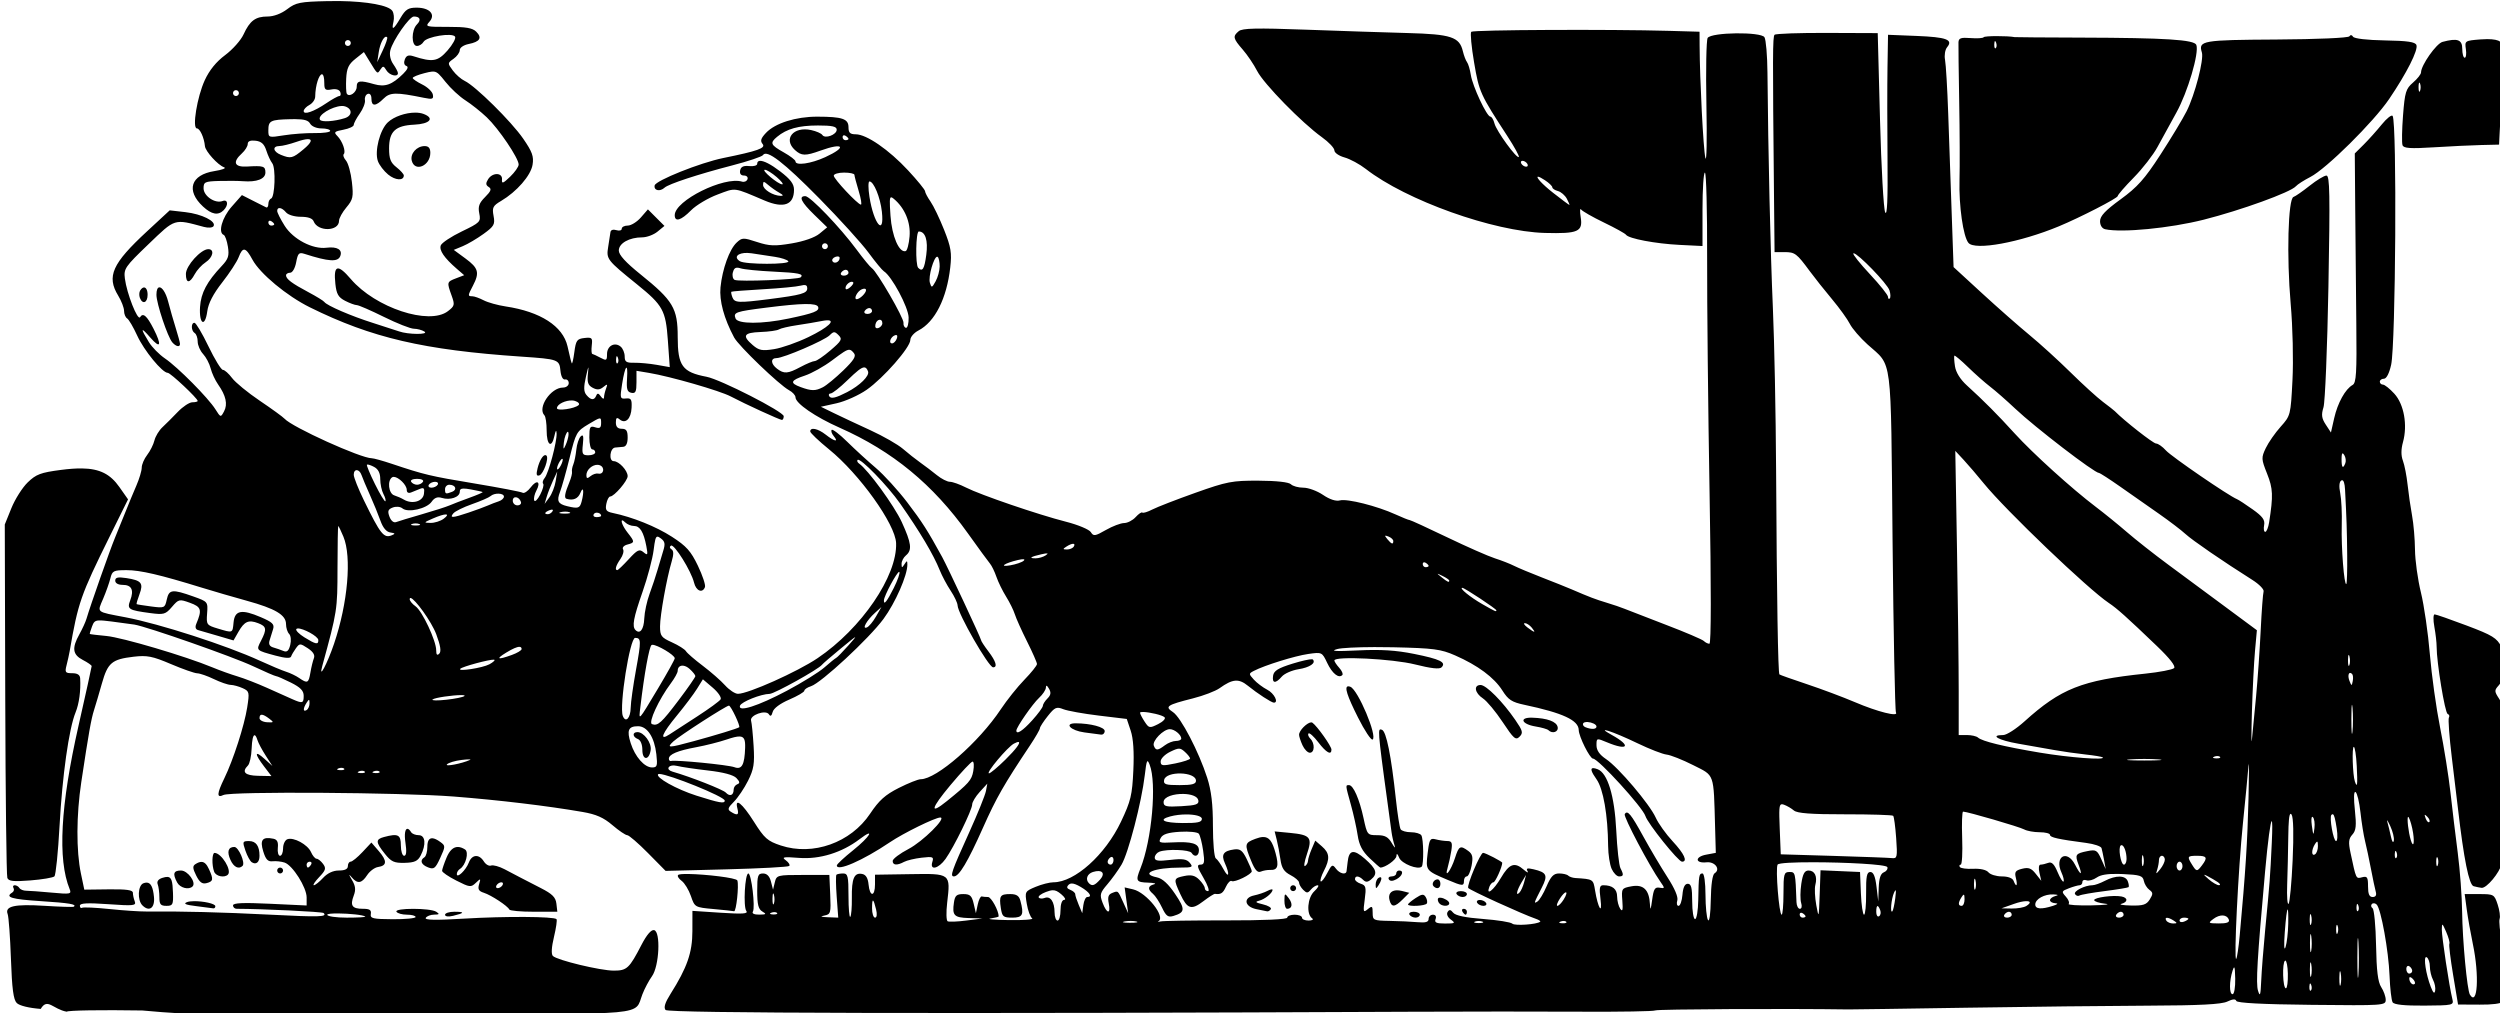
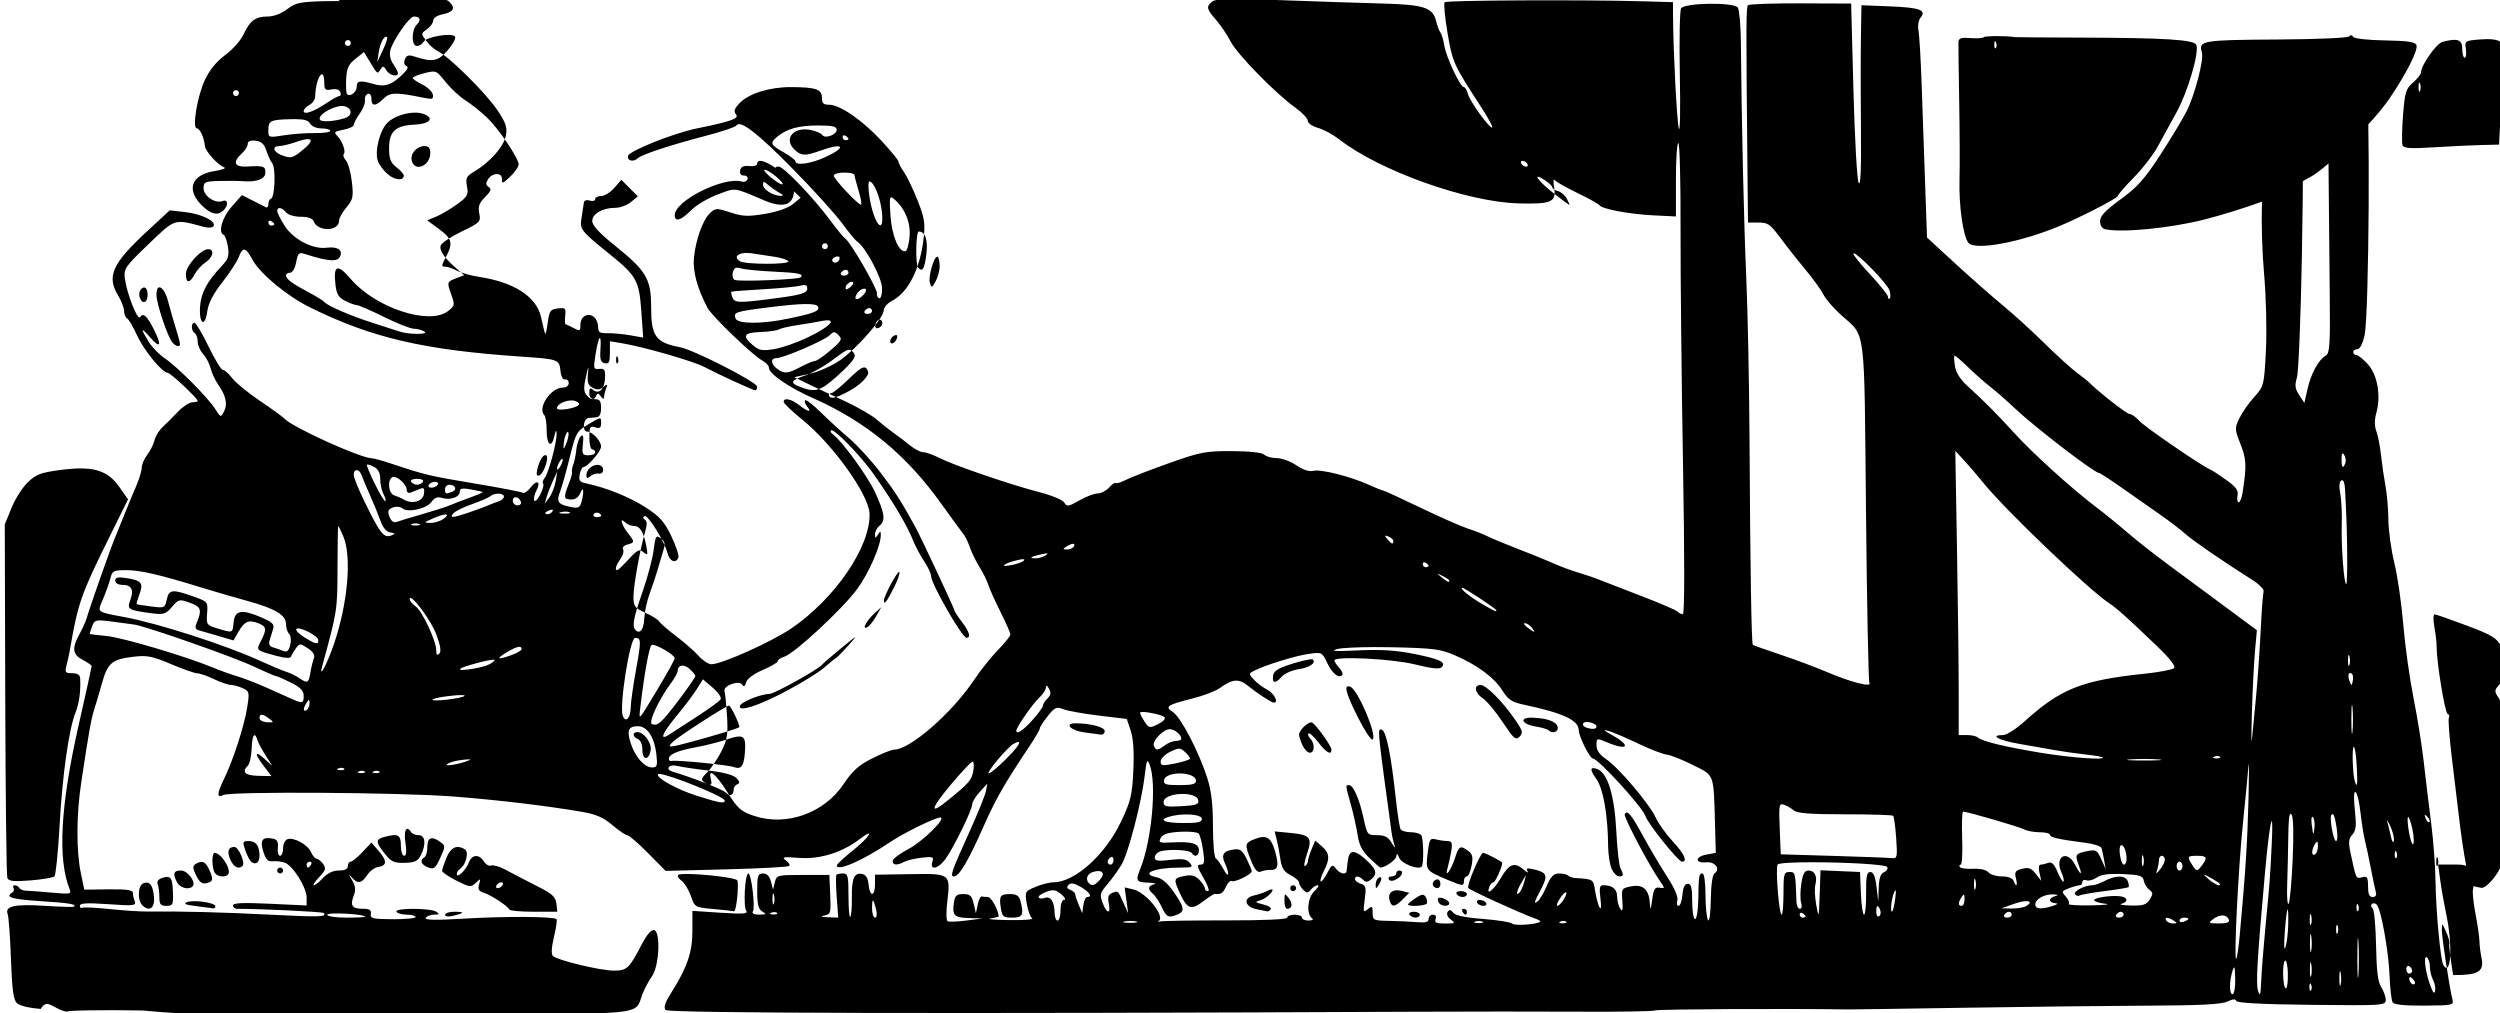
<svg xmlns="http://www.w3.org/2000/svg" xmlns:ns1="http://sodipodi.sourceforge.net/DTD/sodipodi-0.dtd" xmlns:ns2="http://www.inkscape.org/namespaces/inkscape" ns1:docname="Ceasar and Cleopatra.svg" ns2:version="1.0 (4035a4fb49, 2020-05-01)" id="svg140" version="1.1" viewBox="0 0 224.968 91.179" height="91.179mm" width="224.968mm">
  <title id="title176">Ceasar and Cleopatra</title>
  <defs id="defs134" />
  <ns1:namedview ns2:window-maximized="0" ns2:window-y="0" ns2:window-x="128" ns2:window-height="1030" ns2:window-width="1426" fit-margin-bottom="0" fit-margin-right="0" fit-margin-left="0" fit-margin-top="0" ns2:snap-global="false" showgrid="false" ns2:document-rotation="0" ns2:current-layer="layer1" ns2:document-units="mm" ns2:cy="104.64029" ns2:cx="537.5933" ns2:zoom="0.85934502" ns2:pageshadow="2" ns2:pageopacity="0.0" borderopacity="1.0" bordercolor="#666666" pagecolor="#ffffff" id="base" />
  <g transform="translate(-273.731,-59.237)" id="layer1" ns2:groupmode="layer" ns2:label="Lager 1">
-     <path ns1:nodetypes="sssssssscsssssssssssssssssscccsssssssssssssssscssssssscsssssscsssssssssssssssssscccssssssssssssssssssssssccsssssssssccccsssssssssscsssscsssssscsccssssssssssssscsscsccscssssssssssccssssscsssssssssscccssssscssscsssssccsssssssssccssssssssssssccsscccscccsssssssscccsccsccsssscsscsccssssssssssssssssssssscssscsscssssccsssssssscsscsssssssssccsscccsssssssssssscsssssssscccssssccsscccsccssssssssssssssssssccsssssssscssssssssssssssscsssssssssssssssssssscsssscssssssssssccssssssssssssssssscsscsssssscccssssssssssscssssssssssssssscsssssscscssssssscssssssssssssssssssssssssssscssssssssssssssssccsssssssscccccsssscsccccsssssssscssscsccsssssssssscsssscsssssssssssssscccccccsssscssssssssscssssssssssscsssssssssssssssccsssssssssssscccssssssssscssssccsssssssssccssssssscsssssssssssssssssssssssssssssssscsssssscsssscsscssssccssssssscssssssssssssssssssssssssssccsssssssssssssssssssssssssssssssssssssssscscsssssssscsssscssssssssssssscsssssssssssssssssssssssssssscsssssssccsssssssssssssssscsssssscsssssssssssssssscssssssssssssssssssssssssssccsscssssssssssssssssssssssssssssccssssssssscssssssssssssssscssssssssssssssssscssssscsssssssssssscssssssssssssssscsscssscssssssssssssssscscsssssssssssccssssssssccccccsssscssssccccsscssssssssssssssscssssssssssssssssscsssssssssssssssssssssssssssssssssccsssssssscssssssssssscssssssssssccssssssssssssscssscscsssscsssssssssssssssssscssscssssssssssssssscsscccsssscsssssscsssscssssssssssssssssssscsscccscssssccssssssscsssssssssssssssscssssssssssssscssssscsssssssssssssssssssssssssssscssccssssscsssssssssssssssssscsssssssssssssssssssssssssssssssssssssssscssssccccssscccssssssscsssccccccccssssssssscssssssssssssssssssssssssscscsscsssssssssssssssssssssssssccscsssssssssssssssssssssssssssccssssccssssssssssssscssscssssssssccssscccssssssssssssssssssssssssssssssssssssssssssscsssssssssssssssssssssssssssssssssscssscccsccssssssssssssssssssssssssssssssssssssssssssssssssssccssssssssssssssssssssssssssssssssssssssssssscssscssssssssssssssssssscsssscsssssssscccsssssscscccssssssssssssssssssssssssssssssssscsssssssssssssssssssssssssssscscsssssssssscssssssssssssssssssscssssssssssssssssssssssssssscsssssssssssssssssssssccscssssssssssssssssssssssssssssssscssssssssscccssscccccssssssssssssssssssssssssscssssssssssssscsssssssssssssssssssssscccsscssscssssssssssssssscssccssccscsssssssssssssssssssccsssssssssssssssssssssscsssssssssssssscccsssssscssssscsscssssssssssssssssssscsssssssssssssssssssssssssssscssssssssssssssssssssssssssssssssssssssssssssssssssssssssssssscssccscssssssssssssscsssccscsssssssssssssssssccscssccssssssssssssssssssssssssssssssssssssssscsssssssssssssssssssssssssssssscssssccssssssssssssssssssssscssssssssssssssssscssccsccscsssssssss" transform="scale(0.265)" d="m 1148.301,223.898 c -1.34,-0.019 -2.724,-0.014 -4.139,0.018 -9.368,0.206 -10.737,0.481 -13.684,2.729 -1.997,1.523 -4.589,2.496 -6.648,2.496 -4.133,1e-5 -6.041,1.419 -8.188,6.094 -0.908,1.977 -3.71,5.127 -6.227,7 -3.046,2.267 -5.364,5.125 -6.938,8.545 -2.601,5.656 -4.343,16.361 -2.662,16.361 1.022,0 2.463,3.183 2.715,6 0.16,1.784 4.415,6.479 6.541,7.217 0.825,0.286 -0.665,0.861 -3.309,1.275 -8.044,1.261 -9.758,6.584 -3.875,12.039 2.922,2.709 5.139,3.113 6.982,1.27 1.743,-1.743 1.496,-3.852 -0.367,-3.137 -2.495,0.957 -6.432,-1.694 -6.432,-4.332 0,-2.126 0.461,-2.345 5.25,-2.482 2.887,-0.083 6.539,-0.046 8.115,0.08 4.693,0.377 7.635,-0.758 7.635,-2.947 0,-2.162 -0.646,-2.373 -6.25,-2.035 -4.31,0.259 -5.003,-1.503 -1.75,-4.447 1.1,-0.995 2,-2.444 2,-3.221 0,-0.942 0.888,-1.307 2.672,-1.096 1.958,0.232 2.93,1.118 3.635,3.316 0.529,1.65 1.435,3.598 2.014,4.328 1.253,1.58 0.921,11.527 -0.4,12.006 -0.506,0.183 -0.92,1.009 -0.92,1.834 0,0.825 -0.338,1.338 -0.75,1.141 -0.412,-0.198 -2.434,-1.217 -4.49,-2.264 l -3.738,-1.904 -3.469,3.93 c -3.27,3.704 -4.711,8.808 -2.709,9.598 0.465,0.183 1.106,1.99 1.426,4.016 0.484,3.068 0.139,4.154 -2.072,6.5 -5.069,5.376 -7.086,9.176 -7.394,13.928 -0.381,5.872 1.702,7.117 2.459,1.471 0.361,-2.691 2.015,-5.883 5.074,-9.787 2.497,-3.187 5.006,-7.032 5.576,-8.545 1.373,-3.642 2.386,-3.468 4.68,0.801 2.556,4.757 11.675,12.331 19.52,16.209 20.979,10.372 38.661,14.489 71.889,16.74 12.448,0.844 12.82,0.979 13.189,4.799 0.185,1.908 0.816,3.1 1.561,2.951 0.688,-0.137 1.25,0.425 1.25,1.25 0,0.825 -0.878,1.5 -1.949,1.5 -4.176,0 -8.784,6.898 -6.301,9.432 0.412,0.421 0.75,2.735 0.75,5.141 0,5.028 1.695,6.233 2.631,1.871 0.417,-1.942 0.672,-2.248 0.75,-0.902 0.163,2.811 -2.711,13.548 -4.062,15.176 -0.608,0.732 -0.833,1.604 -0.502,1.936 0.331,0.331 -0.126,2.007 -1.018,3.725 -0.892,1.718 -1.804,2.587 -2.025,1.93 -0.222,-0.657 0.112,-2.158 0.742,-3.336 1.647,-3.078 0.178,-3.878 -1.947,-1.061 -0.987,1.308 -2.217,2.116 -2.734,1.797 -0.517,-0.319 -7.848,-1.73 -16.291,-3.135 -15.111,-2.514 -16.983,-2.958 -28.146,-6.695 -3.082,-1.032 -6.129,-1.877 -6.771,-1.877 -3.745,10e-6 -27.029,-10.551 -29.625,-13.424 -0.55,-0.609 -4.327,-3.35 -8.391,-6.092 -4.064,-2.741 -8.311,-6.222 -9.438,-7.734 -1.127,-1.512 -2.527,-2.756 -3.111,-2.76 -0.584,-0.005 -2.791,-3.605 -4.904,-8 -2.114,-4.395 -4.251,-7.99 -4.75,-7.99 -1.228,0 -1.155,2.729 0.094,3.5 0.55,0.34 1,1.632 1,2.871 0,1.239 0.825,3.14 1.836,4.225 1.01,1.085 2.165,3.279 2.566,4.877 0.401,1.598 1.54,4.058 2.531,5.467 2.667,3.789 3.318,6.721 2.027,9.133 -1.14,2.131 -1.165,2.126 -2.949,-0.711 -2.44,-3.879 -12.79,-14.311 -17.119,-17.252 -1.935,-1.315 -4.379,-3.79 -5.432,-5.5 -3.004,-4.882 -2.862,-5.405 0.44,-1.609 3.499,4.023 4,2.688 1.113,-2.971 -2.261,-4.431 -3.57,-5.558 -4.572,-3.936 -0.827,1.338 -4.521,-8.053 -5.164,-13.125 -0.421,-3.326 0.043,-4.002 8,-11.641 9.232,-8.863 8.569,-8.657 18.863,-5.879 1.463,0.395 2.908,0.28 3.24,-0.258 1.014,-1.641 -3.98,-4.127 -9.572,-4.766 l -5.309,-0.605 -7.682,7.109 c -11.869,10.987 -13.807,15.3 -9.816,21.846 1.098,1.801 1.998,4.137 1.998,5.191 0,1.054 0.473,2.208 1.053,2.566 0.579,0.358 2.111,2.972 3.404,5.809 2.311,5.068 8.534,12.658 10.379,12.658 0.93,0 10.164,8.673 10.164,9.547 0,0.249 -0.818,0.453 -1.816,0.453 -0.999,0 -3.216,1.462 -4.926,3.25 -1.71,1.787 -4.057,4.133 -5.217,5.211 -1.16,1.078 -2.388,3.103 -2.728,4.5 -0.34,1.397 -1.451,3.612 -2.467,4.924 -1.016,1.312 -1.846,3.249 -1.846,4.305 0,1.056 -0.822,3.808 -1.824,6.115 -1.003,2.307 -2.625,6.22 -3.605,8.695 -0.981,2.475 -2.624,6.525 -3.65,9 -1.735,4.184 -8.347,22.974 -9.676,27.5 -0.323,1.1 -1.41,3.477 -2.416,5.281 -2.613,4.686 -2.312,6.917 1.172,8.719 1.65,0.853 3,1.795 3,2.092 0,0.297 -2.01,9.408 -4.465,20.246 -6.145,27.133 -7.134,45.372 -3.01,55.484 0.69,1.691 0.25,1.774 -6.143,1.18 -3.786,-0.352 -7.662,-0.638 -8.613,-0.635 -0.952,0.003 -1.992,-0.415 -2.311,-0.93 -0.318,-0.515 -1.028,-0.937 -1.578,-0.938 -0.55,10e-6 -0.74,0.42 -0.424,0.932 0.317,0.512 0.117,1.213 -0.441,1.559 -2.55,1.576 -0.254,2.265 9.695,2.908 9.764,0.631 12.373,1.073 11.205,1.896 -0.229,0.162 -4.691,0.023 -9.916,-0.307 -10.192,-0.644 -13.56,0.113 -12.524,2.814 0.348,0.907 0.848,7.734 1.109,15.17 0.359,10.206 0.844,13.888 1.978,15.023 0.903,0.904 4.151,1.703 8.141,2.004 2.299,-3.921 4.147,0.117 8.832,0.945 0.281,-0.455 11.829,-0.64 25.662,-0.412 35.929,3.391 70.957,1.016 98.004,1.072 75.225,0.179 68.972,0.754 71.83,-6.605 0.748,-1.925 2.2,-4.662 3.228,-6.082 2.488,-3.437 3.025,-15.229 0.715,-15.68 -0.975,-0.19 -2.512,1.609 -4.258,4.982 -4.163,8.044 -4.953,8.779 -9.416,8.779 -4.534,0 -19.243,-3.542 -20.682,-4.98 -0.605,-0.605 -0.468,-2.979 0.375,-6.492 0.731,-3.046 1.115,-5.753 0.854,-6.014 -0.911,-0.911 -17.448,-1.007 -31.207,-0.182 -9.873,0.592 -13.665,0.52 -13.189,-0.25 0.367,-0.595 1.654,-1.09 2.859,-1.098 1.781,-0.012 1.909,-0.196 0.689,-0.984 -2.029,-1.311 -14.31,-1.311 -13.5,0 0.34,0.55 1.943,1 3.561,1 1.617,0 2.939,0.357 2.939,0.793 0,0.436 -3.487,0.773 -7.75,0.75 -6.813,-0.038 -7.713,-0.255 -7.455,-1.793 0.225,-1.341 -0.403,-1.75 -2.691,-1.75 -3.673,0 -4.412,-1.056 -3.117,-4.461 0.761,-2.001 0.618,-3.277 -0.598,-5.334 -1.139,-1.926 -1.177,-2.201 -0.133,-0.955 1.996,2.383 3.404,2.2 5.297,-0.689 0.879,-1.342 2.543,-2.58 3.695,-2.75 3.051,-0.451 3.132,-2.059 0.27,-5.379 l -2.527,-2.932 -3.045,3.25 c -1.675,1.787 -3.474,3.25 -3.996,3.25 -0.522,0 -0.949,0.675 -0.949,1.5 0,1.005 -1.004,1.5 -3.047,1.5 -1.966,0 -3.87,0.887 -5.365,2.5 -1.274,1.375 -2.686,2.5 -3.139,2.5 -0.452,0 0.356,-1.237 1.797,-2.75 2.242,-2.354 2.432,-3.002 1.326,-4.5 -0.711,-0.962 -1.699,-1.75 -2.195,-1.75 -0.496,0 -1.346,-1.011 -1.889,-2.246 -1.135,-2.583 -5.927,-5.183 -8.049,-4.369 -0.792,0.304 -1.44,1.692 -1.44,3.084 0,1.392 -0.466,2.531 -1.037,2.531 -0.571,0 -0.908,-1.222 -0.75,-2.715 0.208,-1.958 -0.217,-2.817 -1.522,-3.084 -3.71,-0.759 -4.63,0.39 -3.434,4.287 0.85,2.77 1.588,3.553 3.176,3.373 1.137,-0.129 2.977,0.072 4.09,0.447 2.727,0.919 7.476,8.434 7.476,11.83 v 2.738 l -12.5,-0.59 c -9.108,-0.43 -12.5,-0.279 -12.5,0.561 0,0.634 0.562,1.153 1.25,1.154 8.835,0.016 29.082,0.998 29.516,1.432 1.341,1.341 -1.293,1.42 -18.299,0.555 -16.074,-0.818 -30.289,-1.181 -41.967,-1.068 -2.2,0.021 -7.825,-0.357 -12.5,-0.842 -4.675,-0.485 -8.838,-0.673 -9.25,-0.42 -0.412,0.253 -0.75,-0.071 -0.75,-0.719 0,-0.87 2.523,-1.002 9.629,-0.504 8.669,0.608 9.566,0.513 9,-0.961 -0.346,-0.901 -0.629,-2.212 -0.629,-2.912 0,-0.937 -2.181,-1.245 -8.25,-1.168 l -8.25,0.105 -1.152,-5.5 c -1.612,-7.683 -1.563,-19.814 0.125,-31 2.535,-16.794 3.358,-21.438 4.34,-24.5 0.529,-1.65 1.734,-5.733 2.68,-9.074 1.975,-6.98 3.378,-8.157 10.764,-9.025 4.559,-0.536 6.373,-0.18 12.639,2.486 4.023,1.712 8.056,3.13 8.961,3.148 0.905,0.019 3.445,0.902 5.644,1.965 2.2,1.063 4.766,1.948 5.703,1.967 0.937,0.019 2.776,0.522 4.086,1.119 2.256,1.028 2.337,1.373 1.527,6.537 -0.97,6.183 -4.729,17.827 -7.771,24.078 -2.553,5.244 -2.634,6.802 -0.295,5.656 2.59,-1.268 60.32,-0.88 78.25,0.525 15.343,1.203 31.732,3.164 43.674,5.229 4.648,0.803 7.161,1.911 10.16,4.479 2.191,1.876 4.457,3.41 5.033,3.41 0.577,0 3.744,2.73 7.039,6.066 l 5.99,6.066 20.682,-0.529 c 11.374,-0.29 20.958,-0.806 21.299,-1.146 0.341,-0.341 -0.184,-1.207 -1.166,-1.926 -1.519,-1.11 -0.844,-1.232 4.502,-0.816 7.002,0.545 14.543,-1.785 20.537,-6.344 5.534,-4.209 3.571,-0.852 -2.203,3.768 -2.999,2.399 -5.473,4.699 -5.5,5.111 -0.143,2.267 8.832,-1.643 18.021,-7.852 4.595,-3.104 15.375,-8.398 17.1,-8.398 2.288,0 -5.946,8.161 -10.785,10.689 -2.958,1.546 -5.38,3.373 -5.381,4.061 0,1.484 1.468,1.605 3.873,0.318 0.958,-0.513 3.646,-1.152 5.975,-1.42 3.821,-0.439 4.175,-0.298 3.625,1.434 -0.966,3.042 2.083,2.35 4.481,-1.018 2.845,-3.995 9.045,-16.663 9.045,-18.48 0,-0.81 1.156,-2.734 2.57,-4.277 l 2.57,-2.807 -0.461,2.5 c -0.254,1.375 -2.802,7.675 -5.664,14 -6.053,13.377 -6.617,15 -5.201,15 1.745,0 4.69,-4.936 9.842,-16.5 4.538,-10.185 7.091,-14.652 16.002,-28.008 1.838,-2.755 3.342,-5.368 3.342,-5.805 0,-0.437 1.206,-2.303 2.678,-4.148 2.382,-2.986 2.96,-3.242 5.25,-2.324 1.415,0.567 6.847,1.546 12.072,2.176 l 9.5,1.145 1.332,3.982 c 0.888,2.659 1.188,7.141 0.896,13.482 -0.387,8.416 -0.865,10.404 -4.188,17.412 -5.35,11.285 -15.72,20.588 -22.949,20.588 -1.291,0 -4.013,0.696 -6.049,1.547 -3.639,1.52 -3.691,1.619 -3,5.75 0.386,2.312 1.21,4.533 1.83,4.938 0.62,0.404 -2.923,0.676 -7.873,0.602 -4.95,-0.074 -7.763,-0.322 -6.25,-0.551 1.512,-0.229 2.75,-0.545 2.75,-0.701 0,-1.956 -2.529,-6.584 -3.598,-6.584 -0.771,0 -1.74,-0.087 -2.152,-0.193 -0.412,-0.106 -1.028,1.131 -1.367,2.75 l -0.617,2.943 -0.758,-3.25 c -0.63,-2.699 -1.226,-3.25 -3.519,-3.25 -2.269,0 -2.835,0.506 -3.178,2.84 -0.651,4.437 0.025,5.15 5.023,5.301 l 4.666,0.143 -5.5,0.703 c -3.025,0.387 -5.877,0.499 -6.336,0.248 -0.459,-0.251 -0.53,-3.074 -0.158,-6.273 1.165,-10.034 1.273,-9.951 -12.566,-9.73 l -11.94,0.189 v 3.291 c 0,4.251 -1.776,4.291 -2.186,0.049 -0.216,-2.23 -0.902,-3.354 -2.195,-3.6 -2.695,-0.511 -3.569,1.535 -3.481,8.148 0.043,3.195 -0.195,6.083 -0.529,6.418 -0.335,0.335 -0.609,-2.842 -0.609,-7.059 0,-6.768 -0.216,-7.666 -1.834,-7.666 -1.008,0 -2.026,0.194 -2.264,0.432 -0.237,0.237 -0.195,3.612 0.094,7.5 l 0.523,7.068 -3.51,-0.137 c -2.419,-0.094 -2.796,-0.273 -1.215,-0.576 2.156,-0.413 2.276,-0.84 2,-7.113 l -0.295,-6.674 h -8.955 c -8.723,0 -8.971,0.065 -9.562,2.5 l -0.605,2.5 -0.707,-2.75 c -0.472,-1.837 -1.367,-2.75 -2.689,-2.75 -1.753,0 -1.98,0.685 -1.98,5.949 0,4.612 0.394,6.181 1.75,6.971 1.49,0.868 1.333,1.022 -1.059,1.049 -1.719,0.019 -2.557,-0.379 -2.158,-1.023 0.867,-1.402 -0.506,-12.945 -1.539,-12.945 -1.166,0 -1.779,11.264 -0.693,12.729 0.713,0.962 -1.181,1.093 -8.695,0.6 l -9.605,-0.631 -0.012,6.9 c -0.01,7.265 -1.788,12.368 -7.412,21.277 -1.877,2.974 -2.395,4.641 -1.701,5.477 0.926,1.116 94.425,1.338 253.123,0.602 18.425,-0.086 44.429,-0.095 57.787,-0.019 13.357,0.075 24.706,-0.12 25.217,-0.436 0.694,-0.429 44.905,-0.655 65.496,-0.334 1.1,0.017 19.1,-0.242 40,-0.578 20.9,-0.336 48.8,-0.652 62,-0.703 17.42,-0.067 24.741,-0.447 26.701,-1.387 1.837,-0.881 2.814,-0.954 3.057,-0.227 0.237,0.712 8.781,1.161 25.551,1.34 24.511,0.262 25.191,0.215 25.191,-1.707 0,-1.086 -0.689,-3.025 -1.531,-4.311 -1.12,-1.709 -1.59,-5.53 -1.75,-14.215 -0.12,-6.533 -0.655,-12.192 -1.189,-12.574 -0.534,-0.383 -0.638,-1.028 -0.233,-1.434 0.406,-0.406 1.145,-0.318 1.643,0.195 1.471,1.516 4.03,15.697 4.357,24.146 0.167,4.307 0.638,8.37 1.045,9.029 0.501,0.811 3.99,1.177 10.783,1.129 9.76,-0.069 10.028,-0.132 9.504,-2.221 -1.037,-4.136 -3.618,-21.173 -3.584,-23.65 0.032,-2.294 0.154,-2.223 1.49,0.854 0.801,1.844 1.284,3.644 1.074,4 -0.21,0.356 0.368,5.146 1.285,10.646 l 1.668,10 7.357,0.039 c 8.655,0.046 10.616,-1.165 9.615,-5.949 -0.355,-1.699 -0.665,-4.202 -0.684,-5.561 -0.02,-1.359 -0.629,-5.587 -1.355,-9.396 -0.726,-3.81 -1.093,-7.517 -0.816,-8.238 0.277,-0.721 -0.023,-2.906 -0.666,-4.854 -1.132,-3.429 -1.326,-3.541 -6.184,-3.541 h -5.018 l 0.711,5.25 c 0.391,2.888 1.325,8.175 2.076,11.75 2.233,10.626 1.599,21.363 -1.014,17.137 -0.942,-1.524 -2.519,-18.333 -2.639,-28.137 -0.064,-5.225 -0.731,-14.225 -1.484,-20 -0.753,-5.775 -1.868,-15 -2.477,-20.5 -0.609,-5.5 -2.188,-15.4 -3.51,-22 -1.321,-6.6 -2.892,-17.85 -3.49,-25 -0.598,-7.15 -1.965,-16.572 -3.037,-20.939 -1.072,-4.367 -1.974,-10.892 -2.008,-14.5 -0.033,-3.608 -0.479,-8.811 -0.99,-11.561 -0.511,-2.75 -1.194,-7.475 -1.52,-10.5 -0.325,-3.025 -1.04,-6.689 -1.588,-8.143 -0.666,-1.765 -0.66,-3.867 0.022,-6.334 1.601,-5.796 0.339,-12.852 -2.939,-16.441 -1.548,-1.694 -3.288,-3.082 -3.869,-3.082 -0.581,0 -1.057,-0.45 -1.057,-1 0,-0.55 0.63,-1 1.4,-1 0.857,0 1.806,-1.844 2.447,-4.75 1.542,-6.992 1.992,-82.081 0.506,-84.486 -0.32,-0.518 -1.985,0.787 -3.699,2.898 -1.714,2.112 -4.474,5.188 -6.135,6.838 l -3.019,3 0.148,19 c 0.081,10.45 0.247,27.953 0.369,38.895 0.186,16.738 -0.015,20.025 -1.268,20.727 -2.462,1.378 -5.071,6.084 -6.242,11.262 l -1.105,4.881 -1.76,-2.688 c -1.405,-2.144 -1.561,-3.332 -0.771,-5.881 0.544,-1.757 1.298,-20.183 1.676,-40.945 0.575,-31.59 0.464,-37.748 -0.68,-37.74 -0.752,0.005 -3.307,1.552 -5.678,3.438 -2.371,1.885 -4.846,3.607 -5.5,3.824 -1.843,0.614 -2.364,20.23 -0.963,36.229 0.703,8.027 0.965,19.12 0.611,26 -0.61,11.877 -0.651,12.04 -4.014,15.795 -1.869,2.087 -4.139,5.348 -5.045,7.248 -1.563,3.278 -1.541,3.724 0.441,8.707 2.019,5.076 2.116,7.398 0.695,16.5 -0.279,1.787 -0.874,3.25 -1.322,3.25 -0.449,10e-6 -0.621,-1.025 -0.381,-2.277 0.341,-1.782 -0.505,-2.946 -3.889,-5.354 -2.378,-1.692 -4.774,-3.255 -5.324,-3.473 -2.753,-1.09 -22.277,-14.47 -24.115,-16.527 -1.164,-1.302 -2.679,-2.369 -3.365,-2.369 -0.958,0 -10.877,-7.781 -14.02,-10.998 -0.275,-0.282 -2.075,-1.692 -4,-3.133 -1.925,-1.441 -6.875,-5.944 -11,-10.008 -4.125,-4.064 -10.425,-9.796 -14,-12.738 -3.575,-2.942 -10.83,-9.328 -16.121,-14.191 l -9.619,-8.844 -0.642,-18.293 c -0.353,-10.062 -0.882,-25.27 -1.178,-33.795 -0.296,-8.525 -0.782,-16.756 -1.078,-18.291 -0.3,-1.551 0.014,-3.456 0.707,-4.291 2.123,-2.558 -0.209,-3.418 -10.379,-3.826 l -9.689,-0.389 -0.182,11.148 c -0.099,6.132 -0.096,20.148 0.01,31.148 0.129,13.643 -0.124,19.364 -0.793,18 -0.539,-1.1 -1.329,-15.243 -1.756,-31.43 l -0.777,-29.432 -17.164,-0.068 c -9.441,-0.038 -17.479,0.243 -17.863,0.627 -0.657,0.656 -0.678,6.475 -0.195,54.553 l 0.191,19.25 h 3.338 c 3.598,0 4.167,0.429 8.641,6.5 1.621,2.2 5.017,6.475 7.547,9.5 2.53,3.025 5.245,6.79 6.033,8.365 0.788,1.575 3.499,4.725 6.023,7 8.547,7.702 7.857,2.29 8.49,66.621 0.31,31.556 0.83,57.805 1.156,58.332 0.996,1.612 -6.207,-0.194 -13.961,-3.5 -3.98,-1.697 -11.286,-4.435 -16.236,-6.084 -4.95,-1.649 -9.169,-3.145 -9.375,-3.324 -0.478,-0.416 -0.889,-25.582 -1.131,-69.41 -0.105,-18.975 -0.596,-43.725 -1.092,-55 -0.821,-18.664 -1.615,-53.109 -1.844,-80 -0.049,-5.775 -0.508,-11.161 -1.02,-11.971 -1.202,-1.9 -17.962,-1.698 -19.279,0.232 -0.465,0.681 -0.657,10.913 -0.428,22.738 0.23,11.825 0.068,19.925 -0.359,18 -0.703,-3.168 -1.898,-26.522 -1.951,-38.166 l -0.022,-4.668 -10.25,-0.295 c -20.117,-0.58 -66.597,-0.359 -67.275,0.32 -0.38,0.38 0.059,5.086 0.975,10.457 1.708,10.022 2.017,10.705 11.336,25.027 2.357,3.623 4.088,6.783 3.848,7.023 -0.702,0.702 -7.628,-8.826 -8.268,-11.375 -0.321,-1.278 -0.951,-2.324 -1.4,-2.324 -1.208,1e-5 -6.03,-10.291 -6.633,-14.158 -0.287,-1.837 -0.867,-3.792 -1.289,-4.342 -0.422,-0.55 -1.062,-2.231 -1.422,-3.736 -1.151,-4.821 -3.988,-5.754 -18.717,-6.15 -7.373,-0.198 -22.95,-0.713 -34.615,-1.143 -16.67,-0.615 -21.54,-0.508 -22.75,0.496 -2.119,1.758 -1.966,2.474 1.326,6.248 1.576,1.807 3.787,5.085 4.912,7.285 2.23,4.359 15.183,17.605 21.973,22.469 2.337,1.674 4.25,3.695 4.25,4.49 0,0.798 1.541,1.873 3.436,2.396 1.89,0.522 5.153,2.287 7.25,3.922 13.65,10.642 43.371,21.256 60.815,21.719 11.277,0.299 12.932,-0.429 12.143,-5.342 -0.323,-2.009 -0.262,-3.189 0.135,-2.621 0.397,0.567 3.873,2.553 7.723,4.412 3.85,1.859 7.237,3.734 7.525,4.164 0.88,1.311 10.031,3.041 18.225,3.445 l 7.75,0.383 v -12.469 c 0,-6.857 0.369,-12.469 0.822,-12.469 0.453,1e-5 0.79,12.938 0.75,28.75 -0.04,15.813 0.332,51.813 0.828,80 0.57,32.385 0.552,51.25 -0.049,51.25 -0.523,0 -1.38,-0.424 -1.902,-0.943 -0.522,-0.52 -6.349,-3.006 -12.949,-5.525 -6.6,-2.519 -12.9,-4.958 -14,-5.418 -1.1,-0.46 -3.8,-1.378 -6,-2.041 -3.879,-1.168 -5.698,-1.861 -12,-4.574 -1.65,-0.71 -6.15,-2.51 -10,-4 -3.85,-1.49 -8.125,-3.276 -9.5,-3.973 -1.375,-0.696 -4.3,-1.839 -6.5,-2.539 -2.2,-0.7 -9.481,-3.908 -16.178,-7.129 -6.697,-3.221 -12.438,-5.857 -12.76,-5.857 -0.322,1e-5 -2.493,-0.869 -4.824,-1.932 -6.252,-2.849 -16.369,-5.399 -18.85,-4.75 -1.383,0.362 -3.465,-0.316 -5.76,-1.875 -1.977,-1.343 -4.975,-2.443 -6.662,-2.443 -1.687,1e-5 -3.592,-0.523 -4.232,-1.164 -0.721,-0.721 -4.895,-1.183 -10.949,-1.213 -8.998,-0.043 -10.726,0.289 -21.482,4.113 -6.434,2.287 -13.014,4.84 -14.623,5.672 -1.609,0.832 -3.136,1.303 -3.393,1.047 -0.257,-0.256 -1.283,0.436 -2.281,1.539 -0.999,1.103 -2.76,2.01 -3.912,2.018 -1.152,0.007 -3.939,1.068 -6.193,2.357 -3.707,2.12 -4.197,2.188 -5.117,0.715 -0.559,-0.896 -4.34,-2.477 -8.4,-3.514 -9.514,-2.428 -29.076,-9.117 -33.988,-11.623 -2.098,-1.07 -4.556,-1.947 -5.461,-1.947 -0.905,0 -2.891,-1.012 -4.414,-2.25 -1.523,-1.237 -4.042,-3.15 -5.598,-4.25 -1.556,-1.1 -4.223,-3.205 -5.928,-4.68 -1.705,-1.474 -6.676,-4.321 -11.047,-6.324 -4.371,-2.004 -9.947,-4.617 -12.389,-5.809 l -4.439,-2.166 5.344,-1.188 c 2.94,-0.653 7.536,-2.714 10.213,-4.58 5.708,-3.979 14.824,-14.391 14.824,-16.934 0,-0.972 1.238,-2.412 2.75,-3.197 5.6,-2.908 9.611,-10.857 10.805,-21.41 0.563,-4.974 0.256,-6.855 -2.09,-12.773 -1.513,-3.817 -3.588,-8.134 -4.609,-9.594 -1.021,-1.46 -1.855,-3.043 -1.855,-3.518 0,-0.475 -2.592,-3.655 -5.758,-7.066 -6.511,-7.015 -14.118,-12.262 -17.777,-12.262 -1.931,0 -2.465,-0.516 -2.465,-2.383 0,-2.878 -2.071,-3.585 -10.572,-3.604 -7.299,-0.016 -14.35,2.209 -17.449,5.508 -1.751,1.863 -2.013,2.733 -1.143,3.781 1.148,1.383 -1.618,2.369 -13.336,4.75 -7.84,1.593 -22.992,7.647 -23.324,9.32 -0.345,1.734 1.792,2.209 3.373,0.75 1.35,-1.246 11.301,-4.52 22.895,-7.533 5.463,-1.42 10.195,-3.005 10.516,-3.523 1.25,-2.023 7.054,2.438 19.123,14.699 6.894,7.004 14.412,15.29 16.705,18.412 2.293,3.122 4.633,5.965 5.201,6.316 2.695,1.665 8.352,12.217 8.43,15.723 0.045,2.044 -0.368,3.619 -0.918,3.5 -0.55,-0.119 -0.92,-0.883 -0.822,-1.697 0.186,-1.55 -9.063,-17.522 -10.75,-18.564 -0.535,-0.33 -2.851,-3.142 -5.146,-6.25 -5.581,-7.555 -15.788,-18.205 -17.447,-18.205 -2.38,0 -1.425,1.988 3.045,6.332 l 4.381,4.256 -2.611,2.154 c -1.585,1.308 -5.29,2.608 -9.43,3.307 -5.771,0.974 -7.581,0.9 -11.783,-0.475 -4.694,-1.535 -5.072,-1.524 -6.924,0.201 -2.439,2.272 -4.862,8.985 -5.479,15.18 -0.454,4.565 1.181,10.587 4.631,17.045 1.535,2.874 15.337,16.129 18.629,17.891 1.213,0.649 2.207,1.738 2.207,2.422 0,2.036 6.706,6.654 15,10.328 17.967,7.96 31.697,19.269 43.537,35.859 3.533,4.95 6.908,9.572 7.502,10.271 0.594,0.699 1.578,2.724 2.188,4.5 0.609,1.776 2.092,4.804 3.295,6.729 1.202,1.925 2.535,4.625 2.963,6 0.427,1.375 2.294,5.526 4.146,9.225 1.853,3.699 3.369,7.145 3.369,7.658 0,0.513 -1.923,2.914 -4.274,5.332 -2.35,2.418 -5.954,6.929 -8.008,10.023 -7.446,11.218 -21.809,23.762 -27.207,23.762 -0.863,0 -4.213,1.334 -7.443,2.965 -4.613,2.329 -6.698,4.202 -9.721,8.73 -6.582,9.861 -19.421,14.434 -30.342,10.807 -4.523,-1.502 -5.55,-2.41 -9.141,-8.096 -3.965,-6.278 -6.613,-8.371 -5.576,-4.406 0.572,2.186 -0.014,2.461 -2.242,1.051 -1.207,-0.764 -1.034,-1.337 1.031,-3.402 1.366,-1.366 3.53,-4.578 4.809,-7.137 1.963,-3.931 2.257,-5.767 1.887,-11.832 -0.241,-3.948 -0.628,-7.798 -0.857,-8.555 -0.566,-1.864 5.014,-3.855 6.061,-2.162 0.511,0.826 0.91,0.574 1.27,-0.801 0.322,-1.231 2.506,-2.861 5.641,-4.209 2.812,-1.21 5.113,-2.563 5.113,-3.008 0,-0.445 1.011,-1.131 2.248,-1.523 3.45,-1.095 19.729,-16.196 24.617,-22.836 4.062,-5.517 8.153,-14.837 8.119,-18.492 -0.013,-1.394 -0.136,-1.406 -0.984,-0.094 -0.843,1.305 -0.969,1.289 -0.984,-0.127 -0.01,-0.895 0.659,-2.188 1.484,-2.873 2.166,-1.797 1.872,-4.137 -1.422,-11.328 -2.541,-5.547 -11.508,-17.837 -14.496,-19.867 -0.563,-0.383 -0.783,-0.938 -0.486,-1.234 0.854,-0.854 10.146,8.693 14.469,14.865 6.71,9.581 11.288,17.287 13.402,22.564 0.771,1.925 2.443,5.067 3.717,6.982 1.274,1.915 2.331,4.165 2.353,5 0.069,2.764 10.544,21.018 12.06,21.018 1.578,0 0.978,-2.033 -1.598,-5.41 -1.375,-1.803 -2.5,-3.533 -2.5,-3.846 0,-0.584 -11.294,-24.718 -13.18,-28.164 -4.894,-8.942 -6.862,-12.027 -11.863,-18.58 -3.148,-4.125 -7.954,-9.391 -10.68,-11.701 -2.725,-2.311 -7.081,-6.295 -9.678,-8.855 -2.597,-2.56 -4.983,-4.392 -5.303,-4.072 -0.32,0.32 -0.014,1.267 0.682,2.105 1.787,2.153 0.303,1.891 -2.707,-0.477 -2.66,-2.093 -5.271,-2.636 -5.271,-1.098 0,0.495 2.866,3.227 6.371,6.07 10.359,8.405 22.544,25.43 22.789,31.844 0.426,11.151 -11.767,29.024 -26.66,39.076 -6.87,4.637 -23.561,12.107 -27.051,12.107 -0.975,0 -2.937,-1.296 -4.361,-2.881 -1.424,-1.585 -4.838,-4.578 -7.588,-6.652 -2.75,-2.075 -5.317,-4.3 -5.703,-4.945 -0.387,-0.645 -2.524,-1.996 -4.75,-3 -3.642,-1.642 -4.047,-2.184 -4.047,-5.422 2e-4,-3.795 2.228,-16.222 3.953,-22.047 0.721,-2.436 0.699,-3.647 -0.074,-4.125 -0.635,-0.392 -0.704,-0.917 -0.166,-1.25 1.092,-0.675 6.872,8.598 7.836,12.572 0.687,2.831 2.873,3.715 3.707,1.5 0.259,-0.688 -0.824,-3.95 -2.406,-7.25 -2.383,-4.969 -3.899,-6.658 -8.812,-9.826 -5.402,-3.483 -13.372,-6.685 -20.152,-8.098 -2.16,-0.45 -2.53,-0.981 -2.133,-3.061 0.264,-1.383 0.861,-2.516 1.324,-2.516 1.347,0 5.924,-5.338 5.924,-6.91 0,-1.908 -2.954,-5.09 -4.725,-5.09 -1.773,1e-5 -1.317,-4.446 0.475,-4.625 0.688,-0.069 1.925,-0.181 2.75,-0.25 0.972,-0.081 1.5,-1.181 1.5,-3.125 0,-2.333 -0.445,-3 -2,-3 -1.372,0 -2,-0.665 -2,-2.121 0,-1.614 0.307,-1.869 1.283,-1.059 1.983,1.646 3.873,-0.19 4.053,-3.934 0.138,-2.882 -0.149,-3.355 -1.932,-3.176 -1.971,0.198 -2.046,-0.089 -1.289,-4.877 1.025,-6.481 2.057,-7.607 1.676,-1.828 -0.234,3.549 0.054,4.492 1.459,4.781 1.43,0.295 1.75,-0.356 1.75,-3.555 v -3.914 l 4.25,0.707 c 7.253,1.208 24.075,6.054 27.75,7.994 4.882,2.577 16.66,7.98 17.392,7.98 0.334,0 0.608,-0.571 0.608,-1.27 0,-1.514 -21.498,-12.495 -26.211,-13.389 -8.228,-1.56 -9.789,-3.712 -9.789,-13.502 0,-9.759 -1.537,-12.346 -12.637,-21.281 -5.039,-4.056 -7.363,-6.608 -7.363,-8.082 0,-2.465 3.565,-4.477 7.936,-4.477 1.563,0 3.905,-0.874 5.203,-1.941 l 2.361,-1.941 -2.809,-2.809 -2.807,-2.809 -2.394,2.75 c -1.317,1.512 -3.317,2.75 -4.443,2.75 -1.126,0 -2.047,0.481 -2.047,1.068 0,0.587 -0.826,0.805 -1.834,0.484 -1.087,-0.345 -1.903,-0.066 -2.002,0.684 -0.092,0.695 -0.443,2.966 -0.779,5.047 -0.664,4.106 -0.431,4.41 9.816,12.691 8.784,7.099 9.734,8.82 10.453,18.953 l 0.65,9.145 -4.402,-0.775 c -2.421,-0.427 -5.865,-0.745 -7.652,-0.711 -2.703,0.054 -3.25,-0.307 -3.25,-2.139 0,-1.211 -0.62,-2.715 -1.375,-3.342 -2.023,-1.679 -4.625,-0.251 -4.625,2.537 0,2.208 -0.204,2.32 -2.25,1.225 -1.238,-0.662 -2.475,-1.241 -2.75,-1.285 -0.275,-0.045 -0.356,-1.351 -0.178,-2.904 0.295,-2.568 0.069,-2.794 -2.5,-2.5 -2.524,0.289 -2.886,0.8 -3.422,4.822 -0.33,2.475 -0.724,4.162 -0.875,3.75 -0.318,-0.866 -0.369,-1.07 -1.438,-5.75 -1.564,-6.851 -9.201,-11.77 -21.025,-13.543 -2.672,-0.401 -6.029,-1.339 -7.461,-2.086 -1.432,-0.747 -3.164,-1.362 -3.852,-1.365 -1.578,-0.008 -1.569,-0.168 0.242,-3.641 2.283,-4.377 1.855,-5.936 -2.514,-9.148 l -4.02,-2.957 3.061,-1.268 c 1.684,-0.697 4.86,-2.571 7.059,-4.164 3.595,-2.604 3.938,-3.22 3.397,-6.111 -0.53,-2.83 -0.228,-3.437 2.518,-5.057 5.347,-3.153 10.131,-8.646 10.726,-12.316 0.46,-2.833 -0.094,-4.37 -3.191,-8.867 -4.013,-5.827 -16.28,-17.936 -19.857,-19.602 -1.193,-0.556 -3.006,-2.142 -4.027,-3.523 -1.824,-2.466 -1.821,-2.539 0.248,-3.988 1.159,-0.812 2.107,-2.138 2.107,-2.945 0,-0.834 1.306,-1.729 3.022,-2.072 3.844,-0.769 4.656,-2.098 2.561,-4.191 -1.266,-1.265 -3.514,-1.647 -9.57,-1.627 -7.491,0.025 -7.832,-0.067 -6.326,-1.73 2.229,-2.463 0.119,-4.797 -4.34,-4.797 -2.839,0 -3.758,0.588 -5.476,3.5 -2.388,4.047 -3.126,4.435 -2.377,1.25 0.291,-1.237 0.124,-2.871 -0.371,-3.631 -1.245,-1.91 -8.51,-3.229 -17.891,-3.361 z m 25.174,5.244 c 2.123,0 2.577,1.163 1.049,2.691 -1.928,1.928 -1.929,7.309 0,7.309 0.798,0 1.81,-0.633 2.25,-1.406 1.002,-1.762 9.806,-3.201 10.703,-1.75 0.352,0.57 -0.801,2.679 -2.562,4.686 -3.312,3.772 -5.028,4.062 -11.578,1.961 -1.662,-0.533 -2.416,-0.253 -2.93,1.086 -0.414,1.078 -0.202,1.968 0.527,2.211 0.802,0.267 0.435,1.178 -1.07,2.662 -3.809,3.753 -6.167,4.59 -9.906,3.518 -4.819,-1.382 -5.883,-1.215 -5.883,0.926 v 0 c 0,1.892 -2.553,3.649 -3.363,2.314 -0.235,-0.388 -0.33,-2.688 -0.209,-5.109 0.175,-3.516 0.803,-4.869 3.117,-6.715 l 2.898,-2.311 1.965,3.215 c 2.695,4.411 2.587,4.33 3.666,2.684 0.829,-1.265 1.107,-1.226 1.994,0.279 1.025,1.739 3.934,2.459 3.934,0.973 0,-0.428 -0.719,-1.802 -1.596,-3.055 -0.971,-1.386 -1.358,-3.22 -0.99,-4.688 0.854,-3.401 6.475,-11.48 7.988,-11.48 z m 657.869,6.346 c -0.219,-0.025 -0.432,0.1 -0.606,0.381 -0.333,0.539 -10.921,1.004 -24.803,1.086 -25.21,0.149 -26.538,0.379 -25.287,4.4 0.742,2.385 -2.363,14.342 -5.18,19.947 -1.288,2.563 -5.29,9.204 -8.893,14.756 -5.364,8.267 -7.815,11.014 -13.529,15.17 -5.213,3.791 -6.977,5.669 -6.977,7.422 0,1.42 0.691,2.498 1.75,2.732 5.618,1.244 21.989,-0.343 33.455,-3.244 12.671,-3.206 29.53,-9.321 31.295,-11.35 0.55,-0.632 2.756,-2.049 4.902,-3.148 5.41,-2.77 21.462,-18.654 26.779,-26.498 5.947,-8.773 9.905,-16.608 9.252,-18.311 -0.406,-1.057 -3.028,-1.442 -10.693,-1.57 -6.015,-0.101 -10.427,-0.612 -10.822,-1.252 -0.199,-0.322 -0.425,-0.497 -0.644,-0.521 z m -120.332,0.309 c -2.288,0.007 -4.31,0.134 -4.459,0.375 -0.209,0.338 -2.202,0.471 -4.43,0.295 -3.289,-0.26 -4.067,0.008 -4.131,1.428 -0.044,0.961 0.069,10.073 0.25,20.248 0.181,10.175 0.227,22.1 0.103,26.5 -0.245,8.731 1.243,19.205 3.035,21.369 2.204,2.662 17.487,-0.136 30.691,-5.619 7.251,-3.011 20,-9.566 20,-10.283 0,-0.41 2.448,-3.236 5.441,-6.277 2.994,-3.042 6.615,-7.703 8.047,-10.359 1.431,-2.656 4.331,-7.94 6.445,-11.742 3.819,-6.87 7.777,-20.293 6.762,-22.938 -0.684,-1.782 -10.404,-2.4 -39.195,-2.488 -12.1,-0.037 -22.225,-0.112 -22.5,-0.166 -1.216,-0.237 -3.772,-0.349 -6.061,-0.342 z m -546.932,0.221 c 0.122,0.012 0.237,0.073 0.342,0.191 0.211,0.238 -0.464,2.234 -1.5,4.434 l -1.885,4 0.535,-3.469 c 0.444,-2.875 1.652,-5.242 2.508,-5.156 z m 713.482,0.803 c -0.719,-0.001 -1.504,0.032 -2.342,0.1 -5.255,0.422 -5.34,0.48 -4.922,3.326 0.234,1.593 0.052,2.896 -0.402,2.896 -0.455,0 -0.826,-1.35 -0.826,-3 0,-3.172 -1.619,-3.744 -6.719,-2.377 -2.096,0.562 -7.281,7.935 -7.281,10.354 0,0.616 -1.222,2.171 -2.715,3.455 -2.439,2.098 -2.784,3.227 -3.398,11.135 -0.376,4.84 -0.453,9.402 -0.17,10.141 0.407,1.06 2.644,1.209 10.648,0.707 5.573,-0.35 12.835,-0.697 16.135,-0.773 l 6,-0.141 0.168,-3.5 c 0.093,-1.925 0.448,-8.45 0.787,-14.5 0.878,-15.659 0.879,-15.606 -0.607,-16.941 -0.634,-0.569 -2.199,-0.877 -4.356,-0.881 z m -726.49,0.322 c 0.55,0 1,0.45 1,1 0,0.55 -0.45,1 -1,1 -0.55,0 -1,-0.45 -1,-1 0,-0.55 0.45,-1 1,-1 z m 559.361,0.346 c 0.091,0.014 0.199,0.168 0.318,0.467 0.289,0.722 0.254,1.584 -0.078,1.916 -0.332,0.332 -0.569,-0.258 -0.525,-1.312 0.03,-0.728 0.134,-1.093 0.285,-1.07 z m -530.801,10.354 c 0.218,-0.017 0.419,-0.018 0.609,0 1.27,0.116 2.049,1.053 3.978,3.488 1.731,2.186 4.767,5.005 6.748,6.266 1.981,1.26 5.255,3.861 7.275,5.779 4.042,3.838 10.828,13.886 10.828,16.033 0,0.749 -1.309,2.612 -2.906,4.143 -2.425,2.323 -2.879,2.479 -2.75,0.938 0.203,-2.418 -3.24,-2.466 -4.736,-0.066 -0.843,1.352 -0.786,1.978 0.232,2.613 1.046,0.653 0.773,1.403 -1.238,3.414 -2.029,2.029 -2.449,3.209 -1.98,5.553 0.569,2.845 0.307,3.114 -5.932,6.123 -3.59,1.731 -6.799,3.858 -7.133,4.727 -0.63,1.643 1.153,4.255 5.436,7.961 l 2.508,2.17 -2.75,1.055 c -3.15,1.209 -3.174,1.296 -1.524,5.859 1.138,3.148 1.047,3.534 -1.25,5.299 -6.364,4.89 -24.633,-1.151 -32.967,-10.9 -4.503,-5.268 -5.945,-4.821 -5.254,1.629 0.37,3.46 1.003,4.562 3.301,5.75 1.563,0.808 3.354,1.469 3.977,1.469 0.623,0 4.765,1.8 9.207,4 4.442,2.2 9.018,4.008 10.168,4.016 1.15,0.008 2.761,0.439 3.58,0.957 1.734,1.096 -5.537,1.049 -8.621,-0.057 -1.027,-0.368 -5.017,-1.661 -8.867,-2.873 -7.329,-2.308 -15.647,-5.898 -16.5,-7.121 -0.275,-0.394 -2.704,-1.886 -5.396,-3.316 -5.616,-2.983 -7.604,-4.481 -7.604,-5.727 0,-0.483 0.625,-0.877 1.389,-0.877 0.799,0 1.671,-1.508 2.055,-3.551 0.581,-3.099 0.945,-3.461 2.861,-2.846 8.252,2.648 11.313,2.832 12.121,0.727 0.826,-2.151 -1.051,-3.282 -4.686,-2.822 -4.696,0.594 -11.314,-2.871 -14.193,-7.432 -1.401,-2.22 -2.547,-4.496 -2.547,-5.057 0,-1.495 1.569,-1.243 3,0.48 0.704,0.848 2.884,1.5 5.016,1.5 2.455,0 3.973,0.531 4.354,1.523 1.391,3.625 8.631,3.488 8.631,-0.164 0,-0.864 1.123,-2.907 2.498,-4.541 2.242,-2.665 2.435,-3.555 1.867,-8.645 -0.348,-3.12 -1.249,-6.386 -2.002,-7.256 -0.753,-0.87 -1.102,-1.847 -0.775,-2.174 0.833,-0.833 -0.438,-4.452 -2.176,-6.189 -1.275,-1.275 -1.02,-1.539 2.064,-2.117 1.937,-0.363 3.523,-1.103 3.523,-1.645 0,-0.541 0.921,-2.28 2.049,-3.863 1.127,-1.583 1.915,-3.631 1.75,-4.551 -0.165,-0.92 0.264,-1.869 0.951,-2.109 0.74,-0.259 1.25,0.413 1.25,1.646 0,2.659 1.435,2.647 4.119,-0.037 2.179,-2.178 4.211,-2.22 13.73,-0.275 2.884,0.589 3.302,0.434 3,-1.119 -0.193,-0.993 -1.803,-2.522 -3.578,-3.396 -1.775,-0.875 -3.239,-1.873 -3.25,-2.219 -0.013,-0.346 1.778,-1.084 3.978,-1.643 1.103,-0.28 1.907,-0.478 2.561,-0.529 z m -37.426,0.918 c 0.059,-0.009 0.117,-0.004 0.172,0.016 0.403,0.144 0.693,1.071 0.693,3.043 0,2.175 0.366,2.488 2.449,2.09 1.497,-0.286 2.652,0.057 2.969,0.883 0.285,0.743 0.145,1.352 -0.31,1.352 -0.456,0 -2.42,1.08 -4.365,2.4 -4.292,2.912 -7.742,4.118 -7.742,2.703 0,-0.568 0.872,-1.5 1.938,-2.07 1.066,-0.57 1.95,-1.824 1.969,-2.785 0.077,-4.182 1.341,-7.494 2.228,-7.631 z m 712.328,2.846 c 0.06,0.022 0.128,0.115 0.197,0.287 0.277,0.688 0.277,1.812 0,2.5 -0.277,0.687 -0.506,0.125 -0.506,-1.25 0,-1.031 0.128,-1.605 0.309,-1.537 z m -741.463,2.537 c 0.55,0 1,0.45 1,1 0,0.55 -0.45,1 -1,1 -0.55,0 -1,-0.45 -1,-1 0,-0.55 0.45,-1 1,-1 z m 35.834,5.383 c 0.449,-0.02 0.858,0.019 1.203,0.129 2.558,0.812 2.519,3.177 -0.066,3.998 -3.565,1.131 -7.901,1.415 -8.434,0.553 -0.956,-1.547 4.155,-4.542 7.297,-4.68 z m 25.014,2.252 c -3.209,0.008 -7.161,1.311 -9.281,3.303 -2.701,2.538 -4.561,9.807 -3.369,13.164 0.469,1.319 2.035,3.371 3.481,4.559 2.451,2.014 5.322,2.18 5.322,0.307 0,-0.451 -1.125,-1.706 -2.5,-2.787 -1.998,-1.571 -2.5,-2.861 -2.5,-6.418 0,-5.73 2.131,-7.74 8.525,-8.037 5.348,-0.249 7.037,-2.179 3.188,-3.643 -0.809,-0.308 -1.796,-0.45 -2.865,-0.447 z m -40.797,2.213 c 3.232,0.019 4.524,0.43 5.133,1.518 0.524,0.937 2.175,1.635 3.865,1.635 1.623,0 2.951,0.373 2.951,0.83 0,0.457 -2.362,0.795 -5.25,0.75 -2.888,-0.044 -7.613,0.3 -10.5,0.764 -5.174,0.832 -5.25,0.807 -5.25,-1.691 0,-3.286 0.688,-3.631 7.543,-3.789 0.544,-0.013 1.046,-0.018 1.508,-0.016 z m 177.496,2.152 c 4.934,0 6.453,0.338 6.453,1.434 0,1.72 -3.988,3.192 -4.875,1.799 -0.344,-0.54 -2.061,-1.293 -3.816,-1.674 -6.047,-1.312 -9.586,3.072 -5.481,6.787 2.225,2.014 3.516,2.041 8.672,0.184 7.907,-2.849 9.092,-1.207 1.607,2.227 -4.877,2.237 -10.107,2.976 -10.107,1.428 0,-0.449 -1.8,-1.826 -4,-3.062 -4.48,-2.518 -4.76,-3.175 -2.25,-5.271 3.25,-2.714 7.315,-3.85 13.797,-3.85 z m 9.065,3.344 c 0.119,0.02 0.251,0.071 0.389,0.156 0.55,0.34 1,0.816 1,1.059 0,0.243 -0.45,0.441 -1,0.441 -0.55,0 -1,-0.476 -1,-1.059 0,-0.437 0.253,-0.658 0.611,-0.598 z m -182.309,1.301 c 1.803,-0.076 1.403,1.154 -1.402,3.48 -3.691,3.061 -4.272,3.202 -7.65,1.844 -2.669,-1.073 -2.986,-2.962 -0.5,-2.984 0.963,-0.008 3.547,-0.641 5.746,-1.406 1.711,-0.595 2.987,-0.899 3.807,-0.934 z m 39.768,2.355 c -2.717,0 -4.99,2.594 -4.365,4.982 1.038,3.968 6.295,1.728 6.295,-2.682 0,-1.605 -0.584,-2.301 -1.93,-2.301 z m 372.81,5 c 0.55,0 1.279,0.45 1.619,1 0.34,0.55 0.167,1 -0.383,1 -0.55,0 -1.278,-0.45 -1.617,-1 -0.34,-0.55 -0.169,-1 0.381,-1 z m -259.004,0.018 c -0.569,0.052 -0.879,0.387 -0.879,1.021 0,0.571 -1.222,0.908 -2.715,0.75 -1.928,-0.204 -2.819,0.218 -3.074,1.461 -0.227,1.107 0.251,1.75 1.299,1.75 0.911,0 1.449,0.562 1.197,1.25 -0.252,0.687 -1.076,1.059 -1.832,0.826 -6.12,-1.887 -22.875,6.446 -22.875,11.377 0,2.448 2.131,1.818 5.539,-1.637 1.728,-1.752 5.788,-4.172 9.021,-5.379 6.354,-2.371 5.163,-2.526 15.973,2.062 6.485,2.753 9.967,1.475 9.967,-3.658 0,-1.99 -1.181,-3.562 -4.691,-6.25 -3.179,-2.434 -5.678,-3.688 -6.93,-3.574 z m 1.715,3.02 c 0.602,-0.02 2.402,1.089 4,2.463 1.598,1.374 2.456,2.496 1.906,2.494 -1.401,-0.005 -7.248,-4.913 -5.906,-4.957 z m 26.908,0.963 c 1.925,0 3.502,0.338 3.51,0.75 0.01,0.412 0.66,2.887 1.453,5.5 0.793,2.612 1.124,4.697 0.738,4.631 -1.22,-0.209 -9.201,-8.739 -9.201,-9.834 0,-0.576 1.575,-1.047 3.5,-1.047 z m 235.582,1.4 c 0.045,-0.008 0.102,-0.005 0.172,0.008 0.373,0.068 1.105,0.436 2.246,1.184 1.375,0.901 2.5,1.984 2.5,2.406 0,0.423 0.855,0.992 1.9,1.266 1.045,0.273 2.411,1.451 3.035,2.617 0.624,1.166 1.006,2.109 0.85,2.102 -0.157,-0.009 -2.648,-1.87 -5.535,-4.135 -3.752,-2.943 -5.843,-5.329 -5.168,-5.447 z m -226.959,1.6 c 1.46,0 3.68,5.414 4.215,10.275 0.948,8.623 -2.771,4.191 -4.217,-5.025 -0.453,-2.887 -0.452,-5.25 0,-5.25 z m -35.832,0.197 c 0.244,0.002 0.681,0.336 1.457,1.008 0.963,0.833 2.65,2.015 3.75,2.625 v 0.002 c 1.348,0.748 1.511,1.099 0.5,1.072 -2.622,-0.065 -6,-2.155 -6,-3.711 0,-0.666 0.049,-0.998 0.293,-0.996 z m 43.24,5.193 c 0.206,0.017 0.484,0.208 0.846,0.508 3.726,3.092 5.765,7.952 5.361,12.771 -0.217,2.594 -0.809,4.838 -1.316,4.988 -2.229,0.661 -4.689,-5.048 -5.16,-11.979 -0.328,-4.822 -0.35,-6.339 0.27,-6.289 z m -210.92,7.953 c 0.119,0.02 0.251,0.071 0.389,0.156 0.55,0.34 1,0.816 1,1.059 0,0.243 -0.45,0.441 -1,0.441 -0.55,0 -1,-0.476 -1,-1.059 0,-0.437 0.253,-0.658 0.611,-0.598 z m 220.266,3.656 c 2.228,0 3.19,2.998 2.539,7.908 -0.645,4.866 -1.282,5.893 -2.75,4.426 -0.998,-0.998 -0.804,-12.334 0.211,-12.334 z m -31.877,4 c 0.55,0 1,0.45 1,1 0,0.55 -0.45,1 -1,1 -0.55,0 -1,-0.45 -1,-1 0,-0.55 0.45,-1 1,-1 z m -209.395,2 c -2.5,0 -7.605,5.641 -7.605,8.402 0,3.284 1.271,3.329 2.996,0.105 0.734,-1.371 2.384,-3.182 3.668,-4.023 2.562,-1.678 3.151,-4.484 0.941,-4.484 z m 183.059,1.275 c 0.455,0.011 0.94,0.053 1.451,0.131 2.136,0.327 5.687,0.866 7.891,1.199 2.204,0.333 4.255,1.008 4.559,1.5 0.696,1.155 -14.62,1.147 -16.443,-0.008 -2.263,-1.434 -0.639,-2.898 2.543,-2.822 z m 375.66,0.129 c 1.351,-0.075 11.447,10.304 12.178,12.605 0.374,1.178 0.413,2.407 0.088,2.732 -0.325,0.325 -0.59,0.083 -0.59,-0.539 0,-0.622 -2.764,-4.083 -6.141,-7.693 -3.377,-3.61 -5.914,-6.789 -5.639,-7.064 0.025,-0.025 0.06,-0.039 0.103,-0.041 z m -344.869,1.076 c 0.333,0.039 0.545,0.211 0.545,0.492 0,1.355 -1.778,2.197 -2.426,1.148 -0.31,-0.501 0.11,-1.169 0.932,-1.484 0.205,-0.079 0.402,-0.128 0.58,-0.15 0.134,-0.017 0.258,-0.019 0.369,-0.006 z m 33.66,0.082 c 0.074,4.8e-4 0.144,0.031 0.209,0.096 0.372,0.372 0.658,1.837 0.639,3.258 -0.02,1.421 -0.639,3.675 -1.377,5.008 -1.248,2.253 -1.385,2.288 -1.943,0.5 -0.639,-2.048 1.368,-8.869 2.473,-8.861 z m -67.762,3.732 c 0.292,0.018 0.631,0.093 1.033,0.223 1.162,0.373 6.133,0.87 11.049,1.102 8.696,0.411 10.494,0.785 9.336,1.943 -0.759,0.759 -20.975,1.55 -22.416,0.877 -0.627,-0.294 -0.906,-1.45 -0.613,-2.568 0.303,-1.16 0.737,-1.631 1.611,-1.576 z m 36.705,0.705 c 0.517,0 0.941,0.45 0.941,1 0,0.55 -0.703,1 -1.561,1 -0.857,0 -1.279,-0.45 -0.939,-1 0.34,-0.55 1.041,-1 1.559,-1 z m 1.885,4.088 c 0.119,-0.018 0.233,-0.018 0.336,0.004 0.118,0.025 0.224,0.079 0.31,0.166 0.252,0.252 -0.228,1.027 -1.066,1.723 -0.95,0.789 -1.523,0.864 -1.523,0.201 0,-0.925 1.111,-1.967 1.943,-2.094 z m -16.156,1.1 c 0.862,-0.067 1.213,0.283 1.213,1.117 0,1.71 -1.954,2.261 -13,3.674 v 0 c -10.361,1.325 -11.694,1.259 -12.416,-0.621 -0.345,-0.904 -0.506,-1.756 -0.355,-1.893 0.15,-0.137 4.998,-0.519 10.774,-0.85 5.775,-0.331 11.512,-0.881 12.75,-1.225 0.407,-0.113 0.75,-0.181 1.037,-0.203 z m -218.879,0.783 c -0.536,0.101 -0.908,0.903 -0.908,2.525 0,2.942 3.807,14.347 5.396,16.166 1.269,1.453 2.603,1.717 2.603,0.516 0,-0.452 -0.633,-2.815 -1.404,-5.25 -0.771,-2.435 -1.954,-6.565 -2.629,-9.178 -0.819,-3.17 -2.165,-4.948 -3.059,-4.779 z m -5.127,0.035 c -0.41,0.004 -0.876,0.336 -1.312,1.043 -0.356,0.576 -0.396,1.701 -0.09,2.5 0.902,2.35 2.621,1.662 2.621,-1.049 0,-1.596 -0.535,-2.5 -1.219,-2.494 z m 244.793,0.434 c 0.69,0.139 0.452,1.134 -0.775,2.361 -0.66,0.66 -1.546,1.199 -1.969,1.199 -1.245,0 0.195,-2.795 1.746,-3.391 0.434,-0.166 0.768,-0.216 0.998,-0.17 z m -20.256,5.201 c 2.808,-0.037 4.145,0.294 4.381,0.986 0.476,1.397 -1.349,2.115 -10.016,3.939 -9.092,1.913 -17.292,1.899 -18.033,-0.033 -0.797,-2.077 -0.053,-2.339 10.463,-3.674 6.12,-0.777 10.398,-1.182 13.205,-1.219 z m 21.74,1.359 c 0.517,0 0.941,0.45 0.941,1 0,0.55 -0.703,1 -1.561,1 -0.857,0 -1.279,-0.45 -0.939,-1 0.34,-0.55 1.041,-1 1.559,-1 z m 3.414,3.984 c 0.538,-0.091 1.027,0.277 1.027,1.182 0,0.642 -0.606,1.368 -1.346,1.615 -0.841,0.28 -1.216,-0.176 -1,-1.219 0.194,-0.937 0.78,-1.487 1.318,-1.578 z m -17.859,0.186 c 3.211,-0.166 0.605,2.388 -6.193,5.68 -3.805,1.842 -9.062,3.689 -11.684,4.104 -4.079,0.645 -5.126,0.446 -7.252,-1.381 -3.693,-3.173 -3.06,-4.233 2.648,-4.436 2.823,-0.1 5.636,-0.496 6.25,-0.879 0.614,-0.383 3.367,-1.027 6.117,-1.432 2.75,-0.404 6.519,-1.042 8.377,-1.414 0.701,-0.141 1.278,-0.218 1.736,-0.242 z m 2.523,4.049 c 0.421,-0.004 0.84,0.33 1.508,0.998 1.336,1.336 1.032,1.904 -2.752,5.143 -2.339,2.002 -4.741,3.641 -5.338,3.641 -0.597,0 -2.764,0.9 -4.816,2 v -0.002 c -4.34,2.326 -5.599,2.423 -7.988,0.609 -2.175,-1.651 -2.274,-3.609 -0.182,-3.609 2.343,0 16.273,-5.986 18.039,-7.752 0.682,-0.681 1.108,-1.023 1.529,-1.027 z m 20.926,0.951 c 0.527,-0.062 0.657,0.394 0.33,1.246 -0.334,0.871 -1.047,1.584 -1.584,1.584 -1.314,0 -0.491,-2.273 1.004,-2.771 0.091,-0.03 0.175,-0.05 0.25,-0.059 z m -15.76,4.998 c 0.569,0.033 0.969,0.454 1.545,1.148 0.839,1.011 -0.01,2.379 -3.629,5.885 -2.596,2.512 -5.703,5.07 -6.904,5.684 -2.572,1.314 -3.861,1.306 -7.564,-0.047 -3.789,-1.384 -3.456,-2.285 1.449,-3.904 2.31,-0.763 6.462,-3.085 9.225,-5.16 3.509,-2.637 4.93,-3.66 5.879,-3.605 z m 375.231,2.002 c 0.163,-0.182 2.247,1.565 4.631,3.883 2.384,2.318 5.763,5.308 7.508,6.643 1.745,1.335 5.57,4.686 8.5,7.449 6.8,6.412 26.919,21.857 28.473,21.857 0.316,0 3.563,2.095 7.215,4.656 3.652,2.561 9.566,6.702 13.141,9.203 3.575,2.501 7.625,5.589 9,6.859 2.312,2.136 12.631,9.222 22.721,15.602 2.321,1.468 4.037,3.233 3.814,3.924 -0.223,0.69 -0.666,6.656 -0.986,13.256 -0.32,6.6 -1.028,16.725 -1.574,22.5 -0.546,5.775 -1.175,12.3 -1.399,14.5 -0.223,2.2 -0.223,-2.075 0,-9.5 0.223,-7.425 0.691,-16.673 1.041,-20.549 l 0.639,-7.047 -10.742,-7.953 c -5.907,-4.374 -14.626,-10.821 -19.377,-14.328 -4.751,-3.507 -11.039,-8.457 -13.975,-11 -2.936,-2.543 -7.717,-6.423 -10.625,-8.623 -8.078,-6.111 -21.409,-18.177 -27.537,-24.922 -5.853,-6.441 -10.471,-11.081 -16.219,-16.299 -2.242,-2.035 -3.729,-4.427 -4.045,-6.5 -0.274,-1.804 -0.366,-3.429 -0.203,-3.611 z m -454.17,0.176 c 0.091,0.014 0.199,0.168 0.318,0.467 0.289,0.722 0.254,1.584 -0.078,1.916 -0.332,0.332 -0.569,-0.258 -0.525,-1.312 0.03,-0.728 0.134,-1.093 0.285,-1.07 z m 83.994,3.807 c 0.586,0.005 0.95,0.488 1.287,1.365 0.573,1.494 -2.735,4.766 -7.113,7.037 -3.811,1.976 -5.467,2.359 -6.059,1.402 -0.325,-0.526 -0.108,-0.957 0.482,-0.957 0.591,0 3.159,-2.025 5.705,-4.5 3.125,-3.037 4.72,-4.356 5.697,-4.348 z m -93.689,0.029 c 0.056,0.053 0,0.752 -0.139,2.066 -0.32,2.976 0.01,3.97 1.598,4.82 1.488,0.796 2.416,0.733 3.623,-0.248 1.406,-1.143 1.531,-1.075 0.935,0.512 -0.378,1.007 -0.694,2.357 -0.701,3 -0.01,0.689 -0.451,0.553 -1.076,-0.332 -0.798,-1.129 -1.187,-1.191 -1.568,-0.25 -0.673,1.66 -1.822,1.578 -3.328,-0.236 -0.94,-1.132 -0.977,-2.62 -0.156,-6.25 0.485,-2.147 0.74,-3.15 0.812,-3.082 z m -5.424,11.205 c 0.318,0.02 0.619,0.071 0.893,0.158 1.135,0.36 1.681,0.999 1.213,1.422 -1.359,1.227 -7.35,2.078 -7.35,1.043 0,-1.378 3.021,-2.764 5.244,-2.623 z m 9.207,6.102 c 0.536,-0.052 0.549,0.473 0.549,1.523 0,1.669 -0.428,1.987 -2,1.488 -1.776,-0.564 -2,-0.179 -2,3.434 0,2.237 0.45,4.066 1,4.066 0.55,0 1,0.45 1,1 0,0.55 -1.036,1 -2.301,1 -2.063,0 -2.257,-0.386 -1.891,-3.75 0.303,-2.785 0.114,-3.47 -0.734,-2.666 -0.628,0.596 -1.299,2.621 -1.492,4.5 -0.193,1.879 -0.652,4.137 -1.018,5.018 -0.366,0.88 -0.569,2.005 -0.453,2.5 0.116,0.495 -0.278,2.079 -0.877,3.521 -1.556,3.75 -1.844,5.404 -0.984,5.656 2.282,0.671 3.916,-0.032 4.719,-2.029 1.03,-2.563 1.316,-0.418 0.4,3 -0.605,2.256 -1.156,2.43 -4.869,1.537 -3.157,-0.759 -3.656,-1.752 -2.449,-4.875 0.619,-1.602 2.1,-6.86 3.291,-11.686 2.082,-8.438 2.327,-8.871 6.41,-11.307 2.101,-1.253 3.163,-1.88 3.699,-1.932 z m -10.783,4.533 c 0.185,-0.04 0.301,0.267 0.262,1.062 -0.039,0.779 -0.473,2.316 -0.965,3.416 -0.771,1.724 -0.859,1.628 -0.635,-0.711 0.184,-1.914 0.93,-3.68 1.338,-3.768 z m 471.176,6.479 2.828,3.045 c 1.555,1.675 4.628,5.263 6.828,7.973 7.434,9.157 35.542,36.04 42.5,40.648 2.742,1.816 6.024,4.758 16.303,14.607 4.388,4.205 6.46,6.864 5.836,7.488 -0.533,0.533 -4.945,1.381 -9.805,1.887 -21.478,2.234 -28.652,5.071 -40.982,16.205 -2.831,2.556 -6.093,4.646 -7.25,4.646 -4.721,0 -1.632,1.762 5.149,2.936 3.987,0.69 9.5,1.662 12.25,2.16 2.75,0.498 7.475,1.173 10.5,1.498 3.025,0.325 5.687,0.774 5.916,0.998 1.021,1.001 -11.391,0.058 -21.416,-1.627 -12.272,-2.063 -19.526,-3.832 -20.951,-5.111 -0.522,-0.469 -2.21,-0.854 -3.75,-0.854 h -2.799 v -14.836 c 0,-8.16 -0.26,-29.873 -0.578,-48.25 z m 131.51,0.855 c 0.139,-0.019 0.325,0.17 0.568,0.555 0.491,0.775 0.66,2.013 0.377,2.75 -0.811,2.115 -1.3,1.576 -1.285,-1.41 0.01,-1.251 0.108,-1.862 0.34,-1.895 z m -610.238,0.586 c -0.836,-0.113 -2.031,1.79 -2.686,4.439 -0.538,2.177 -0.387,2.772 0.623,2.436 1.36,-0.453 3.279,-5.817 2.397,-6.699 -0.102,-0.102 -0.214,-0.16 -0.334,-0.176 z m 5.688,1.258 c 0.105,-0.002 0.166,0.095 0.166,0.301 0,0.55 -0.436,1.675 -0.969,2.5 -0.533,0.825 -0.971,1.05 -0.971,0.5 0,-0.55 0.438,-1.675 0.971,-2.5 0.333,-0.516 0.628,-0.797 0.803,-0.801 z m -66.217,1.945 c 0.357,-0.057 1.324,0.273 2.328,0.811 1.41,0.754 2.086,2.098 2.086,4.146 0,1.667 0.485,3.94 1.08,5.051 0.595,1.111 0.889,2.213 0.652,2.449 -0.236,0.236 -1.822,-2.38 -3.523,-5.812 -1.701,-3.432 -2.932,-6.4 -2.736,-6.596 0.024,-0.025 0.062,-0.041 0.113,-0.049 z m 78.244,0.094 c 0.255,0.012 0.503,0.059 0.74,0.15 1.822,0.699 1.323,3.26 -0.551,2.826 -0.677,-0.157 -1.858,0.236 -2.625,0.873 -1.087,0.903 -1.395,0.828 -1.395,-0.342 0,-1.854 2.049,-3.59 3.83,-3.508 z m -175.18,1.225 c -2.054,-0.026 -4.399,0.15 -7.111,0.506 -6.871,0.901 -8.409,1.481 -11.252,4.236 -1.811,1.755 -4.305,5.691 -5.541,8.744 l -2.246,5.551 0.16,59.297 c 0.088,32.613 0.407,59.936 0.707,60.719 0.433,1.128 2.063,1.304 7.84,0.848 4.011,-0.317 7.676,-0.935 8.145,-1.373 0.469,-0.438 1.255,-8.152 1.744,-17.143 0.924,-16.978 3.191,-33.047 5.436,-38.52 1.208,-2.946 1.811,-7.396 1.568,-11.578 -0.069,-1.194 -0.93,-1.75 -2.709,-1.75 -2.35,0 -2.538,-0.273 -1.902,-2.75 0.388,-1.512 0.861,-3.65 1.051,-4.75 2.849,-16.487 3.714,-18.972 13.502,-38.766 l 6.314,-12.768 -2.949,-4.195 c -3.046,-4.334 -6.595,-6.231 -12.756,-6.309 z m 93.396,0.586 c 0.571,0.029 1.237,0.602 1.611,1.701 0.328,0.962 1.606,4 2.844,6.75 1.237,2.75 2.839,6.668 3.559,8.705 0.857,2.426 2.02,3.81 3.373,4.01 1.676,0.247 1.765,0.425 0.475,0.951 -2.687,1.095 -3.841,-0.35 -9.428,-11.801 -1.914,-3.924 -3.48,-7.862 -3.48,-8.75 0,-1.081 0.476,-1.595 1.047,-1.566 z m 68.059,0.451 -0.541,3.314 c -0.297,1.822 -1.264,4.297 -2.147,5.5 l -1.603,2.186 0.719,-2.436 c 0.395,-1.339 1.36,-3.814 2.144,-5.5 z m -55.451,1.832 c 1.577,0.083 4.346,2.708 4.346,4.43 0,0.894 0.577,1.22 1.5,0.846 0.825,-0.334 2.214,-0.896 3.088,-1.248 1.231,-0.496 1.512,-0.102 1.25,1.75 -0.365,2.584 -4.011,3.611 -6.838,1.928 -0.825,-0.491 -2.288,-1.136 -3.25,-1.434 -1.934,-0.598 -2.434,-5.063 -0.688,-6.143 0.165,-0.102 0.366,-0.141 0.592,-0.129 z m 7.846,0.668 c 1.491,0 2.352,0.431 2,1 -0.34,0.55 -1.24,1 -2,1 -0.76,0 -1.66,-0.45 -2,-1 -0.352,-0.569 0.509,-1 2,-1 z m 653.662,0.465 c 0.56,-0.044 0.923,1.077 1.035,3.227 0.529,10.166 0.638,13.497 0.727,22.215 0.053,5.173 -0.079,9.581 -0.293,9.795 -0.735,0.735 -1.774,-12.541 -1.555,-19.869 0.12,-4.033 -0.114,-8.967 -0.519,-10.967 -0.47,-2.314 -0.34,-3.88 0.353,-4.309 0.088,-0.054 0.172,-0.086 0.252,-0.092 z m -647.545,0.535 c 0.825,0 1.222,0.45 0.883,1 -0.34,0.55 -1.294,1 -2.119,1 -0.825,0 -1.221,-0.45 -0.881,-1 0.34,-0.55 1.292,-1 2.117,-1 z m 4.822,1 c 2.116,0 2.803,1.694 0.973,2.396 -2.229,0.855 -2.412,0.786 -2.412,-0.896 0,-0.825 0.647,-1.5 1.439,-1.5 z m 4.828,1.301 c 0.573,-0.013 1.377,0.087 2.482,0.287 2.062,0.373 3.872,0.778 4.021,0.9 0.149,0.123 -1.875,0.998 -4.5,1.945 -2.625,0.947 -5.671,2.116 -6.771,2.598 -1.1,0.481 -5.321,1.832 -9.379,3.002 -4.058,1.17 -7.991,2.364 -8.742,2.652 -0.812,0.312 -1.723,-0.431 -2.246,-1.83 -0.712,-1.904 -0.498,-2.502 1.121,-3.121 1.138,-0.435 2.562,-0.301 3.299,0.311 1.87,1.552 8.233,0.099 9.883,-2.256 0.973,-1.389 2.01,-1.781 3.475,-1.316 2.784,0.884 6.09,-0.249 6.09,-2.086 0,-0.726 0.313,-1.064 1.268,-1.086 z m 11.953,1.727 c 0.972,0.037 1.779,0.379 1.779,1.004 0,0.567 -0.787,1.284 -1.75,1.592 -0.963,0.308 -2.65,0.956 -3.75,1.441 -1.1,0.485 -4.025,1.563 -6.5,2.395 -5.529,1.858 -6.551,1.909 -5.182,0.26 0.585,-0.705 3.451,-2.116 6.371,-3.139 2.92,-1.022 5.737,-2.246 6.26,-2.719 0.662,-0.6 1.8,-0.871 2.772,-0.834 z m 5.932,1.23 c 0.616,0.088 1.308,0.628 1.617,1.555 0.218,0.653 -0.317,1.188 -1.188,1.188 -0.871,0 -1.582,-0.713 -1.582,-1.584 0,-0.883 0.537,-1.246 1.152,-1.158 z m 12.264,4.197 c 0.232,0.046 0.273,0.238 0.076,0.557 -0.336,0.544 -1.035,0.988 -1.553,0.988 -1.438,0 -1.121,-0.716 0.611,-1.381 0.223,-0.085 0.415,-0.139 0.572,-0.162 0.118,-0.018 0.216,-0.017 0.293,-0.002 z m 4.463,0.672 c 0.544,0.007 1.05,0.08 1.389,0.217 0.677,0.274 -0.117,0.48 -1.768,0.461 -1.65,-0.02 -2.205,-0.244 -1.232,-0.498 0.486,-0.126 1.068,-0.186 1.611,-0.18 z m 10.67,0.355 c 0.702,-0.003 1.451,0.416 1.451,1.076 0,0.243 -0.703,0.441 -1.561,0.441 -0.858,0 -1.275,-0.457 -0.93,-1.016 0.214,-0.346 0.618,-0.5 1.039,-0.502 z m -51.287,0.604 c 0.701,0.013 0.552,0.496 -0.703,1.445 -1.068,0.807 -3.093,1.452 -4.5,1.43 -2.395,-0.037 -2.345,-0.133 0.805,-1.5 2.147,-0.932 3.698,-1.388 4.399,-1.375 z m 59.906,2.018 c 0.19,-0.014 0.528,0.194 1.031,0.697 0.66,0.66 1.994,1.199 2.965,1.199 2.025,0 3.279,2.057 4.193,6.873 0.573,3.018 0.472,3.231 -0.969,2.035 -1.392,-1.156 -2.069,-0.834 -5.014,2.379 -1.872,2.043 -3.621,3.713 -3.889,3.713 -0.924,0 -0.482,-1.563 1.07,-3.779 0.857,-1.223 1.262,-2.703 0.9,-3.289 -0.362,-0.586 0.286,-1.313 1.441,-1.615 2.585,-0.676 2.591,-0.879 0.102,-4.043 -1.642,-2.088 -2.403,-4.128 -1.832,-4.17 z m -70.168,1.027 c 0.453,0 0.906,0.068 1.25,0.207 0.688,0.277 0.125,0.504 -1.25,0.504 -1.375,-10e-6 -1.938,-0.226 -1.25,-0.504 0.344,-0.139 0.797,-0.207 1.25,-0.207 z m -26.264,0.871 c 0.13,-7.2e-4 0.918,1.629 1.75,3.621 2.875,6.881 1.504,22.576 -3.176,36.377 -2.308,6.805 -5.379,12.58 -3.988,7.5 5.065,-18.504 5.141,-19.005 5.16,-33.248 0.01,-7.837 0.124,-14.249 0.254,-14.25 z m 355.621,3.297 c 0.156,-0.016 0.485,0.088 1,0.285 0.903,0.346 1.643,1.032 1.643,1.523 0,1.286 -0.579,1.104 -2.02,-0.631 -0.66,-0.796 -0.883,-1.152 -0.623,-1.178 z m -247.25,0.33 c 0.284,-0.019 0.65,0.202 1.152,0.572 1.426,1.052 1.581,1.869 0.815,4.299 -0.521,1.65 -1.393,4.575 -1.94,6.5 -0.546,1.925 -1.744,5.525 -2.66,8 -0.916,2.475 -1.735,6.263 -1.82,8.418 -0.147,3.712 -1.455,5.447 -2.967,3.936 -1.248,-1.248 -0.724,-4.093 2.396,-13.025 1.696,-4.855 3.384,-11.213 3.75,-14.127 0.418,-3.326 0.648,-4.53 1.274,-4.572 z m 141.17,2.422 c 0.478,0 0.614,0.316 0.223,0.949 v 0 c -0.34,0.55 -1.379,0.992 -2.309,0.984 -1.457,-0.013 -1.482,-0.149 -0.189,-0.984 0.979,-0.633 1.799,-0.949 2.277,-0.949 z m -8.795,3.27 c 0.238,0.055 0.065,0.264 -0.482,0.635 -0.825,0.558 -2.364,1.022 -3.418,1.029 -2.558,0.02 -1.759,-0.551 1.918,-1.373 1.095,-0.245 1.744,-0.346 1.982,-0.291 z m -8.041,1.973 c 0.343,0.04 0.372,0.209 0.059,0.504 -0.55,0.516 -2.575,1.216 -4.5,1.555 -4.08,0.717 -2.086,-0.708 2.5,-1.787 0.942,-0.222 1.598,-0.311 1.941,-0.271 z m 136.17,1.051 c 0.119,0.02 0.251,0.071 0.389,0.156 0.55,0.34 1,0.816 1,1.059 0,0.243 -0.45,0.441 -1,0.441 -0.55,0 -1,-0.476 -1,-1.059 0,-0.437 0.253,-0.658 0.611,-0.598 z m -440.775,2.654 c 4.669,0 11.318,1.55 25.664,5.98 3.85,1.189 10.664,3.172 15.143,4.406 9.753,2.688 13.357,4.83 13.357,7.938 0,1.252 0.474,2.752 1.055,3.332 0.592,0.592 0.758,2.243 0.377,3.76 -0.501,1.997 -1.106,2.528 -2.307,2.031 -0.895,-0.37 -2.45,-0.909 -3.457,-1.197 -1.246,-0.357 -1.645,-1.119 -1.25,-2.387 0.319,-1.024 0.858,-2.757 1.195,-3.85 0.506,-1.64 -0.228,-2.347 -4.189,-4.045 -6.517,-2.794 -8.84,-2.346 -9.238,1.781 -0.358,3.709 -0.169,3.636 -5.369,2.078 -3.781,-1.133 -3.903,-1.309 -3.615,-5.146 0.296,-3.94 0.257,-3.988 -4.701,-5.75 -7.137,-2.536 -8.237,-2.409 -8.994,1.039 -0.636,2.896 -0.771,2.956 -5.33,2.359 -2.572,-0.336 -4.782,-0.691 -4.91,-0.787 -0.128,-0.096 0.307,-1.6 0.965,-3.344 1.433,-3.796 0.679,-4.725 -4.48,-5.506 -2.857,-0.432 -3.75,-0.224 -3.75,0.871 0,0.871 0.997,1.436 2.531,1.436 3.041,0 3.896,1.748 2.566,5.244 -1.149,3.023 -0.633,3.352 6.832,4.342 4.561,0.605 5.146,0.439 7.326,-2.096 2.283,-2.655 2.504,-2.705 6.129,-1.395 3.853,1.393 4.146,2.374 2.139,7.146 -0.469,1.114 -0.245,1.877 0.621,2.117 0.745,0.207 3.756,1.081 6.689,1.943 l 5.332,1.568 1.668,-2.92 c 2.032,-3.561 3.433,-4.18 6.674,-2.947 2.89,1.099 3.043,2.027 0.994,5.99 -1.696,3.281 -1.75,3.225 4.936,5.035 3.307,0.895 5.055,0.994 5.287,0.297 0.191,-0.573 0.931,-1.841 1.645,-2.816 1.242,-1.697 1.413,-1.697 4.014,0.008 1.818,1.191 2.507,2.311 2.082,3.383 -0.349,0.881 -0.881,3.064 -1.182,4.852 -0.611,3.638 -0.998,3.83 -3.811,1.883 -1.085,-0.751 -3.073,-1.709 -4.418,-2.129 -1.345,-0.42 -5.395,-2.118 -9,-3.773 -11.28,-5.181 -33.919,-12.498 -45.555,-14.723 -10.219,-1.954 -9.653,-1.483 -7.602,-6.309 0.982,-2.31 2.091,-5.439 2.463,-6.951 0.621,-2.524 1.071,-2.75 5.475,-2.75 z m 262.369,0.58 c 0.024,-6.6e-4 0.046,0.007 0.062,0.023 0.311,0.311 -0.546,2.778 -1.904,5.482 -2.3,4.578 -3.407,5.963 -3.332,4.166 0.066,-1.582 4.42,-9.651 5.174,-9.672 z m 182.881,0.682 c 0.04,-0.06 0.584,0.197 1.664,0.721 1.238,0.6 2.25,1.299 2.25,1.555 0,0.765 -0.52,0.545 -2.561,-1.09 -0.932,-0.747 -1.394,-1.125 -1.353,-1.186 z m 8.357,4.74 c 0.737,0 11.557,7.155 11.557,7.643 0,0.582 -0.298,0.45 -4.781,-2.113 -4.105,-2.347 -8.004,-5.529 -6.775,-5.529 z m -357.133,3.455 c 1.394,0.185 7.072,7.952 8.701,12.307 1.443,3.857 1.757,5.868 1.031,6.594 -0.726,0.726 -1.043,0.382 -1.043,-1.127 0,-3.242 -4.754,-13.367 -7.021,-14.955 -1.089,-0.763 -1.978,-1.842 -1.978,-2.4 0,-0.315 0.111,-0.444 0.31,-0.418 z m 159.865,3.076 -1.838,3.219 c -1.011,1.771 -2.411,3.442 -3.111,3.713 -1.779,0.689 -0.052,-2.408 2.768,-4.959 z m 527.445,2.486 c -0.489,-0.01 -0.532,1.867 -0.098,4.232 0.429,2.337 0.775,5.375 0.771,6.75 -0.016,5.237 2.819,22.516 3.746,22.836 0.534,0.184 0.721,0.739 0.416,1.232 -0.305,0.493 0.148,6.642 1.006,13.664 0.858,7.022 1.792,14.793 2.078,17.268 1.978,17.105 3.757,25.917 5.318,26.332 v 0 c 0.901,0.24 2.116,0.489 2.701,0.553 1.695,0.185 6.117,-5.12 6.848,-8.215 0.367,-1.557 0.701,-14.206 0.742,-28.111 0.066,-22.448 -0.122,-25.58 -1.672,-27.945 -1.595,-2.435 -1.608,-2.814 -0.16,-4.414 2.576,-2.846 3.044,-9.174 0.975,-13.156 -1.575,-3.032 -3.026,-3.923 -11.795,-7.232 -5.5,-2.076 -10.396,-3.782 -10.879,-3.793 z m -793.111,2.062 c 0.902,-0.036 2.223,0.108 4.258,0.361 3.153,0.392 6.633,0.863 7.732,1.045 4.392,0.726 33.446,10.907 40.252,14.105 3.989,1.875 7.54,3.41 7.891,3.41 0.351,0 2.598,0.978 4.996,2.176 3.27,1.633 4.361,2.758 4.361,4.5 0,2.58 -0.387,2.684 -4,1.074 -1.375,-0.613 -5.2,-2.324 -8.5,-3.803 -3.3,-1.479 -7.8,-3.223 -10,-3.877 -2.2,-0.654 -6.025,-2.029 -8.5,-3.059 -9.07,-3.772 -30.653,-10.162 -35.996,-10.658 -3.022,-0.28 -5.556,-0.587 -5.633,-0.682 -0.076,-0.095 0.266,-1.247 0.762,-2.559 0.533,-1.411 0.873,-1.975 2.377,-2.035 z m 484.176,0.92 c 0.588,0 1.63,0.675 2.314,1.5 1.556,1.876 1.066,1.865 -1.441,-0.031 -1.067,-0.807 -1.461,-1.469 -0.873,-1.469 z m -416.682,1.801 c 1.759,-0.093 6.929,2.64 6.963,3.949 0.043,1.652 -0.824,1.482 -4.719,-0.926 -1.788,-1.106 -3.034,-2.364 -2.766,-2.797 0.087,-0.141 0.27,-0.213 0.521,-0.227 z m 189.197,2.998 c 0.322,-0.128 -0.505,0.82 -2.201,2.73 -1.925,2.169 -3.809,4.09 -4.186,4.27 -0.377,0.179 -2.177,1.638 -4,3.242 -1.823,1.604 -7.572,5.173 -12.775,7.932 -9.776,5.183 -16.655,7.375 -15.883,5.059 0.437,-1.311 7.152,-3.989 10.065,-4.016 1.604,-0.014 16.672,-8.391 17.779,-9.885 0.275,-0.371 3.2,-2.895 6.5,-5.609 2.907,-2.391 4.379,-3.595 4.701,-3.723 z m -74.652,0.203 c 2.07,0 2.098,0.947 0.314,10.736 -0.978,5.369 -1.798,11.198 -1.82,12.953 -0.048,3.563 -1.72,5.317 -2.682,2.812 -1.27,-3.309 2.395,-26.502 4.188,-26.502 z m 5.84,2.35 c 1.584,-0.076 7.611,3.454 7.611,4.58 0,0.423 -2.537,5 -5.635,10.17 -6.917,11.542 -6.61,11.219 -6.041,6.389 1.331,-11.3 3.008,-20.576 3.811,-21.072 0.063,-0.039 0.148,-0.061 0.254,-0.066 z m -45.129,0.691 c 0.492,0.011 0.74,0.262 0.74,0.756 0,0.44 -1.496,1.339 -3.322,2 -4.887,1.767 -5.615,1.46 -1.904,-0.803 2.165,-1.32 3.666,-1.971 4.486,-1.953 z m 290.399,0.084 c 2.033,-0.006 4.168,0.012 6.305,0.061 13.763,0.316 16.165,0.632 21.037,2.766 7.697,3.371 13.249,7.496 16.043,11.918 1.998,3.162 3.209,3.952 7.422,4.846 13.138,2.788 18.445,5.246 18.504,8.572 0.039,2.213 3.784,9.711 4.852,9.711 1.771,0 16.858,16.533 17.795,19.5 0.815,2.582 11.173,15.5 12.428,15.5 2.005,0 0.78,-2.663 -3.189,-6.938 -2.266,-2.44 -4.847,-6.05 -5.736,-8.021 -2.067,-4.583 -12.629,-17.03 -16.867,-19.877 -2.22,-1.491 -3.25,-2.975 -3.25,-4.686 0,-2.49 0.02,-2.497 3.621,-0.992 7.158,2.991 8.288,1.164 1.562,-2.527 -5.943,-3.262 0.266,-1.253 8.752,2.832 4.09,1.969 8.534,3.697 9.875,3.84 1.341,0.143 5.385,1.747 8.986,3.564 7.426,3.748 6.949,2.404 7.475,21.055 l 0.246,8.75 -3.303,0.619 c -3.884,0.729 -3.748,3.016 0.154,2.59 2.862,-0.312 4.869,2.407 2.746,3.719 -0.728,0.45 -1.222,3.858 -1.299,8.959 -0.073,4.803 -0.47,7.688 -0.955,6.924 -0.457,-0.721 -0.84,-4.573 -0.848,-8.561 -0.01,-4.156 -0.44,-7.25 -1.014,-7.25 -1.198,0 -1.3,0.627 -1.44,9 -0.06,3.575 -0.547,6.5 -1.084,6.5 -0.537,0 -0.977,-2.7 -0.977,-6 0,-4.667 -0.333,-6 -1.5,-6 -1.012,0 -1.601,1.221 -1.811,3.75 -0.171,2.063 -0.764,3.75 -1.318,3.75 -0.554,0 -0.747,-0.822 -0.428,-1.826 0.367,-1.155 -0.875,-4.079 -3.383,-7.959 -2.18,-3.373 -5.825,-9.523 -8.1,-13.668 -4.283,-7.804 -5.44,-9.2 -6.371,-7.693 -0.504,0.816 8.352,17.595 12.129,22.98 1.551,2.211 1.535,2.319 -0.291,2.002 -1.602,-0.278 -2.031,0.426 -2.529,4.164 -0.451,3.382 -0.637,3.74 -0.75,1.441 -0.241,-4.909 -2.228,-6.838 -6.266,-6.08 -3.345,0.628 -3.428,0.758 -3.102,4.893 0.25,3.173 0.073,3.867 -0.707,2.746 -0.574,-0.825 -1.053,-2.689 -1.061,-4.143 -0.015,-2.579 -1.574,-3.857 -4.709,-3.857 -1.245,0 -1.42,0.89 -0.934,4.75 0.702,5.576 -0.869,3.03 -1.852,-3 -0.622,-3.816 -0.61,-3.809 -6.717,-4.201 -0.933,-0.06 -2.02,-0.432 -2.416,-0.828 -0.396,-0.396 -1.787,-0.721 -3.09,-0.721 -1.846,0 -2.783,0.969 -4.25,4.391 -1.035,2.414 -2.429,4.727 -3.096,5.139 -1.322,0.817 -1.291,0.72 1.514,-4.789 2.101,-4.127 1.66,-5.097 -2.799,-6.15 -2.16,-0.51 -2.654,-0.362 -2.078,0.621 0.416,0.71 -0.146,0.502 -1.246,-0.461 -3.135,-2.742 -4.945,-2.103 -7.789,2.75 -2.476,4.226 -5.181,6.297 -3.916,3 0.317,-0.825 0.934,-1.5 1.371,-1.5 0.631,0 2.992,-5.226 2.992,-6.623 0,-0.416 -5.704,-3.377 -6.506,-3.377 -0.932,0 -5.595,11.032 -5.041,11.928 0.442,0.715 18.327,8.875 22.939,10.467 1.041,0.359 1.716,0.805 1.5,0.99 -1.084,0.93 -8.65,1.461 -9.461,0.664 -0.513,-0.505 -4.982,-1.221 -9.932,-1.594 -5.985,-0.45 -9.387,-1.162 -10.154,-2.125 -0.876,-1.099 -1.334,-1.156 -1.902,-0.236 -0.436,0.705 0.02,1.774 1.094,2.559 1.666,1.218 1.478,1.35 -1.953,1.35 -2.965,0 -3.672,-0.329 -3.223,-1.5 0.351,-0.914 0,-1.5 -0.893,-1.5 -0.808,0 -1.469,0.65 -1.469,1.443 0,1.062 -0.991,1.353 -3.75,1.102 -2.062,-0.188 -6.338,-0.387 -9.5,-0.443 -5.512,-0.097 -5.75,-0.21 -5.75,-2.725 0,-2.33 -0.187,-2.469 -1.666,-1.25 -1.525,1.257 -1.612,0.977 -1.027,-3.318 0.558,-4.1 0.39,-4.771 -1.334,-5.318 -1.085,-0.344 -1.973,-1.046 -1.973,-1.559 0,-1.281 1.361,-1.171 2.756,0.225 0.877,0.877 1.533,0.848 2.701,-0.121 2.351,-1.951 1.883,-3.53 -2.08,-7.01 -3.862,-3.391 -5.446,-3.078 -5.883,1.158 -0.132,1.274 -0.297,2.654 -0.367,3.066 -0.229,1.345 -2.377,0.789 -3.643,-0.941 -1.11,-1.518 -1.411,-1.354 -2.936,1.594 -0.934,1.806 -1.922,3.058 -2.197,2.783 -0.275,-0.275 0.209,-1.869 1.074,-3.543 2.136,-4.13 1.981,-6.055 -0.672,-8.355 l -2.246,-1.947 -1.209,2.83 c -0.665,1.557 -1.228,3.365 -1.254,4.02 -0.025,0.655 -0.472,1.455 -0.994,1.777 -0.522,0.322 -0.242,-1.486 0.621,-4.02 1.935,-5.679 1.234,-6.559 -5.758,-7.23 l -5.201,-0.5 0.723,2.891 c 0.398,1.59 0.962,4.593 1.252,6.672 0.402,2.88 1.216,4.136 3.42,5.275 1.591,0.823 2.893,1.966 2.893,2.541 0,0.575 0.63,1.677 1.4,2.447 1.201,1.201 1.573,1.19 2.621,-0.072 0.672,-0.81 1.703,-1.471 2.289,-1.471 0.586,0 0.076,0.921 -1.135,2.049 -2.32,2.161 -2.762,7.757 -0.725,9.186 0.58,0.407 0.044,0.742 -1.201,0.75 -1.238,0.008 -2.25,-0.434 -2.25,-0.984 0,-0.55 -1.125,-1 -2.5,-1 -1.375,0 -2.5,0.441 -2.5,0.98 0,0.61 -7.859,0.968 -20.797,0.953 -11.438,-0.015 -21.451,0.145 -22.25,0.355 -0.799,0.209 -1.116,0.191 -0.703,-0.039 2.593,-1.45 -4.025,-9.798 -8.611,-10.861 l -2.861,-0.664 0.598,4.387 0.598,4.387 -1.584,-3.5 c -1.971,-4.357 -1.765,-4.176 -3.842,-3.379 -1.302,0.5 -1.595,1.385 -1.168,3.523 0.757,3.784 -0.638,3.657 -2.09,-0.189 -1.033,-2.738 -0.874,-3.368 1.596,-6.25 1.511,-1.763 3.688,-4.78 4.836,-6.705 2.319,-3.886 6.826,-21.246 7.902,-30.436 0.603,-5.144 0.822,-5.61 1.649,-3.5 2.466,6.294 0.75,25.563 -3.141,35.25 -1.699,4.23 -1.457,4.675 2.619,4.801 2.062,0.064 2.962,0.323 2,0.574 -2.115,0.553 -2.235,1.665 -0.344,3.234 0.774,0.643 2.157,2.743 3.07,4.668 1.366,2.879 2.047,3.383 3.842,2.842 4.032,-1.216 4.116,-2.254 0.606,-7.463 -2.319,-3.441 -4.311,-5.264 -6.174,-5.65 -5.966,-1.238 -0.951,-3.32 7.996,-3.32 4.024,0 4.357,-0.169 3.16,-1.611 -1.058,-1.275 -2.446,-1.483 -6.623,-0.992 -4.161,0.489 -5.283,0.323 -5.283,-0.781 0,-0.771 0.71,-1.674 1.58,-2.008 2.542,-0.975 10.245,-0.699 10.92,0.393 1.021,1.652 2.5,1.13 2.5,-0.883 0,-2.295 -2.425,-3.016 -8.963,-2.664 -4.47,0.241 -4.866,0.093 -4.014,-1.5 0.691,-1.291 2.457,-1.858 6.549,-2.109 3.081,-0.189 5.956,0.106 6.389,0.656 0.433,0.55 1.095,3.138 1.473,5.75 0.576,3.978 0.427,4.75 -0.916,4.75 -1.318,0 -1.133,0.801 1.035,4.5 1.45,2.475 2.143,4.5 1.541,4.5 -0.602,0 -1.094,-0.45 -1.094,-1 0,-0.55 -0.855,-1.852 -1.897,-2.895 -1.421,-1.422 -2.683,-1.734 -5.049,-1.25 -3.701,0.757 -3.754,0.99 -1.373,6.139 2.365,5.116 3.746,5.544 7.832,2.428 1.854,-1.414 3.623,-2.537 3.93,-2.496 1.994,0.269 2.726,-0.203 3.725,-2.395 0.619,-1.358 1.496,-2.239 1.949,-1.959 0.977,0.604 6.904,-2.299 6.834,-3.348 -0.026,-0.398 -0.823,-2.3 -1.771,-4.225 -1.384,-2.809 -2.215,-3.434 -4.203,-3.164 -3.663,0.497 -4.494,1.734 -3.15,4.684 1.751,3.844 1.339,5.44 -0.512,1.98 -0.883,-1.65 -2.044,-3.285 -2.58,-3.633 -0.536,-0.348 -0.975,-5.277 -0.975,-10.951 0,-7.441 -0.539,-12.002 -1.932,-16.365 -2.816,-8.821 -8.943,-20.58 -11.645,-22.35 -2.877,-1.885 -2.119,-2.401 6.816,-4.662 3.575,-0.904 7.634,-2.458 9.02,-3.451 4.42,-3.169 6.509,-3.349 9.617,-0.826 3.237,2.627 8.023,5.738 8.828,5.738 1.712,0 0.104,-3.171 -2.217,-4.371 -1.514,-0.783 -3.577,-2.335 -4.584,-3.447 -1.774,-1.96 -1.774,-2.052 0,-2.975 3.67,-1.905 13.946,-5.098 18.488,-5.744 4.611,-0.656 4.673,-0.627 6.408,3.029 1.712,3.608 3.905,5.372 5.141,4.137 0.34,-0.34 -0.13,-1.442 -1.043,-2.451 -0.913,-1.009 -1.66,-2.137 -1.66,-2.506 0,-1.558 19.737,-0.582 27.436,1.357 5.367,1.352 8.263,1.673 8.949,0.986 1.72,-1.72 -0.456,-2.788 -9.318,-4.572 -6.142,-1.237 -11.305,-1.561 -19,-1.189 -7.781,0.375 -9.654,0.256 -7.104,-0.455 1.429,-0.398 6.596,-0.652 12.695,-0.672 z m 330.769,2.67 c 0.078,-0.042 0.169,0.108 0.264,0.473 v 0 c 0.253,0.973 0.235,2.323 -0.039,3 -0.274,0.677 -0.48,-0.119 -0.461,-1.77 0.013,-1.031 0.105,-1.633 0.234,-1.703 z m -352.004,1.463 c -0.836,-0.062 -3.576,0.545 -6.613,1.486 -4.924,1.526 -6.381,2.428 -6.631,4.105 -0.392,2.639 0.848,2.764 2.959,0.299 0.871,-1.018 3.42,-2.143 5.664,-2.502 3.852,-0.616 6.055,-2.122 4.857,-3.32 -0.037,-0.037 -0.117,-0.059 -0.236,-0.068 z m -277.838,0.141 c 0.102,0.007 0.173,0.026 0.203,0.057 0.21,0.21 -0.58,0.895 -1.754,1.523 -2.304,1.233 -10.909,2.559 -9.871,1.521 0.784,-0.784 9.884,-3.205 11.422,-3.102 z m 63.943,2.031 c 0.128,-0.005 0.26,0.001 0.396,0.019 0.657,0.087 1.41,0.45 2.137,1.107 1.065,0.964 1.938,2.055 1.938,2.424 0,0.369 -2.526,4.01 -5.611,8.094 -5.918,7.833 -7.139,8.933 -9.111,8.219 -1.345,-0.487 2.29,-8.357 6.414,-13.889 1.269,-1.702 2.309,-3.588 2.309,-4.191 0,-1.13 0.636,-1.745 1.529,-1.783 z m 566.359,2.469 c 0.193,-0.02 0.43,0.087 0.699,0.355 0.324,0.324 0.423,1.41 0.221,2.416 -0.35,1.74 -0.405,1.738 -1.113,-0.065 -0.566,-1.441 -0.386,-2.647 0.193,-2.707 z m -559.328,2.166 3.348,2.855 c 1.841,1.571 3.042,3.35 2.67,3.951 -0.372,0.602 -3.916,3.19 -7.877,5.752 -3.961,2.562 -8.214,5.322 -9.451,6.133 -3.646,2.388 -2.638,-0.184 2.531,-6.455 2.63,-3.191 5.682,-7.25 6.781,-9.02 z m 264.094,1.934 c -2.466,0 -2,2.729 0.777,4.549 1.338,0.877 4.352,4.493 6.699,8.037 3.752,5.666 4.445,6.266 5.736,4.975 1.291,-1.291 1.117,-1.979 -1.449,-5.711 -4.272,-6.213 -9.867,-11.85 -11.764,-11.85 z m -147.352,0.268 c 0.174,0.063 0.434,0.395 0.785,0.998 0.763,1.31 0.625,2.164 -0.531,3.32 -0.857,0.857 -1.557,1.975 -1.557,2.484 0,0.509 -1.628,2.726 -3.617,4.928 -3.228,3.573 -5.383,4.968 -5.383,3.482 0,-1.131 5.53,-9.1 7.699,-11.096 1.265,-1.164 2.315,-2.739 2.33,-3.5 0.01,-0.473 0.099,-0.68 0.273,-0.617 z m 102.375,0.182 c -1.39,0.062 -0.372,3.208 3.352,10.613 2.217,4.41 4.441,7.764 4.941,7.455 1.722,-1.064 -4.961,-16.916 -7.551,-17.91 -0.296,-0.114 -0.544,-0.167 -0.742,-0.158 z m -301.266,2.979 c 0.899,-0.002 1.405,0.087 1.188,0.305 -0.369,0.369 -3.131,0.942 -6.139,1.273 -3.008,0.331 -5.129,0.298 -4.715,-0.072 0.742,-0.664 6.968,-1.498 9.666,-1.506 z m -51.611,1.637 c 0.14,0.027 0.178,0.398 0.184,1.127 0.01,0.93 -0.434,1.971 -0.984,2.311 -1.266,0.782 -1.266,-0.542 0,-2.5 0.418,-0.646 0.66,-0.965 0.801,-0.938 z m 693.748,1.648 c 0.055,-0.012 0.118,0.329 0.184,1.064 v 0 c 0.21,2.352 0.207,5.952 -0.01,8 -0.215,2.048 -0.389,0.125 -0.385,-4.275 0,-3.025 0.086,-4.763 0.207,-4.789 z m -551.152,0.289 c 0.666,0 3.98,6.987 3.484,7.348 -0.607,0.441 -7.787,2.639 -15.381,4.709 -8.726,2.379 -9.424,2.388 -6.973,0.104 2.032,-1.894 17.963,-12.16 18.869,-12.16 z m 140.752,2.16 c 2.091,0.069 6.374,1.016 7.186,1.801 0.459,0.444 -0.531,1.489 -2.201,2.322 -2.893,1.443 -3.108,1.403 -4.584,-0.85 -0.852,-1.3 -1.549,-2.654 -1.549,-3.01 0,-0.212 0.452,-0.287 1.148,-0.264 z m -299.35,0.934 c 0.541,0.029 1.368,0.474 2.502,1.334 1.667,1.264 1.61,1.355 -0.75,1.219 -1.403,-0.081 -2.55,-0.709 -2.551,-1.396 -5e-4,-0.799 0.257,-1.186 0.799,-1.156 z m 431.367,1.004 c -4.564,-0.136 -3.643,2.209 1.176,2.992 2.023,0.329 3.975,0.893 4.336,1.254 1.327,1.327 3.459,0.612 3.139,-1.051 -0.361,-1.876 -3.515,-3.042 -8.65,-3.195 z m 18.842,1.477 c 1.326,0.082 2.992,0.76 2.992,1.541 0,0.945 -1.709,1.045 -3.758,0.219 -0.691,-0.279 -1.027,-0.875 -0.748,-1.326 0.16,-0.258 0.52,-0.394 0.973,-0.432 0.17,-0.014 0.352,-0.014 0.541,-0.002 z m -93.971,0.121 c -1.365,0.133 -4.037,2.743 -4.037,4.215 0,0.547 0.522,2.14 1.16,3.541 0.638,1.401 1.763,2.547 2.5,2.547 1.656,0 1.76,-3.179 0.156,-4.783 -0.651,-0.651 -0.922,-1.446 -0.602,-1.766 0.32,-0.32 1.807,1.023 3.303,2.984 2.704,3.546 4.482,4.536 4.482,2.498 0,-1.141 -4.838,-7.97 -6.469,-9.131 -0.13,-0.092 -0.299,-0.125 -0.494,-0.105 z m -79.871,0.314 c -4.094,-0.019 -1.763,2.454 2.91,3.088 2.432,0.33 4.986,0.667 5.674,0.75 0.688,0.083 1.25,-0.466 1.25,-1.219 0,-1.325 -4.77,-2.596 -9.834,-2.619 z m -148.631,0.988 c 3.131,0 5.566,3.727 6.219,9.516 0.446,3.957 0.274,4.484 -1.451,4.484 -2.59,0 -5.774,-3.614 -7.252,-8.23 -1.407,-4.394 -0.814,-5.77 2.484,-5.77 z m 180.578,1.002 c 1.594,0 3.887,1.887 3.887,3.199 0,0.44 -0.816,0.801 -1.811,0.801 -0.995,0 -2.682,0.659 -3.75,1.467 -2.449,1.852 -3.095,1.876 -3.762,0.139 -0.62,-1.616 3.249,-5.605 5.436,-5.605 z m 71.51,0.078 c -1.006,0.028 -0.511,3.5 3.787,34.92 0.188,1.375 0.651,3.4 1.029,4.5 0.378,1.1 -0.031,0.762 -0.908,-0.75 -1.246,-2.147 -2.341,-2.75 -4.992,-2.75 -3.325,0 -3.423,-0.121 -4.633,-5.75 -1.395,-6.489 -3.483,-11.25 -4.934,-11.25 -1.248,0 -1.259,-0.126 0.641,6.701 0.887,3.189 1.919,7.844 2.293,10.344 0.498,3.326 1.581,5.405 4.035,7.75 1.845,1.763 3.491,3.205 3.658,3.205 1.684,0 5.413,-2.669 5.463,-3.91 0.043,-1.073 0.346,-0.889 0.934,0.566 0.812,2.013 6.445,4.237 7.658,3.023 0.738,-0.738 0.631,-9.408 -0.131,-10.641 -0.353,-0.572 -1.938,-1.039 -3.523,-1.039 -1.585,0 -3.165,-0.454 -3.508,-1.01 -0.343,-0.555 -1.07,-5.168 -1.615,-10.25 -1.585,-14.777 -3.249,-23.044 -4.738,-23.533 -0.198,-0.065 -0.372,-0.131 -0.516,-0.127 z m -252.279,0.92 c -1.818,0 -1.708,1.648 0.156,2.363 0.889,0.341 1.5,1.843 1.5,3.689 0,3.612 2.302,3.642 2.83,0.037 0.359,-2.448 -2.324,-6.09 -4.486,-6.09 z m -130.037,1.049 c 0.299,-0.012 0.643,0.54 1.004,1.701 0.299,0.962 1.56,3.325 2.803,5.25 l 2.26,3.5 -2.688,-2.424 c -3.383,-3.053 -3.463,-1.783 -0.162,2.545 l 2.522,3.307 -4.521,-0.09 c -4.496,-0.09 -5.675,-1.286 -3.453,-3.508 0.589,-0.589 1.152,-3.155 1.25,-5.701 0.115,-2.97 0.488,-4.56 0.986,-4.58 z m 164.715,0.434 c 1.604,0.048 1.961,1.204 1.879,3.828 -0.182,5.825 -1.13,7.544 -3.639,6.604 -2.125,-0.797 -19.926,-2.549 -21.512,-2.117 -0.412,0.112 -0.75,-0.231 -0.75,-0.762 0,-1.493 2.97,-2.744 9.291,-3.912 3.18,-0.588 7.823,-1.762 10.318,-2.609 2.037,-0.691 3.45,-1.06 4.412,-1.031 z m 94.738,1.877 c 0.783,0.164 -0.838,2.401 -4.479,5.99 -2.595,2.558 -5.099,4.65 -5.566,4.65 -1.214,0 6.247,-8.908 8.447,-10.086 0.809,-0.433 1.337,-0.609 1.598,-0.555 z m 453.404,1.641 c 0.366,3.4e-4 0.816,2.926 1,6.502 0.331,6.407 0.172,7.706 -0.641,5.248 -0.748,-2.263 -1.038,-11.751 -0.359,-11.75 z m -398.928,0.619 c 0.681,0.004 1.195,0.367 1.998,1.094 0.971,0.878 1.766,1.89 1.766,2.246 0,0.356 -2.25,1.109 -5,1.672 -4.443,0.91 -5,0.834 -5,-0.678 0,-0.936 1.455,-2.408 3.234,-3.27 1.473,-0.713 2.321,-1.069 3.002,-1.064 z m 352.68,2.506 c 0.347,0.014 0.646,0.105 0.812,0.271 0.332,0.332 -0.258,0.569 -1.312,0.525 -1.165,-0.048 -1.401,-0.284 -0.604,-0.604 0.361,-0.144 0.756,-0.208 1.103,-0.193 z m -24.916,0.986 c 1.722,0 3.444,0.051 4.75,0.154 2.612,0.206 0.475,0.375 -4.75,0.375 -5.225,0 -7.363,-0.169 -4.75,-0.375 1.306,-0.103 3.028,-0.154 4.75,-0.154 z m -568.943,0.143 c 0.528,-0.004 0.718,0.056 0.443,0.18 -2.853,1.284 -8.744,2.41 -7.83,1.496 0.551,-0.551 2.764,-1.215 4.916,-1.475 1.076,-0.13 1.943,-0.197 2.471,-0.201 z m 171.078,0.746 c 0.448,0 0.554,1.463 0.236,3.25 -0.547,3.077 -1.467,4.119 -9.01,10.215 -5.947,4.806 -5.419,2.514 1.26,-5.465 3.683,-4.4 7.065,-8 7.514,-8 z m 433.359,0.74 c 0.112,0.002 0.086,4.61 -0.084,11.76 -0.345,14.544 -1.014,24.977 -2.982,46.5 v 0 c -0.377,4.125 -0.915,7.725 -1.195,8 -0.86,0.844 0.701,-30.646 2.279,-46 0.82,-7.975 1.669,-16.75 1.885,-19.5 0.041,-0.516 0.074,-0.76 0.1,-0.76 z m -534.754,0.576 c 0.289,0.011 0.604,0.057 0.94,0.141 1.474,0.37 6.287,1.083 10.693,1.586 5.161,0.589 8.565,1.499 9.568,2.557 1.174,1.237 1.25,1.754 0.309,2.104 -0.688,0.255 -1.25,1.076 -1.25,1.822 0,1.967 -1.32,2.462 -2.668,1.002 -0.934,-1.011 -11.895,-5.317 -18.084,-7.104 -2.292,-0.662 -1.53,-2.187 0.492,-2.107 z m -112.824,0.809 c 0.347,0.014 0.646,0.105 0.812,0.271 0.332,0.332 -0.258,0.569 -1.312,0.525 -1.165,-0.048 -1.401,-0.284 -0.604,-0.604 0.361,-0.144 0.756,-0.208 1.103,-0.193 z m 424.951,0.1 c -1.042,0.029 -0.657,1.265 1.146,3.797 2.299,3.229 3.853,12.166 3.941,22.682 0.024,2.862 0.567,6.349 1.205,7.75 0.638,1.401 1.763,2.547 2.5,2.547 1.567,0 1.654,-0.52 0.471,-2.814 -0.478,-0.926 -1.115,-6.688 -1.416,-12.803 -0.577,-11.754 -2.93,-19.483 -6.33,-20.787 -0.665,-0.255 -1.17,-0.381 -1.518,-0.371 z m -417.951,0.9 c 0.347,0.014 0.646,0.105 0.812,0.271 0.332,0.332 -0.258,0.569 -1.312,0.525 -1.165,-0.048 -1.401,-0.284 -0.604,-0.604 0.361,-0.144 0.756,-0.208 1.103,-0.193 z m 5,0 c 0.347,0.014 0.646,0.105 0.812,0.271 0.332,0.332 -0.258,0.569 -1.312,0.525 -1.165,-0.048 -1.401,-0.284 -0.604,-0.604 0.361,-0.144 0.756,-0.208 1.103,-0.193 z m 272.897,0.918 c 2.63,0.065 5.188,0.911 5.188,2.477 0,1.131 -1.319,1.48 -5.574,1.48 -4.768,0 -5.526,-0.253 -5.242,-1.75 0.295,-1.558 2.999,-2.272 5.629,-2.207 z m -177.016,0.164 c 3.211,0.096 22.129,7.679 22.176,9.043 0.039,1.127 -1.771,0.812 -9.605,-1.678 -6.779,-2.154 -14.047,-6.226 -12.994,-7.279 0.064,-0.064 0.21,-0.092 0.424,-0.086 z m 575.871,6.115 c 0.034,0.003 0.07,0.016 0.107,0.039 0.528,0.326 1.27,3.417 1.648,6.867 0.379,3.45 1.084,7.846 1.564,9.771 0.481,1.925 1.387,6.2 2.014,9.5 0.627,3.3 1.362,6.787 1.635,7.75 0.321,1.133 -0.055,1.75 -1.07,1.75 -1.134,0 -1.568,-1 -1.568,-3.617 0,-3.127 -0.271,-3.545 -2.004,-3.092 -2.117,0.554 -2.005,0.789 -3.934,-8.271 -0.771,-3.623 -0.653,-4.814 0.613,-6.213 1.261,-1.393 1.427,-3.029 0.854,-8.385 -0.42,-3.921 -0.365,-6.144 0.141,-6.1 z m -397.926,0.674 c 2.493,0.051 4.785,0.741 5.055,2.164 0.259,1.368 -0.748,1.718 -5.744,2 -5.209,0.294 -6.057,0.098 -6.055,-1.391 0,-1.848 3.539,-2.838 6.744,-2.773 z m 203.16,3.496 c 0.212,-0.014 0.471,0.056 0.785,0.168 0.997,0.355 2.502,1.234 3.346,1.953 1.125,0.959 5.766,1.306 17.369,1.299 8.709,-0.005 16.064,0.222 16.346,0.504 0.282,0.282 0.739,3.679 1.016,7.549 0.462,6.455 0.348,7.018 -1.381,6.82 -1.036,-0.118 -9.966,-0.456 -19.846,-0.75 l -17.963,-0.535 -0.35,-8.742 c -0.263,-6.574 -0.239,-8.205 0.678,-8.266 z m 61.588,2.508 c 1.43,0 19.141,5.159 20.746,6.043 0.955,0.526 3.317,0.957 5.25,0.957 1.932,0 3.514,0.401 3.514,0.891 0,0.875 2.727,1.482 12.332,2.744 2.658,0.349 4.983,1.137 5.166,1.75 0.183,0.613 0.579,2.465 0.877,4.115 l 0.541,3 -1.508,-3.365 c -1.364,-3.044 -1.808,-3.304 -4.637,-2.738 -4.147,0.829 -4.374,1.173 -3.064,4.643 1.444,3.826 0.781,3.805 -1.207,-0.039 -2.732,-5.284 -7.072,-2.741 -4.596,2.693 0.643,1.411 0.955,2.781 0.691,3.045 -0.263,0.263 -1.179,-1.194 -2.033,-3.238 -1.126,-2.694 -1.99,-3.551 -3.141,-3.109 -0.873,0.335 -2.049,0.609 -2.613,0.609 -0.607,0 -0.767,1.124 -0.393,2.75 l 0.635,2.75 -1.889,-2.393 c -1.501,-1.903 -2.448,-2.253 -4.623,-1.707 -2.304,0.578 -2.638,1.074 -2.119,3.143 0.675,2.691 0.135,3.351 -0.783,0.957 -0.356,-0.927 -1.877,-1.5 -3.984,-1.5 -1.875,0 -3.928,-0.628 -4.564,-1.395 -0.703,-0.846 -2.739,-1.312 -5.182,-1.188 -2.213,0.113 -4.247,-0.161 -4.523,-0.607 -0.276,-0.446 -0.138,-0.81 0.307,-0.809 0.445,10e-4 0.665,-4.049 0.488,-9 -0.176,-4.951 -0.036,-9.002 0.312,-9.002 z m 111.182,0.752 c 0.107,-0.035 0.228,0.049 0.361,0.248 0.63,0.942 0.765,6.71 0.365,15.5 -0.35,7.7 -0.97,14.363 -1.377,14.809 -0.407,0.445 -0.623,-2.48 -0.479,-6.5 0.144,-4.02 0.313,-11.359 0.375,-16.309 0.065,-5.182 0.29,-7.595 0.754,-7.748 z m 14.395,0.145 c 0.456,0.172 0.8,1.557 1.305,4.854 0.358,2.337 0.256,4.25 -0.229,4.25 -0.91,0 -2.353,-8.123 -1.58,-8.896 0.187,-0.187 0.352,-0.264 0.504,-0.207 z m -389.445,0.06 c 2.93,-0.015 5.379,0.538 5.379,1.506 0,1.139 -1.439,1.453 -6.5,1.414 -6.495,-0.05 -8.497,-1.108 -4.25,-2.246 1.681,-0.451 3.613,-0.665 5.371,-0.674 z m 420.748,0.148 c 0.136,0.048 0.384,0.261 0.754,0.629 0.683,0.678 0.992,1.485 0.684,1.793 -0.308,0.308 -0.868,-0.248 -1.244,-1.234 -0.339,-0.891 -0.42,-1.268 -0.193,-1.188 z m -38.264,0.666 c 0.052,0.01 0.109,0.045 0.172,0.107 0.481,0.482 0.717,2.171 0.519,3.75 -0.33,2.644 -0.399,2.574 -0.877,-0.877 -0.26,-1.881 -0.177,-3.054 0.185,-2.98 z m 32.49,0.031 c 0.062,-0.036 0.143,0.023 0.246,0.197 0.487,0.825 1.144,3.188 1.459,5.25 0.546,3.577 0.071,5.147 -0.756,2.5 -0.86,-2.751 -1.384,-7.691 -0.949,-7.947 z m -7.1,1.158 c 0.126,0.074 0.501,0.749 1.039,1.906 0.861,1.852 1.411,4.102 1.221,5 -0.2,0.944 -0.613,0.367 -0.98,-1.367 -0.35,-1.65 -0.899,-3.9 -1.221,-5 -0.121,-0.412 -0.135,-0.584 -0.059,-0.539 z m -39.213,0.285 c 0.232,-0.019 0.278,2.258 0.039,7.254 -0.582,12.173 -0.649,13.071 -2.234,29.5 -0.61,6.325 -1.225,14.2 -1.365,17.5 -0.207,4.879 -0.409,5.499 -1.08,3.318 -0.762,-2.475 -0.281,-10.612 2.383,-40.318 0.97,-10.816 1.872,-17.223 2.258,-17.254 z m -633.059,2.59 c -0.766,-0.005 -1.109,1.761 -0.674,4.664 0.456,3.043 0.316,4.5 -0.438,4.5 -0.612,0 -1.113,-1.575 -1.113,-3.5 0,-3.693 -0.936,-4.159 -5.75,-2.869 -2.883,0.773 -2.833,1.746 0.299,5.672 2.178,2.731 3.162,3.182 6.75,3.092 3.363,-0.084 4.447,-0.583 5.436,-2.5 1.917,-3.717 1.606,-6.895 -0.676,-6.895 -1.068,0 -2.219,-0.45 -2.559,-1 -0.491,-0.794 -0.927,-1.162 -1.275,-1.164 z m 290.49,2.787 c -0.717,0.029 -1.552,0.243 -2.543,0.617 -3.682,1.39 -3.76,1.807 -1.422,7.506 1.266,3.086 2.165,4.089 3.25,3.627 0.825,-0.351 2.277,-0.609 3.228,-0.57 2.542,0.103 2.987,-1.287 1.809,-5.662 -1.081,-4.014 -2.172,-5.604 -4.322,-5.518 z m -281.977,0.426 c -1.153,-0.079 -1.738,0.887 -1.738,2.893 0,1.618 -0.45,3.219 -1,3.559 -1.668,1.031 -1.127,2.516 1.25,3.434 1.982,0.765 2.471,0.383 4.115,-3.211 1.797,-3.93 1.799,-4.128 0.059,-5.4 -1.097,-0.802 -1.994,-1.226 -2.686,-1.273 z m 339.514,0.215 c -0.901,0.142 -1.16,1.302 -1.584,4.881 -0.693,5.855 -0.682,5.868 6.832,9.051 5.02,2.126 5.5,2.152 5.5,0.305 0,-0.825 0.428,-1.5 0.953,-1.5 0.525,0 1.265,-1.647 1.643,-3.66 0.547,-2.914 0.312,-3.933 -1.147,-5 -2.698,-1.973 -3.175,-1.717 -4.494,2.41 -1.367,4.279 -3.692,7.315 -2.488,3.25 0.407,-1.375 0.968,-3.962 1.246,-5.75 0.416,-2.679 0.179,-3.252 -1.354,-3.264 -1.023,-0.008 -2.805,-0.268 -3.961,-0.578 -0.473,-0.127 -0.846,-0.192 -1.147,-0.145 z m -401.809,0.736 c -2.203,0 -2.275,0.192 -1.228,3.25 0.612,1.788 1.579,3.558 2.15,3.934 1.471,0.969 2.635,0.016 2.635,-2.16 0,-3.359 -1.179,-5.023 -3.557,-5.023 z m 702.297,0.201 c 0.18,0.036 0.238,0.516 0.244,1.49 0.01,1.205 -0.434,2.469 -0.984,2.809 -1.273,0.787 -1.273,-1.53 0,-3.5 0.295,-0.457 0.506,-0.725 0.654,-0.787 0.031,-0.013 0.06,-0.017 0.086,-0.012 z m -66.353,1.193 c 0.795,0.136 1.613,2.365 1.613,4.688 0,1.055 -0.399,1.918 -0.887,1.918 -1.1,0 -2.054,-5.919 -1.053,-6.537 0.055,-0.034 0.112,-0.056 0.168,-0.066 0.053,-0.01 0.105,-0.011 0.158,-0.002 z m -640.926,0.605 c -2.108,0 -2.591,1.624 -1.314,4.426 1.113,2.444 2.821,3.273 4.104,1.99 0.992,-0.992 -1.365,-6.416 -2.789,-6.416 z m 75.969,0.006 c -1.592,-0.051 -2.887,1.15 -3.918,3.617 -0.832,1.992 -1.512,4.009 -1.512,4.482 0,0.474 2.18,1.966 4.846,3.316 4.558,2.31 4.952,2.356 6.607,0.768 1.661,-1.594 1.724,-1.567 1.111,0.48 -0.504,1.683 -0.14,2.331 1.623,2.891 2.485,0.789 8.113,4.492 8.645,5.689 0.183,0.412 3.926,0.75 8.316,0.75 h 7.984 l -0.316,-2.75 c -0.249,-2.162 -1.384,-3.295 -5.316,-5.301 -2.75,-1.403 -5.9,-3.026 -7,-3.607 -1.1,-0.581 -3.487,-1.834 -5.303,-2.785 -1.816,-0.952 -3.874,-1.512 -4.572,-1.244 -0.699,0.268 -1.804,-0.367 -2.457,-1.412 -1.611,-2.579 -4.031,-2.394 -5.09,0.391 -0.989,2.602 -4.078,5.549 -4.078,3.891 0,-0.585 0.477,-1.358 1.06,-1.719 1.969,-1.217 3.143,-5.717 1.727,-6.615 -0.849,-0.539 -1.634,-0.819 -2.357,-0.842 z m 657.933,1.34 c 0.091,0.014 0.199,0.168 0.318,0.467 0.289,0.722 0.254,1.586 -0.078,1.918 -0.333,0.332 -0.569,-0.258 -0.525,-1.312 0.03,-0.728 0.134,-1.095 0.285,-1.072 z m -740.615,0.67 c -0.9,-0.018 -0.994,4.184 -0.143,6.402 0.597,1.555 3.48,2.16 4.662,0.979 1.433,-1.433 -2.179,-7.333 -4.519,-7.381 z m 654.68,0.781 c 0.078,-0.042 0.169,0.108 0.264,0.473 v 0 c 0.253,0.973 0.235,2.323 -0.039,3 -0.274,0.677 -0.48,-0.12 -0.461,-1.77 0.013,-1.031 0.105,-1.633 0.234,-1.703 z m 6.572,0.203 c 0.55,0 1,0.589 1,1.309 0,0.72 -0.712,2.182 -1.582,3.25 -1.447,1.776 -1.532,1.786 -1,0.109 0.32,-1.008 0.582,-2.47 0.582,-3.25 0,-0.78 0.45,-1.418 1,-1.418 z m 12,0 c 3.297,0 3.603,0.621 1.607,3.25 -1.67,2.2 -1.854,2.187 -3.367,-0.236 -1.744,-2.793 -1.615,-3.014 1.76,-3.014 z m -368.613,0.383 c 0.359,0.016 0.613,0.416 0.613,1.059 0,0.857 -0.45,1.559 -1,1.559 -0.55,0 -1,-0.422 -1,-0.939 0,-0.518 0.45,-1.221 1,-1.561 0.138,-0.085 0.267,-0.122 0.387,-0.117 z m 450.078,0.08 c 0.06,0.022 0.128,0.115 0.197,0.287 0.277,0.687 0.277,1.812 0,2.5 -0.277,0.687 -0.506,0.125 -0.506,-1.25 0,-1.031 0.128,-1.605 0.309,-1.537 z m -722.406,1.537 c 0.582,0 0.781,0.45 0.441,1 -0.34,0.55 -0.818,1 -1.061,1 -0.243,0 -0.439,-0.45 -0.439,-1 0,-0.55 0.476,-1 1.059,-1 z m 634.941,0 c 0.55,0 1,0.675 1,1.5 0,0.825 -0.45,1.5 -1,1.5 -0.55,0 -1,-0.675 -1,-1.5 0,-0.825 0.45,-1.5 1,-1.5 z m -671.67,0.074 c -0.598,-0.017 -1.281,0.242 -2.096,0.76 -1.002,0.636 -0.946,1.44 0.274,3.885 1.145,2.296 2.043,2.949 3.516,2.564 2.29,-0.599 2.401,-1.254 0.815,-4.736 -0.751,-1.647 -1.512,-2.444 -2.508,-2.473 z m 547.246,0.119 c 10.77,0.013 24.886,0.7 25.207,1.662 0.21,0.63 -0.331,1.42 -1.201,1.754 -1.094,0.42 -1.632,2.042 -1.74,5.25 l -0.156,4.643 -0.594,-5 c -0.417,-3.514 -1.04,-5 -2.094,-5 -1.201,0 -1.487,1.444 -1.435,7.25 0.035,3.988 -0.282,7.25 -0.705,7.25 -0.423,0 -0.903,-3.262 -1.065,-7.25 l -0.293,-7.25 -6.709,-0.295 v 0 l -6.707,-0.295 -0.291,8.295 c -0.282,8.027 -0.32,8.141 -1.156,3.537 -0.475,-2.617 -0.619,-5.697 -0.318,-6.846 0.755,-2.887 -0.193,-4.896 -2.311,-4.896 -1.343,0 -1.946,1.107 -2.457,4.514 -0.372,2.482 -0.392,5.407 -0.045,6.5 0.36,1.135 0.172,1.986 -0.438,1.986 -0.587,0 -1.104,-1.012 -1.149,-2.25 -0.368,-10.198 -0.379,-10.25 -2.418,-10.25 -1.816,0 -2,0.667 -2,7.252 0,3.988 -0.28,7.251 -0.621,7.25 -0.881,-0.002 -2.149,-15.758 -1.369,-17.02 0.349,-0.565 5.605,-0.799 12.066,-0.791 z m -520.576,1.807 c -0.55,0 -1,0.45 -1,1 0,0.55 0.45,1 1,1 0.55,0 1,-0.45 1,-1 0,-0.55 -0.45,-1 -1,-1 z m -33.662,1 c -2.552,0 -2.898,1.085 -1.303,4.066 0.989,1.847 3.96,2.605 5.231,1.334 1.326,-1.326 -1.637,-5.4 -3.928,-5.4 z m 413.662,0 c -0.55,0 -1,0.45 -1,1 0,0.55 -0.703,1 -1.561,1 -0.856,0 -1.278,0.453 -0.939,1.004 0.412,0.667 1.272,0.655 2.561,-0.035 2.044,-1.094 2.637,-2.969 0.94,-2.969 z m -102.035,0.182 c 1.586,0.075 1.939,1.267 0.445,2.918 -1.833,2.025 -2.675,2.303 -3.744,1.234 -1.299,-1.299 -0.64,-3.207 1.324,-3.83 0.78,-0.248 1.446,-0.347 1.975,-0.322 z m 346.08,0.971 c 0.528,0.008 1.087,0.025 1.678,0.051 5.802,0.255 6.806,0.574 7.131,2.271 0.208,1.086 1.055,2.47 1.881,3.074 1.284,0.939 1.305,1.415 0.143,3.275 -1.122,1.796 -2.235,2.156 -6.369,2.061 -2.755,-0.064 -4.22,-0.323 -3.258,-0.574 2.239,-0.585 2.26,-2.066 0.037,-2.494 -2.783,-0.536 -9.287,0.325 -9.287,1.229 0,0.459 1.687,1.011 3.75,1.227 2.062,0.216 -0.039,0.468 -4.668,0.561 -4.629,0.092 -8.116,-0.132 -7.748,-0.5 0.368,-0.368 -0.066,-1.481 -0.965,-2.475 -1.531,-1.692 -1.464,-1.871 1.062,-2.832 1.483,-0.564 3.119,-1.025 3.633,-1.025 0.514,0 0.936,-0.499 0.936,-1.107 0,-0.609 0.623,-0.866 1.385,-0.574 0.762,0.292 2.329,-0.13 3.484,-0.939 1.287,-0.901 3.48,-1.284 7.176,-1.227 z m -485.352,0.025 c -1.904,-0.029 -3.271,0.066 -3.541,0.336 -0.357,0.357 0.178,1.255 1.191,1.996 1.013,0.741 2.431,3.066 3.15,5.168 1.297,3.789 1.362,3.828 7.656,4.4 3.492,0.318 6.641,0.655 6.998,0.75 0.738,0.196 1.694,-8.74 1.117,-10.445 -0.309,-0.915 -10.86,-2.118 -16.572,-2.205 z m 514.74,0.279 c 0.119,-0.006 0.477,0.152 1.066,0.453 1.099,0.562 2.673,1.481 3.498,2.041 v 0 c 0.824,0.56 0.986,1.026 0.359,1.033 -0.626,0.008 -2.201,-0.91 -3.5,-2.041 -1.159,-1.01 -1.624,-1.476 -1.426,-1.486 z m -230.352,0.043 -0.654,2.5 c -0.36,1.375 -1.053,2.927 -1.541,3.449 -1.427,1.527 -0.989,-0.663 0.689,-3.449 z m 201.56,0.572 c -1.377,-0.024 -3.126,0.452 -5.008,1.434 -1.575,0.822 -3.459,1.494 -4.186,1.494 -2.591,0 -6.56,2.013 -5.941,3.014 0.346,0.56 1.017,0.779 1.49,0.486 0.473,-0.293 4.341,-0.973 8.594,-1.512 4.253,-0.539 7.895,-1.143 8.094,-1.342 0.198,-0.198 0.077,-1.1 -0.27,-2.004 -0.392,-1.021 -1.397,-1.546 -2.773,-1.57 z m -662.881,0.1 c -0.461,-0.025 -1.038,0.099 -1.76,0.328 -1.37,0.435 -1.939,1.221 -1.574,2.172 0.315,0.82 0.572,2.805 0.572,4.41 0,2.408 0.415,2.918 2.383,2.918 2.176,0 2.37,-0.387 2.234,-4.432 -0.132,-3.908 -0.474,-5.321 -1.855,-5.396 z m 411.949,0.113 c -0.158,-0.045 -0.395,0.019 -0.711,0.215 -0.55,0.34 -0.994,1.379 -0.986,2.309 0.013,1.457 0.151,1.484 0.986,0.191 0.949,-1.469 1.185,-2.581 0.711,-2.715 z m 201.717,0.512 c 0.078,-0.042 0.169,0.108 0.264,0.473 v 0 c 0.253,0.973 0.235,2.323 -0.039,3 -0.274,0.677 -0.48,-0.12 -0.461,-1.77 0.013,-1.031 0.105,-1.633 0.234,-1.703 z m -182.369,0.203 c -1.261,0 -2.164,1.562 -1.365,2.361 1.126,1.126 2.307,0.685 2.307,-0.861 0,-0.825 -0.424,-1.5 -0.941,-1.5 z m -317.941,1 c 0.55,0 0.723,0.45 0.383,1 -0.34,0.55 -1.069,1 -1.619,1 -0.55,0 -0.721,-0.45 -0.381,-1 0.34,-0.55 1.067,-1 1.617,-1 z m -120.453,0.105 c -0.329,-0.003 -0.694,0.076 -1.098,0.23 -1.877,0.72 -2.103,5.729 -0.338,7.494 2.332,2.332 4.296,0.91 3.936,-2.846 -0.321,-3.343 -1.074,-4.867 -2.5,-4.879 z m 314.152,0.307 c 0.731,-0.011 1.712,0.378 3.092,1.193 3.011,1.779 4.039,3.395 2.158,3.395 -0.513,0 -1.103,1.237 -1.309,2.75 l -0.373,2.75 -1.193,-2.814 c -0.656,-1.548 -1.191,-3.187 -1.191,-3.643 0,-0.455 -0.751,-1.117 -1.668,-1.469 -1.191,-0.457 -1.359,-0.947 -0.59,-1.717 0.288,-0.289 0.636,-0.439 1.074,-0.445 z m 75.184,0.588 c -0.55,0 -1,0.45 -1,1 0,0.55 0.45,1 1,1 0.55,0 1,-0.45 1,-1 0,-0.55 -0.45,-1 -1,-1 z m -7.402,1.412 c -0.322,0.045 -0.806,0.226 -1.348,0.52 -0.963,0.521 -3.006,1.213 -4.539,1.537 -3.756,0.793 -3.242,3.82 0.789,4.65 1.65,0.34 3.309,0.677 3.689,0.75 0.38,0.072 0.936,-0.265 1.234,-0.748 0.298,-0.483 -0.913,-1.217 -2.691,-1.631 -2.487,-0.579 -2.789,-0.862 -1.305,-1.229 1.934,-0.478 4.572,-2.612 4.572,-3.699 0,-0.08 -0.05,-0.129 -0.139,-0.15 -0.067,-0.016 -0.157,-0.015 -0.264,0 z m -74.314,0.295 c 1.013,-0.052 1.784,0.366 2.963,1.35 1.239,1.033 1.691,1.893 1.004,1.912 -0.756,0.02 -1.25,1.418 -1.25,3.533 0,1.925 -0.45,3.5 -1,3.5 -0.55,0 -1.008,-1.238 -1.016,-2.75 -0.02,-3.634 -1.411,-5.684 -3.352,-4.939 -0.863,0.331 -1.781,0.26 -2.039,-0.158 -0.259,-0.418 0.85,-1.26 2.465,-1.869 0.922,-0.348 1.617,-0.547 2.225,-0.578 z m 286.285,0.014 c 0.162,0.052 0.117,0.93 -0.113,2.721 -0.279,2.168 -0.719,4.157 -0.98,4.418 -0.834,0.834 -0.37,-4.282 0.576,-6.359 0.248,-0.545 0.42,-0.811 0.518,-0.779 z m -169.668,0.016 c -1.785,0.16 -2.683,1.384 -2.182,3.301 0.664,2.54 1.766,2.479 4.494,-0.25 l 2.213,-2.215 -2.463,-0.627 c -0.773,-0.197 -1.468,-0.262 -2.062,-0.209 z m 22.039,0.264 c -1.133,0 -1.779,0.45 -1.439,1 0.34,0.55 1.266,1 2.059,1 0.792,0 1.441,-0.45 1.441,-1 0,-0.55 -0.928,-1 -2.061,-1 z m 35.598,0.414 c 0.463,-0.096 0.358,0.78 -0.709,2.488 -0.72,1.154 -1.661,2.098 -2.092,2.098 -0.43,0 -0.037,-1.139 0.875,-2.531 0.863,-1.317 1.566,-1.98 1.926,-2.055 z M 1295.5,526.939 c 0.078,-0.042 0.169,0.108 0.264,0.473 v 0 c 0.253,0.973 0.235,2.323 -0.039,3 -0.274,0.677 -0.48,-0.119 -0.461,-1.77 0.013,-1.031 0.105,-1.633 0.234,-1.703 z m 80.514,0.203 c -3.443,0 -3.842,0.591 -3.209,4.75 0.446,2.93 0.828,3.25 3.881,3.25 3.571,0 4.036,-0.972 2.756,-5.75 -0.445,-1.66 -1.344,-2.25 -3.428,-2.25 z m 354.242,0.117 c 1.694,0.085 1.847,0.238 0.566,0.572 -0.963,0.252 -1.75,0.875 -1.75,1.385 0,0.51 0.787,0.971 1.75,1.025 1.167,0.066 0.917,0.367 -0.75,0.9 -3.972,1.272 -6,1.115 -6,-0.465 0,-1.837 3.137,-3.571 6.184,-3.418 z m -260.918,0.055 c -0.193,0.112 -0.219,0.775 -0.234,2.078 -0.017,1.512 0.391,2.75 0.908,2.75 1.743,0 2.005,-1.691 0.559,-3.602 -0.68,-0.899 -1.039,-1.339 -1.232,-1.227 z m 230.473,0.045 c 0.181,0.045 0.24,0.538 0.246,1.533 0.01,1.237 -0.434,2.25 -0.984,2.25 -1.253,0 -1.253,-1.061 0,-3 0.294,-0.455 0.504,-0.719 0.652,-0.775 0.031,-0.012 0.06,-0.014 0.086,-0.008 z m -183.894,0.019 c -0.502,0.047 -1.185,0.411 -2.26,1.115 -1.422,0.932 -2.584,1.91 -2.584,2.172 0,0.816 5.854,0.522 6.375,-0.32 0.271,-0.439 0.109,-1.417 -0.357,-2.172 -0.353,-0.571 -0.672,-0.842 -1.174,-0.795 z m 6.291,1.002 c -0.384,-0.047 -0.705,-0.002 -0.879,0.172 -0.251,0.251 -0.161,0.937 0.201,1.523 0.798,1.291 3.543,1.426 3.543,0.174 0,-0.76 -1.714,-1.728 -2.865,-1.869 z m 13.246,0.762 c -0.825,0 -1.221,0.45 -0.881,1 0.34,0.55 1.292,1 2.117,1 0.825,0 1.222,-0.45 0.883,-1 -0.34,-0.55 -1.294,-1 -2.119,-1 z m -206.045,0.205 c 0.227,0.069 0.57,1.084 1.041,3.047 0.392,1.633 0.246,2.75 -0.359,2.75 -0.56,0 -1.018,-1.424 -1.018,-3.166 0,-1.821 0.109,-2.699 0.336,-2.631 z m 391.416,0.205 c 1.584,-0.078 1.973,0.52 0.219,1.629 -0.809,0.512 -3.046,0.901 -4.971,0.867 l -3.5,-0.064 4.312,-1.525 c 1.609,-0.569 2.989,-0.859 3.939,-0.906 z m -621.979,0.002 c -1.01,0.009 -1.892,0.113 -2.445,0.34 -1.3,0.532 -0.381,0.921 3.172,1.342 2.75,0.326 5.338,0.663 5.75,0.75 0.412,0.086 0.75,-0.235 0.75,-0.715 0,-0.916 -4.195,-1.743 -7.227,-1.717 z m 734.59,0.934 c 0.091,0.014 0.199,0.168 0.318,0.467 0.289,0.722 0.254,1.584 -0.078,1.916 -0.332,0.332 -0.569,-0.258 -0.525,-1.312 0.03,-0.728 0.134,-1.093 0.285,-1.07 z m -162.893,0.727 c 0.23,0.032 0.53,0.494 0.877,1.398 0.31,0.807 0.133,1.734 -0.393,2.059 -0.526,0.325 -0.955,-0.336 -0.955,-1.469 0,-1.358 0.175,-2.029 0.471,-1.988 z m -140.531,0.928 c -0.582,0 -0.779,0.45 -0.439,1 0.34,0.55 0.816,1 1.059,1 0.242,0 0.441,-0.45 0.441,-1 0,-0.55 -0.478,-1 -1.061,-1 z m 279.752,0.225 c 0.177,-0.042 0.27,1.523 0.209,4.859 -0.055,2.979 -0.467,6.541 -0.916,7.916 -0.483,1.48 -0.59,-0.56 -0.262,-5 0.37,-5.012 0.741,-7.721 0.969,-7.775 z m -622.525,0.775 c -1.742,0 -3.166,0.459 -3.166,1.02 0,0.605 1.117,0.751 2.75,0.359 3.926,-0.942 4.057,-1.379 0.416,-1.379 z m 325.773,0 c -1.133,0 -1.779,0.45 -1.439,1 0.34,0.55 1.266,1 2.059,1 0.792,0 1.441,-0.45 1.441,-1 0,-0.55 -0.928,-1 -2.061,-1 z m 202.119,0.002 c 0.517,0 0.941,0.45 0.941,1 0,0.55 -0.703,1 -1.561,1 -0.857,0 -1.279,-0.45 -0.939,-1 0.34,-0.55 1.041,-1 1.559,-1 z m 38,0 c 0.517,0 0.941,0.45 0.941,1 0,0.55 -0.703,1 -1.561,1 -0.857,0 -1.279,-0.45 -0.939,-1 0.34,-0.55 1.041,-1 1.559,-1 z m -457.143,0.121 c 0.347,0.014 0.646,0.107 0.812,0.273 0.332,0.332 -0.258,0.569 -1.312,0.525 -1.165,-0.048 -1.401,-0.286 -0.604,-0.605 0.361,-0.144 0.756,-0.208 1.103,-0.193 z m 348.695,0.223 c 0.119,0.02 0.251,0.071 0.389,0.156 0.55,0.34 1,0.816 1,1.059 0,0.243 -0.45,0.441 -1,0.441 -0.55,0 -1,-0.476 -1,-1.059 0,-0.437 0.253,-0.658 0.611,-0.598 z m -496.815,0.229 c 3.56,0.033 8.435,0.477 9.119,1.068 0.229,0.198 -2.583,0.359 -6.25,0.359 -3.709,0 -6.666,-0.437 -6.666,-0.984 0,-0.335 1.661,-0.463 3.797,-0.443 z M 1817.5,533.939 c 0.078,-0.042 0.169,0.108 0.264,0.473 v 0 c 0.253,0.973 0.235,2.323 -0.039,3 -0.274,0.677 -0.48,-0.12 -0.461,-1.77 0.013,-1.031 0.105,-1.633 0.234,-1.703 z m -29.705,0.467 c 0.96,0.057 1.717,0.557 2.027,1.488 0.286,0.858 -0.786,1.241 -3.418,1.219 -3.622,-0.03 -3.723,-0.115 -1.852,-1.529 1.12,-0.847 2.282,-1.234 3.242,-1.178 z m -13.223,0.738 c 0.825,0 1.5,0.176 1.5,0.393 0,0.216 -0.675,0.652 -1.5,0.969 -0.825,0.317 -1.5,0.14 -1.5,-0.393 0,-0.533 0.675,-0.969 1.5,-0.969 z m -5.779,0.051 c 0.478,0 1.301,0.317 2.279,0.949 1.291,0.834 1.265,0.973 -0.191,0.984 -0.93,0.008 -1.969,-0.434 -2.309,-0.984 -0.391,-0.633 -0.257,-0.949 0.221,-0.949 z m -351.852,1.066 c 0.725,0.003 1.415,0.068 1.893,0.193 v 0.002 c 0.956,0.25 -0.062,0.447 -2.262,0.436 -2.2,-0.011 -2.982,-0.216 -1.738,-0.455 0.622,-0.12 1.382,-0.179 2.107,-0.176 z m 147.047,0.006 c 0.347,0.014 0.646,0.107 0.812,0.273 0.332,0.332 -0.258,0.569 -1.312,0.525 -1.165,-0.048 -1.401,-0.286 -0.604,-0.605 0.361,-0.144 0.756,-0.208 1.103,-0.193 z m -28.916,0.006 c 0.453,0 0.906,0.07 1.25,0.209 0.688,0.277 0.125,0.504 -1.25,0.504 -1.375,0 -1.938,-0.226 -1.25,-0.504 0.344,-0.139 0.797,-0.209 1.25,-0.209 z m 291.465,1.332 c 0.06,0.022 0.128,0.115 0.197,0.287 0.277,0.687 0.277,1.812 0,2.5 -0.277,0.687 -0.506,0.125 -0.506,-1.25 0,-1.031 0.128,-1.605 0.309,-1.537 z m -8.949,3.092 c 0.06,0.005 0.129,0.234 0.201,0.709 v 0 c 0.228,1.52 0.222,3.77 -0.016,5 -0.237,1.23 -0.425,-0.014 -0.418,-2.764 0.01,-1.891 0.098,-2.957 0.231,-2.945 z m 16.051,1.312 c 0.052,-0.03 0.11,0.425 0.172,1.42 0.2,3.183 0.198,8.133 0,11 -0.201,2.867 -0.363,0.263 -0.361,-5.787 0,-4.159 0.08,-6.568 0.193,-6.633 z m 23.158,6.527 c 0.062,-0.004 0.132,0.018 0.211,0.066 0.585,0.362 1.065,1.785 1.065,3.164 0,1.379 0.478,3.401 1.062,4.494 0.585,1.093 0.913,2.75 0.73,3.684 -0.234,1.196 -0.672,0.811 -1.486,-1.303 -1.674,-4.347 -2.52,-10.05 -1.582,-10.105 z m -47.815,1.188 c 0.426,-0.005 0.805,1.91 0.863,4.465 0.062,2.725 -0.238,4.953 -0.668,4.953 -1.066,0 -1.327,-8.744 -0.281,-9.391 0.029,-0.018 0.057,-0.027 0.086,-0.027 z m 8.607,0.598 c 0.058,0.043 0.122,0.232 0.19,0.582 v 0 c 0.24,1.244 0.231,3.044 -0.019,4 -0.25,0.956 -0.445,-0.062 -0.434,-2.262 0.01,-1.375 0.09,-2.196 0.209,-2.314 0.018,-0.018 0.037,-0.02 0.057,-0.006 z m 33.094,1.203 c 0.119,-0.005 0.251,0.032 0.389,0.117 0.55,0.34 1,1.041 1,1.559 0,0.518 -0.45,0.941 -1,0.941 -0.55,0 -1,-0.701 -1,-1.559 0,-0.643 0.253,-1.043 0.611,-1.059 z m -59.07,0.533 c 0.217,0.055 0.31,1.252 0.359,3.834 0.055,2.9 -0.348,5.25 -0.9,5.25 -1.161,0 -1.161,-4.376 0,-8 0.236,-0.738 0.411,-1.117 0.541,-1.084 z m 35.977,1.264 c 0.058,0.043 0.122,0.232 0.19,0.582 v 0 c 0.24,1.244 0.231,3.044 -0.019,4 -0.251,0.956 -0.445,-0.062 -0.434,-2.262 0.01,-1.375 0.09,-2.196 0.209,-2.314 0.018,-0.018 0.037,-0.02 0.057,-0.006 z m 23.805,2.025 c 0.206,0.026 0.501,0.219 0.859,0.578 0.652,0.651 0.952,1.417 0.668,1.701 -0.667,0.667 -1.85,-0.517 -1.85,-1.852 0,-0.313 0.116,-0.454 0.322,-0.428 z m -33.959,2.141 c 0.091,0.014 0.199,0.168 0.318,0.467 0.289,0.722 0.254,1.584 -0.078,1.916 -0.333,0.332 -0.569,-0.258 -0.525,-1.312 0.03,-0.728 0.134,-1.093 0.285,-1.07 z" style="fill:#000000;stroke-width:1" id="path156" />
+     <path ns1:nodetypes="sssssssscsssssssssssssssssscccsssssssssssssssscssssssscsssssscsssssssssssssssssscccssssssssssssssssssssssccsssssssssccccsssssssssscsssscsssssscsccssssssssssssscsscsccscssssssssssccssssscsssssssssscccssssscssscsssssccsssssssssccssssssssssssccsscccscccsssssssscccsccsccsssscsscsccssssssssssssssssssssscssscsscssssccsssssssscsscsssssssssccsscccsssssssssssscsssssssscccssssccsscccsccssssssssssssssssssccsssssssscssssssssssssssscsssssssssssssssssssscsssscssssssssssccssssssssssssssssscsscsssssscccssssssssssscssssssssssssssscsssssscscssssssscssssssssssssssssssssssssssscssssssssssssssssccsssssssscccccsssscsccccsssssssscssscsccsssssssssscsssscsssssssssssssscccccccsssscssssssssscssssssssssscsssssssssssssssccsssssssssssscccssssssssscssssccsssssssssccssssssscsssssssssssssssssssssssssssssssscsssssscsssscsscssssccssssssscssssssssssssssssssssssssssccsssssssssssssssssssssssssssssssssssssssscscsssssssscsssscssssssssssssscsssssssssssssssssssssssssssscsssssssccsssssssssssssssscsssssscsssssssssssssssscssssssssssssssssssssssssssccsscssssssssssssssssssssssssssssccssssssssscssssssssssssssscssssssssssssssssscssssscsssssssssssscssssssssssssssscsscssscssssssssssssssscscsssssssssssccssssssssccccccsssscssssccccsscssssssssssssssscssssssssssssssssscsssssssssssssssssssssssssssssssssccsssssssscssssssssssscssssssssssccssssssssssssscssscscsssscsssssssssssssssssscssscssssssssssssssscsscccsssscsssssscsssscssssssssssssssssssscsscccscssssccssssssscsssssssssssssssscssssssssssssscssssscsssssssssssssssssssssssssssscssccssssscsssssssssssssssssscsssssssssssssssssssssssssssssssssssssssscssssccccssscccssssssscsssccccccccssssssssscssssssssssssssssssssssssscscsscsssssssssssssssssssssssssccscsssssssssssssssssssssssssssccssssccssssssssssssscssscssssssssccssscccssssssssssssssssssssssssssssssssssssssssssscsssssssssssssssssssssssssssssssssscssscccsccssssssssssssssssssssssssssssssssssssssssssssssssssccssssssssssssssssssssssssssssssssssssssssssscssscssssssssssssssssssscsssscsssssssscccsssssscscccssssssssssssssssssssssssssssssssscsssssssssssssssssssssssssssscscsssssssssscssssssssssssssssssscssssssssssssssssssssssssssscsssssssssssssssssssssccscssssssssssssssssssssssssssssssscssssssssscccssscccccssssssssssssssssssssssssscssssssssssssscsssssssssssssssssssssscccsscssscssssssssssssssscssccssccscsssssssssssssssssssccsssssssssssssssssssssscsssssssssssssscccsssssscssssscsscssssssssssssssssssscsssssssssssssssssssssssssssscssssssssssssssssssssssssssssssssssssssssssssssssssssssssssssscssccscssssssssssssscsssccscsssssssssssssssssccscssccssssssssssssssssssssssssssssssssssssssscsssssssssssssssssssssssssssssscssssccssssssssssssssssssssscssssssssssssssssscssccsccscsssssssss" transform="scale(0.265)" d="m 1148.301,223.898 c -1.34,-0.019 -2.724,-0.014 -4.139,0.018 -9.368,0.206 -10.737,0.481 -13.684,2.729 -1.997,1.523 -4.589,2.496 -6.648,2.496 -4.133,1e-5 -6.041,1.419 -8.188,6.094 -0.908,1.977 -3.71,5.127 -6.227,7 -3.046,2.267 -5.364,5.125 -6.938,8.545 -2.601,5.656 -4.343,16.361 -2.662,16.361 1.022,0 2.463,3.183 2.715,6 0.16,1.784 4.415,6.479 6.541,7.217 0.825,0.286 -0.665,0.861 -3.309,1.275 -8.044,1.261 -9.758,6.584 -3.875,12.039 2.922,2.709 5.139,3.113 6.982,1.27 1.743,-1.743 1.496,-3.852 -0.367,-3.137 -2.495,0.957 -6.432,-1.694 -6.432,-4.332 0,-2.126 0.461,-2.345 5.25,-2.482 2.887,-0.083 6.539,-0.046 8.115,0.08 4.693,0.377 7.635,-0.758 7.635,-2.947 0,-2.162 -0.646,-2.373 -6.25,-2.035 -4.31,0.259 -5.003,-1.503 -1.75,-4.447 1.1,-0.995 2,-2.444 2,-3.221 0,-0.942 0.888,-1.307 2.672,-1.096 1.958,0.232 2.93,1.118 3.635,3.316 0.529,1.65 1.435,3.598 2.014,4.328 1.253,1.58 0.921,11.527 -0.4,12.006 -0.506,0.183 -0.92,1.009 -0.92,1.834 0,0.825 -0.338,1.338 -0.75,1.141 -0.412,-0.198 -2.434,-1.217 -4.49,-2.264 l -3.738,-1.904 -3.469,3.93 c -3.27,3.704 -4.711,8.808 -2.709,9.598 0.465,0.183 1.106,1.99 1.426,4.016 0.484,3.068 0.139,4.154 -2.072,6.5 -5.069,5.376 -7.086,9.176 -7.394,13.928 -0.381,5.872 1.702,7.117 2.459,1.471 0.361,-2.691 2.015,-5.883 5.074,-9.787 2.497,-3.187 5.006,-7.032 5.576,-8.545 1.373,-3.642 2.386,-3.468 4.68,0.801 2.556,4.757 11.675,12.331 19.52,16.209 20.979,10.372 38.661,14.489 71.889,16.74 12.448,0.844 12.82,0.979 13.189,4.799 0.185,1.908 0.816,3.1 1.561,2.951 0.688,-0.137 1.25,0.425 1.25,1.25 0,0.825 -0.878,1.5 -1.949,1.5 -4.176,0 -8.784,6.898 -6.301,9.432 0.412,0.421 0.75,2.735 0.75,5.141 0,5.028 1.695,6.233 2.631,1.871 0.417,-1.942 0.672,-2.248 0.75,-0.902 0.163,2.811 -2.711,13.548 -4.062,15.176 -0.608,0.732 -0.833,1.604 -0.502,1.936 0.331,0.331 -0.126,2.007 -1.018,3.725 -0.892,1.718 -1.804,2.587 -2.025,1.93 -0.222,-0.657 0.112,-2.158 0.742,-3.336 1.647,-3.078 0.178,-3.878 -1.947,-1.061 -0.987,1.308 -2.217,2.116 -2.734,1.797 -0.517,-0.319 -7.848,-1.73 -16.291,-3.135 -15.111,-2.514 -16.983,-2.958 -28.146,-6.695 -3.082,-1.032 -6.129,-1.877 -6.771,-1.877 -3.745,10e-6 -27.029,-10.551 -29.625,-13.424 -0.55,-0.609 -4.327,-3.35 -8.391,-6.092 -4.064,-2.741 -8.311,-6.222 -9.438,-7.734 -1.127,-1.512 -2.527,-2.756 -3.111,-2.76 -0.584,-0.005 -2.791,-3.605 -4.904,-8 -2.114,-4.395 -4.251,-7.99 -4.75,-7.99 -1.228,0 -1.155,2.729 0.094,3.5 0.55,0.34 1,1.632 1,2.871 0,1.239 0.825,3.14 1.836,4.225 1.01,1.085 2.165,3.279 2.566,4.877 0.401,1.598 1.54,4.058 2.531,5.467 2.667,3.789 3.318,6.721 2.027,9.133 -1.14,2.131 -1.165,2.126 -2.949,-0.711 -2.44,-3.879 -12.79,-14.311 -17.119,-17.252 -1.935,-1.315 -4.379,-3.79 -5.432,-5.5 -3.004,-4.882 -2.862,-5.405 0.44,-1.609 3.499,4.023 4,2.688 1.113,-2.971 -2.261,-4.431 -3.57,-5.558 -4.572,-3.936 -0.827,1.338 -4.521,-8.053 -5.164,-13.125 -0.421,-3.326 0.043,-4.002 8,-11.641 9.232,-8.863 8.569,-8.657 18.863,-5.879 1.463,0.395 2.908,0.28 3.24,-0.258 1.014,-1.641 -3.98,-4.127 -9.572,-4.766 l -5.309,-0.605 -7.682,7.109 c -11.869,10.987 -13.807,15.3 -9.816,21.846 1.098,1.801 1.998,4.137 1.998,5.191 0,1.054 0.473,2.208 1.053,2.566 0.579,0.358 2.111,2.972 3.404,5.809 2.311,5.068 8.534,12.658 10.379,12.658 0.93,0 10.164,8.673 10.164,9.547 0,0.249 -0.818,0.453 -1.816,0.453 -0.999,0 -3.216,1.462 -4.926,3.25 -1.71,1.787 -4.057,4.133 -5.217,5.211 -1.16,1.078 -2.388,3.103 -2.728,4.5 -0.34,1.397 -1.451,3.612 -2.467,4.924 -1.016,1.312 -1.846,3.249 -1.846,4.305 0,1.056 -0.822,3.808 -1.824,6.115 -1.003,2.307 -2.625,6.22 -3.605,8.695 -0.981,2.475 -2.624,6.525 -3.65,9 -1.735,4.184 -8.347,22.974 -9.676,27.5 -0.323,1.1 -1.41,3.477 -2.416,5.281 -2.613,4.686 -2.312,6.917 1.172,8.719 1.65,0.853 3,1.795 3,2.092 0,0.297 -2.01,9.408 -4.465,20.246 -6.145,27.133 -7.134,45.372 -3.01,55.484 0.69,1.691 0.25,1.774 -6.143,1.18 -3.786,-0.352 -7.662,-0.638 -8.613,-0.635 -0.952,0.003 -1.992,-0.415 -2.311,-0.93 -0.318,-0.515 -1.028,-0.937 -1.578,-0.938 -0.55,10e-6 -0.74,0.42 -0.424,0.932 0.317,0.512 0.117,1.213 -0.441,1.559 -2.55,1.576 -0.254,2.265 9.695,2.908 9.764,0.631 12.373,1.073 11.205,1.896 -0.229,0.162 -4.691,0.023 -9.916,-0.307 -10.192,-0.644 -13.56,0.113 -12.524,2.814 0.348,0.907 0.848,7.734 1.109,15.17 0.359,10.206 0.844,13.888 1.978,15.023 0.903,0.904 4.151,1.703 8.141,2.004 2.299,-3.921 4.147,0.117 8.832,0.945 0.281,-0.455 11.829,-0.64 25.662,-0.412 35.929,3.391 70.957,1.016 98.004,1.072 75.225,0.179 68.972,0.754 71.83,-6.605 0.748,-1.925 2.2,-4.662 3.228,-6.082 2.488,-3.437 3.025,-15.229 0.715,-15.68 -0.975,-0.19 -2.512,1.609 -4.258,4.982 -4.163,8.044 -4.953,8.779 -9.416,8.779 -4.534,0 -19.243,-3.542 -20.682,-4.98 -0.605,-0.605 -0.468,-2.979 0.375,-6.492 0.731,-3.046 1.115,-5.753 0.854,-6.014 -0.911,-0.911 -17.448,-1.007 -31.207,-0.182 -9.873,0.592 -13.665,0.52 -13.189,-0.25 0.367,-0.595 1.654,-1.09 2.859,-1.098 1.781,-0.012 1.909,-0.196 0.689,-0.984 -2.029,-1.311 -14.31,-1.311 -13.5,0 0.34,0.55 1.943,1 3.561,1 1.617,0 2.939,0.357 2.939,0.793 0,0.436 -3.487,0.773 -7.75,0.75 -6.813,-0.038 -7.713,-0.255 -7.455,-1.793 0.225,-1.341 -0.403,-1.75 -2.691,-1.75 -3.673,0 -4.412,-1.056 -3.117,-4.461 0.761,-2.001 0.618,-3.277 -0.598,-5.334 -1.139,-1.926 -1.177,-2.201 -0.133,-0.955 1.996,2.383 3.404,2.2 5.297,-0.689 0.879,-1.342 2.543,-2.58 3.695,-2.75 3.051,-0.451 3.132,-2.059 0.27,-5.379 l -2.527,-2.932 -3.045,3.25 c -1.675,1.787 -3.474,3.25 -3.996,3.25 -0.522,0 -0.949,0.675 -0.949,1.5 0,1.005 -1.004,1.5 -3.047,1.5 -1.966,0 -3.87,0.887 -5.365,2.5 -1.274,1.375 -2.686,2.5 -3.139,2.5 -0.452,0 0.356,-1.237 1.797,-2.75 2.242,-2.354 2.432,-3.002 1.326,-4.5 -0.711,-0.962 -1.699,-1.75 -2.195,-1.75 -0.496,0 -1.346,-1.011 -1.889,-2.246 -1.135,-2.583 -5.927,-5.183 -8.049,-4.369 -0.792,0.304 -1.44,1.692 -1.44,3.084 0,1.392 -0.466,2.531 -1.037,2.531 -0.571,0 -0.908,-1.222 -0.75,-2.715 0.208,-1.958 -0.217,-2.817 -1.522,-3.084 -3.71,-0.759 -4.63,0.39 -3.434,4.287 0.85,2.77 1.588,3.553 3.176,3.373 1.137,-0.129 2.977,0.072 4.09,0.447 2.727,0.919 7.476,8.434 7.476,11.83 v 2.738 l -12.5,-0.59 c -9.108,-0.43 -12.5,-0.279 -12.5,0.561 0,0.634 0.562,1.153 1.25,1.154 8.835,0.016 29.082,0.998 29.516,1.432 1.341,1.341 -1.293,1.42 -18.299,0.555 -16.074,-0.818 -30.289,-1.181 -41.967,-1.068 -2.2,0.021 -7.825,-0.357 -12.5,-0.842 -4.675,-0.485 -8.838,-0.673 -9.25,-0.42 -0.412,0.253 -0.75,-0.071 -0.75,-0.719 0,-0.87 2.523,-1.002 9.629,-0.504 8.669,0.608 9.566,0.513 9,-0.961 -0.346,-0.901 -0.629,-2.212 -0.629,-2.912 0,-0.937 -2.181,-1.245 -8.25,-1.168 l -8.25,0.105 -1.152,-5.5 c -1.612,-7.683 -1.563,-19.814 0.125,-31 2.535,-16.794 3.358,-21.438 4.34,-24.5 0.529,-1.65 1.734,-5.733 2.68,-9.074 1.975,-6.98 3.378,-8.157 10.764,-9.025 4.559,-0.536 6.373,-0.18 12.639,2.486 4.023,1.712 8.056,3.13 8.961,3.148 0.905,0.019 3.445,0.902 5.644,1.965 2.2,1.063 4.766,1.948 5.703,1.967 0.937,0.019 2.776,0.522 4.086,1.119 2.256,1.028 2.337,1.373 1.527,6.537 -0.97,6.183 -4.729,17.827 -7.771,24.078 -2.553,5.244 -2.634,6.802 -0.295,5.656 2.59,-1.268 60.32,-0.88 78.25,0.525 15.343,1.203 31.732,3.164 43.674,5.229 4.648,0.803 7.161,1.911 10.16,4.479 2.191,1.876 4.457,3.41 5.033,3.41 0.577,0 3.744,2.73 7.039,6.066 l 5.99,6.066 20.682,-0.529 c 11.374,-0.29 20.958,-0.806 21.299,-1.146 0.341,-0.341 -0.184,-1.207 -1.166,-1.926 -1.519,-1.11 -0.844,-1.232 4.502,-0.816 7.002,0.545 14.543,-1.785 20.537,-6.344 5.534,-4.209 3.571,-0.852 -2.203,3.768 -2.999,2.399 -5.473,4.699 -5.5,5.111 -0.143,2.267 8.832,-1.643 18.021,-7.852 4.595,-3.104 15.375,-8.398 17.1,-8.398 2.288,0 -5.946,8.161 -10.785,10.689 -2.958,1.546 -5.38,3.373 -5.381,4.061 0,1.484 1.468,1.605 3.873,0.318 0.958,-0.513 3.646,-1.152 5.975,-1.42 3.821,-0.439 4.175,-0.298 3.625,1.434 -0.966,3.042 2.083,2.35 4.481,-1.018 2.845,-3.995 9.045,-16.663 9.045,-18.48 0,-0.81 1.156,-2.734 2.57,-4.277 l 2.57,-2.807 -0.461,2.5 c -0.254,1.375 -2.802,7.675 -5.664,14 -6.053,13.377 -6.617,15 -5.201,15 1.745,0 4.69,-4.936 9.842,-16.5 4.538,-10.185 7.091,-14.652 16.002,-28.008 1.838,-2.755 3.342,-5.368 3.342,-5.805 0,-0.437 1.206,-2.303 2.678,-4.148 2.382,-2.986 2.96,-3.242 5.25,-2.324 1.415,0.567 6.847,1.546 12.072,2.176 l 9.5,1.145 1.332,3.982 c 0.888,2.659 1.188,7.141 0.896,13.482 -0.387,8.416 -0.865,10.404 -4.188,17.412 -5.35,11.285 -15.72,20.588 -22.949,20.588 -1.291,0 -4.013,0.696 -6.049,1.547 -3.639,1.52 -3.691,1.619 -3,5.75 0.386,2.312 1.21,4.533 1.83,4.938 0.62,0.404 -2.923,0.676 -7.873,0.602 -4.95,-0.074 -7.763,-0.322 -6.25,-0.551 1.512,-0.229 2.75,-0.545 2.75,-0.701 0,-1.956 -2.529,-6.584 -3.598,-6.584 -0.771,0 -1.74,-0.087 -2.152,-0.193 -0.412,-0.106 -1.028,1.131 -1.367,2.75 l -0.617,2.943 -0.758,-3.25 c -0.63,-2.699 -1.226,-3.25 -3.519,-3.25 -2.269,0 -2.835,0.506 -3.178,2.84 -0.651,4.437 0.025,5.15 5.023,5.301 l 4.666,0.143 -5.5,0.703 c -3.025,0.387 -5.877,0.499 -6.336,0.248 -0.459,-0.251 -0.53,-3.074 -0.158,-6.273 1.165,-10.034 1.273,-9.951 -12.566,-9.73 l -11.94,0.189 v 3.291 c 0,4.251 -1.776,4.291 -2.186,0.049 -0.216,-2.23 -0.902,-3.354 -2.195,-3.6 -2.695,-0.511 -3.569,1.535 -3.481,8.148 0.043,3.195 -0.195,6.083 -0.529,6.418 -0.335,0.335 -0.609,-2.842 -0.609,-7.059 0,-6.768 -0.216,-7.666 -1.834,-7.666 -1.008,0 -2.026,0.194 -2.264,0.432 -0.237,0.237 -0.195,3.612 0.094,7.5 l 0.523,7.068 -3.51,-0.137 c -2.419,-0.094 -2.796,-0.273 -1.215,-0.576 2.156,-0.413 2.276,-0.84 2,-7.113 l -0.295,-6.674 h -8.955 c -8.723,0 -8.971,0.065 -9.562,2.5 l -0.605,2.5 -0.707,-2.75 c -0.472,-1.837 -1.367,-2.75 -2.689,-2.75 -1.753,0 -1.98,0.685 -1.98,5.949 0,4.612 0.394,6.181 1.75,6.971 1.49,0.868 1.333,1.022 -1.059,1.049 -1.719,0.019 -2.557,-0.379 -2.158,-1.023 0.867,-1.402 -0.506,-12.945 -1.539,-12.945 -1.166,0 -1.779,11.264 -0.693,12.729 0.713,0.962 -1.181,1.093 -8.695,0.6 l -9.605,-0.631 -0.012,6.9 c -0.01,7.265 -1.788,12.368 -7.412,21.277 -1.877,2.974 -2.395,4.641 -1.701,5.477 0.926,1.116 94.425,1.338 253.123,0.602 18.425,-0.086 44.429,-0.095 57.787,-0.019 13.357,0.075 24.706,-0.12 25.217,-0.436 0.694,-0.429 44.905,-0.655 65.496,-0.334 1.1,0.017 19.1,-0.242 40,-0.578 20.9,-0.336 48.8,-0.652 62,-0.703 17.42,-0.067 24.741,-0.447 26.701,-1.387 1.837,-0.881 2.814,-0.954 3.057,-0.227 0.237,0.712 8.781,1.161 25.551,1.34 24.511,0.262 25.191,0.215 25.191,-1.707 0,-1.086 -0.689,-3.025 -1.531,-4.311 -1.12,-1.709 -1.59,-5.53 -1.75,-14.215 -0.12,-6.533 -0.655,-12.192 -1.189,-12.574 -0.534,-0.383 -0.638,-1.028 -0.233,-1.434 0.406,-0.406 1.145,-0.318 1.643,0.195 1.471,1.516 4.03,15.697 4.357,24.146 0.167,4.307 0.638,8.37 1.045,9.029 0.501,0.811 3.99,1.177 10.783,1.129 9.76,-0.069 10.028,-0.132 9.504,-2.221 -1.037,-4.136 -3.618,-21.173 -3.584,-23.65 0.032,-2.294 0.154,-2.223 1.49,0.854 0.801,1.844 1.284,3.644 1.074,4 -0.21,0.356 0.368,5.146 1.285,10.646 c 8.655,0.046 10.616,-1.165 9.615,-5.949 -0.355,-1.699 -0.665,-4.202 -0.684,-5.561 -0.02,-1.359 -0.629,-5.587 -1.355,-9.396 -0.726,-3.81 -1.093,-7.517 -0.816,-8.238 0.277,-0.721 -0.023,-2.906 -0.666,-4.854 -1.132,-3.429 -1.326,-3.541 -6.184,-3.541 h -5.018 l 0.711,5.25 c 0.391,2.888 1.325,8.175 2.076,11.75 2.233,10.626 1.599,21.363 -1.014,17.137 -0.942,-1.524 -2.519,-18.333 -2.639,-28.137 -0.064,-5.225 -0.731,-14.225 -1.484,-20 -0.753,-5.775 -1.868,-15 -2.477,-20.5 -0.609,-5.5 -2.188,-15.4 -3.51,-22 -1.321,-6.6 -2.892,-17.85 -3.49,-25 -0.598,-7.15 -1.965,-16.572 -3.037,-20.939 -1.072,-4.367 -1.974,-10.892 -2.008,-14.5 -0.033,-3.608 -0.479,-8.811 -0.99,-11.561 -0.511,-2.75 -1.194,-7.475 -1.52,-10.5 -0.325,-3.025 -1.04,-6.689 -1.588,-8.143 -0.666,-1.765 -0.66,-3.867 0.022,-6.334 1.601,-5.796 0.339,-12.852 -2.939,-16.441 -1.548,-1.694 -3.288,-3.082 -3.869,-3.082 -0.581,0 -1.057,-0.45 -1.057,-1 0,-0.55 0.63,-1 1.4,-1 0.857,0 1.806,-1.844 2.447,-4.75 1.542,-6.992 1.992,-82.081 0.506,-84.486 -0.32,-0.518 -1.985,0.787 -3.699,2.898 -1.714,2.112 -4.474,5.188 -6.135,6.838 l -3.019,3 0.148,19 c 0.081,10.45 0.247,27.953 0.369,38.895 0.186,16.738 -0.015,20.025 -1.268,20.727 -2.462,1.378 -5.071,6.084 -6.242,11.262 l -1.105,4.881 -1.76,-2.688 c -1.405,-2.144 -1.561,-3.332 -0.771,-5.881 0.544,-1.757 1.298,-20.183 1.676,-40.945 0.575,-31.59 0.464,-37.748 -0.68,-37.74 -0.752,0.005 -3.307,1.552 -5.678,3.438 -2.371,1.885 -4.846,3.607 -5.5,3.824 -1.843,0.614 -2.364,20.23 -0.963,36.229 0.703,8.027 0.965,19.12 0.611,26 -0.61,11.877 -0.651,12.04 -4.014,15.795 -1.869,2.087 -4.139,5.348 -5.045,7.248 -1.563,3.278 -1.541,3.724 0.441,8.707 2.019,5.076 2.116,7.398 0.695,16.5 -0.279,1.787 -0.874,3.25 -1.322,3.25 -0.449,10e-6 -0.621,-1.025 -0.381,-2.277 0.341,-1.782 -0.505,-2.946 -3.889,-5.354 -2.378,-1.692 -4.774,-3.255 -5.324,-3.473 -2.753,-1.09 -22.277,-14.47 -24.115,-16.527 -1.164,-1.302 -2.679,-2.369 -3.365,-2.369 -0.958,0 -10.877,-7.781 -14.02,-10.998 -0.275,-0.282 -2.075,-1.692 -4,-3.133 -1.925,-1.441 -6.875,-5.944 -11,-10.008 -4.125,-4.064 -10.425,-9.796 -14,-12.738 -3.575,-2.942 -10.83,-9.328 -16.121,-14.191 l -9.619,-8.844 -0.642,-18.293 c -0.353,-10.062 -0.882,-25.27 -1.178,-33.795 -0.296,-8.525 -0.782,-16.756 -1.078,-18.291 -0.3,-1.551 0.014,-3.456 0.707,-4.291 2.123,-2.558 -0.209,-3.418 -10.379,-3.826 l -9.689,-0.389 -0.182,11.148 c -0.099,6.132 -0.096,20.148 0.01,31.148 0.129,13.643 -0.124,19.364 -0.793,18 -0.539,-1.1 -1.329,-15.243 -1.756,-31.43 l -0.777,-29.432 -17.164,-0.068 c -9.441,-0.038 -17.479,0.243 -17.863,0.627 -0.657,0.656 -0.678,6.475 -0.195,54.553 l 0.191,19.25 h 3.338 c 3.598,0 4.167,0.429 8.641,6.5 1.621,2.2 5.017,6.475 7.547,9.5 2.53,3.025 5.245,6.79 6.033,8.365 0.788,1.575 3.499,4.725 6.023,7 8.547,7.702 7.857,2.29 8.49,66.621 0.31,31.556 0.83,57.805 1.156,58.332 0.996,1.612 -6.207,-0.194 -13.961,-3.5 -3.98,-1.697 -11.286,-4.435 -16.236,-6.084 -4.95,-1.649 -9.169,-3.145 -9.375,-3.324 -0.478,-0.416 -0.889,-25.582 -1.131,-69.41 -0.105,-18.975 -0.596,-43.725 -1.092,-55 -0.821,-18.664 -1.615,-53.109 -1.844,-80 -0.049,-5.775 -0.508,-11.161 -1.02,-11.971 -1.202,-1.9 -17.962,-1.698 -19.279,0.232 -0.465,0.681 -0.657,10.913 -0.428,22.738 0.23,11.825 0.068,19.925 -0.359,18 -0.703,-3.168 -1.898,-26.522 -1.951,-38.166 l -0.022,-4.668 -10.25,-0.295 c -20.117,-0.58 -66.597,-0.359 -67.275,0.32 -0.38,0.38 0.059,5.086 0.975,10.457 1.708,10.022 2.017,10.705 11.336,25.027 2.357,3.623 4.088,6.783 3.848,7.023 -0.702,0.702 -7.628,-8.826 -8.268,-11.375 -0.321,-1.278 -0.951,-2.324 -1.4,-2.324 -1.208,1e-5 -6.03,-10.291 -6.633,-14.158 -0.287,-1.837 -0.867,-3.792 -1.289,-4.342 -0.422,-0.55 -1.062,-2.231 -1.422,-3.736 -1.151,-4.821 -3.988,-5.754 -18.717,-6.15 -7.373,-0.198 -22.95,-0.713 -34.615,-1.143 -16.67,-0.615 -21.54,-0.508 -22.75,0.496 -2.119,1.758 -1.966,2.474 1.326,6.248 1.576,1.807 3.787,5.085 4.912,7.285 2.23,4.359 15.183,17.605 21.973,22.469 2.337,1.674 4.25,3.695 4.25,4.49 0,0.798 1.541,1.873 3.436,2.396 1.89,0.522 5.153,2.287 7.25,3.922 13.65,10.642 43.371,21.256 60.815,21.719 11.277,0.299 12.932,-0.429 12.143,-5.342 -0.323,-2.009 -0.262,-3.189 0.135,-2.621 0.397,0.567 3.873,2.553 7.723,4.412 3.85,1.859 7.237,3.734 7.525,4.164 0.88,1.311 10.031,3.041 18.225,3.445 l 7.75,0.383 v -12.469 c 0,-6.857 0.369,-12.469 0.822,-12.469 0.453,1e-5 0.79,12.938 0.75,28.75 -0.04,15.813 0.332,51.813 0.828,80 0.57,32.385 0.552,51.25 -0.049,51.25 -0.523,0 -1.38,-0.424 -1.902,-0.943 -0.522,-0.52 -6.349,-3.006 -12.949,-5.525 -6.6,-2.519 -12.9,-4.958 -14,-5.418 -1.1,-0.46 -3.8,-1.378 -6,-2.041 -3.879,-1.168 -5.698,-1.861 -12,-4.574 -1.65,-0.71 -6.15,-2.51 -10,-4 -3.85,-1.49 -8.125,-3.276 -9.5,-3.973 -1.375,-0.696 -4.3,-1.839 -6.5,-2.539 -2.2,-0.7 -9.481,-3.908 -16.178,-7.129 -6.697,-3.221 -12.438,-5.857 -12.76,-5.857 -0.322,1e-5 -2.493,-0.869 -4.824,-1.932 -6.252,-2.849 -16.369,-5.399 -18.85,-4.75 -1.383,0.362 -3.465,-0.316 -5.76,-1.875 -1.977,-1.343 -4.975,-2.443 -6.662,-2.443 -1.687,1e-5 -3.592,-0.523 -4.232,-1.164 -0.721,-0.721 -4.895,-1.183 -10.949,-1.213 -8.998,-0.043 -10.726,0.289 -21.482,4.113 -6.434,2.287 -13.014,4.84 -14.623,5.672 -1.609,0.832 -3.136,1.303 -3.393,1.047 -0.257,-0.256 -1.283,0.436 -2.281,1.539 -0.999,1.103 -2.76,2.01 -3.912,2.018 -1.152,0.007 -3.939,1.068 -6.193,2.357 -3.707,2.12 -4.197,2.188 -5.117,0.715 -0.559,-0.896 -4.34,-2.477 -8.4,-3.514 -9.514,-2.428 -29.076,-9.117 -33.988,-11.623 -2.098,-1.07 -4.556,-1.947 -5.461,-1.947 -0.905,0 -2.891,-1.012 -4.414,-2.25 -1.523,-1.237 -4.042,-3.15 -5.598,-4.25 -1.556,-1.1 -4.223,-3.205 -5.928,-4.68 -1.705,-1.474 -6.676,-4.321 -11.047,-6.324 -4.371,-2.004 -9.947,-4.617 -12.389,-5.809 l -4.439,-2.166 5.344,-1.188 c 2.94,-0.653 7.536,-2.714 10.213,-4.58 5.708,-3.979 14.824,-14.391 14.824,-16.934 0,-0.972 1.238,-2.412 2.75,-3.197 5.6,-2.908 9.611,-10.857 10.805,-21.41 0.563,-4.974 0.256,-6.855 -2.09,-12.773 -1.513,-3.817 -3.588,-8.134 -4.609,-9.594 -1.021,-1.46 -1.855,-3.043 -1.855,-3.518 0,-0.475 -2.592,-3.655 -5.758,-7.066 -6.511,-7.015 -14.118,-12.262 -17.777,-12.262 -1.931,0 -2.465,-0.516 -2.465,-2.383 0,-2.878 -2.071,-3.585 -10.572,-3.604 -7.299,-0.016 -14.35,2.209 -17.449,5.508 -1.751,1.863 -2.013,2.733 -1.143,3.781 1.148,1.383 -1.618,2.369 -13.336,4.75 -7.84,1.593 -22.992,7.647 -23.324,9.32 -0.345,1.734 1.792,2.209 3.373,0.75 1.35,-1.246 11.301,-4.52 22.895,-7.533 5.463,-1.42 10.195,-3.005 10.516,-3.523 1.25,-2.023 7.054,2.438 19.123,14.699 6.894,7.004 14.412,15.29 16.705,18.412 2.293,3.122 4.633,5.965 5.201,6.316 2.695,1.665 8.352,12.217 8.43,15.723 0.045,2.044 -0.368,3.619 -0.918,3.5 -0.55,-0.119 -0.92,-0.883 -0.822,-1.697 0.186,-1.55 -9.063,-17.522 -10.75,-18.564 -0.535,-0.33 -2.851,-3.142 -5.146,-6.25 -5.581,-7.555 -15.788,-18.205 -17.447,-18.205 -2.38,0 -1.425,1.988 3.045,6.332 l 4.381,4.256 -2.611,2.154 c -1.585,1.308 -5.29,2.608 -9.43,3.307 -5.771,0.974 -7.581,0.9 -11.783,-0.475 -4.694,-1.535 -5.072,-1.524 -6.924,0.201 -2.439,2.272 -4.862,8.985 -5.479,15.18 -0.454,4.565 1.181,10.587 4.631,17.045 1.535,2.874 15.337,16.129 18.629,17.891 1.213,0.649 2.207,1.738 2.207,2.422 0,2.036 6.706,6.654 15,10.328 17.967,7.96 31.697,19.269 43.537,35.859 3.533,4.95 6.908,9.572 7.502,10.271 0.594,0.699 1.578,2.724 2.188,4.5 0.609,1.776 2.092,4.804 3.295,6.729 1.202,1.925 2.535,4.625 2.963,6 0.427,1.375 2.294,5.526 4.146,9.225 1.853,3.699 3.369,7.145 3.369,7.658 0,0.513 -1.923,2.914 -4.274,5.332 -2.35,2.418 -5.954,6.929 -8.008,10.023 -7.446,11.218 -21.809,23.762 -27.207,23.762 -0.863,0 -4.213,1.334 -7.443,2.965 -4.613,2.329 -6.698,4.202 -9.721,8.73 -6.582,9.861 -19.421,14.434 -30.342,10.807 -4.523,-1.502 -5.55,-2.41 -9.141,-8.096 -3.965,-6.278 -6.613,-8.371 -5.576,-4.406 0.572,2.186 -0.014,2.461 -2.242,1.051 -1.207,-0.764 -1.034,-1.337 1.031,-3.402 1.366,-1.366 3.53,-4.578 4.809,-7.137 1.963,-3.931 2.257,-5.767 1.887,-11.832 -0.241,-3.948 -0.628,-7.798 -0.857,-8.555 -0.566,-1.864 5.014,-3.855 6.061,-2.162 0.511,0.826 0.91,0.574 1.27,-0.801 0.322,-1.231 2.506,-2.861 5.641,-4.209 2.812,-1.21 5.113,-2.563 5.113,-3.008 0,-0.445 1.011,-1.131 2.248,-1.523 3.45,-1.095 19.729,-16.196 24.617,-22.836 4.062,-5.517 8.153,-14.837 8.119,-18.492 -0.013,-1.394 -0.136,-1.406 -0.984,-0.094 -0.843,1.305 -0.969,1.289 -0.984,-0.127 -0.01,-0.895 0.659,-2.188 1.484,-2.873 2.166,-1.797 1.872,-4.137 -1.422,-11.328 -2.541,-5.547 -11.508,-17.837 -14.496,-19.867 -0.563,-0.383 -0.783,-0.938 -0.486,-1.234 0.854,-0.854 10.146,8.693 14.469,14.865 6.71,9.581 11.288,17.287 13.402,22.564 0.771,1.925 2.443,5.067 3.717,6.982 1.274,1.915 2.331,4.165 2.353,5 0.069,2.764 10.544,21.018 12.06,21.018 1.578,0 0.978,-2.033 -1.598,-5.41 -1.375,-1.803 -2.5,-3.533 -2.5,-3.846 0,-0.584 -11.294,-24.718 -13.18,-28.164 -4.894,-8.942 -6.862,-12.027 -11.863,-18.58 -3.148,-4.125 -7.954,-9.391 -10.68,-11.701 -2.725,-2.311 -7.081,-6.295 -9.678,-8.855 -2.597,-2.56 -4.983,-4.392 -5.303,-4.072 -0.32,0.32 -0.014,1.267 0.682,2.105 1.787,2.153 0.303,1.891 -2.707,-0.477 -2.66,-2.093 -5.271,-2.636 -5.271,-1.098 0,0.495 2.866,3.227 6.371,6.07 10.359,8.405 22.544,25.43 22.789,31.844 0.426,11.151 -11.767,29.024 -26.66,39.076 -6.87,4.637 -23.561,12.107 -27.051,12.107 -0.975,0 -2.937,-1.296 -4.361,-2.881 -1.424,-1.585 -4.838,-4.578 -7.588,-6.652 -2.75,-2.075 -5.317,-4.3 -5.703,-4.945 -0.387,-0.645 -2.524,-1.996 -4.75,-3 -3.642,-1.642 -4.047,-2.184 -4.047,-5.422 2e-4,-3.795 2.228,-16.222 3.953,-22.047 0.721,-2.436 0.699,-3.647 -0.074,-4.125 -0.635,-0.392 -0.704,-0.917 -0.166,-1.25 1.092,-0.675 6.872,8.598 7.836,12.572 0.687,2.831 2.873,3.715 3.707,1.5 0.259,-0.688 -0.824,-3.95 -2.406,-7.25 -2.383,-4.969 -3.899,-6.658 -8.812,-9.826 -5.402,-3.483 -13.372,-6.685 -20.152,-8.098 -2.16,-0.45 -2.53,-0.981 -2.133,-3.061 0.264,-1.383 0.861,-2.516 1.324,-2.516 1.347,0 5.924,-5.338 5.924,-6.91 0,-1.908 -2.954,-5.09 -4.725,-5.09 -1.773,1e-5 -1.317,-4.446 0.475,-4.625 0.688,-0.069 1.925,-0.181 2.75,-0.25 0.972,-0.081 1.5,-1.181 1.5,-3.125 0,-2.333 -0.445,-3 -2,-3 -1.372,0 -2,-0.665 -2,-2.121 0,-1.614 0.307,-1.869 1.283,-1.059 1.983,1.646 3.873,-0.19 4.053,-3.934 0.138,-2.882 -0.149,-3.355 -1.932,-3.176 -1.971,0.198 -2.046,-0.089 -1.289,-4.877 1.025,-6.481 2.057,-7.607 1.676,-1.828 -0.234,3.549 0.054,4.492 1.459,4.781 1.43,0.295 1.75,-0.356 1.75,-3.555 v -3.914 l 4.25,0.707 c 7.253,1.208 24.075,6.054 27.75,7.994 4.882,2.577 16.66,7.98 17.392,7.98 0.334,0 0.608,-0.571 0.608,-1.27 0,-1.514 -21.498,-12.495 -26.211,-13.389 -8.228,-1.56 -9.789,-3.712 -9.789,-13.502 0,-9.759 -1.537,-12.346 -12.637,-21.281 -5.039,-4.056 -7.363,-6.608 -7.363,-8.082 0,-2.465 3.565,-4.477 7.936,-4.477 1.563,0 3.905,-0.874 5.203,-1.941 l 2.361,-1.941 -2.809,-2.809 -2.807,-2.809 -2.394,2.75 c -1.317,1.512 -3.317,2.75 -4.443,2.75 -1.126,0 -2.047,0.481 -2.047,1.068 0,0.587 -0.826,0.805 -1.834,0.484 -1.087,-0.345 -1.903,-0.066 -2.002,0.684 -0.092,0.695 -0.443,2.966 -0.779,5.047 -0.664,4.106 -0.431,4.41 9.816,12.691 8.784,7.099 9.734,8.82 10.453,18.953 l 0.65,9.145 -4.402,-0.775 c -2.421,-0.427 -5.865,-0.745 -7.652,-0.711 -2.703,0.054 -3.25,-0.307 -3.25,-2.139 0,-1.211 -0.62,-2.715 -1.375,-3.342 -2.023,-1.679 -4.625,-0.251 -4.625,2.537 0,2.208 -0.204,2.32 -2.25,1.225 -1.238,-0.662 -2.475,-1.241 -2.75,-1.285 -0.275,-0.045 -0.356,-1.351 -0.178,-2.904 0.295,-2.568 0.069,-2.794 -2.5,-2.5 -2.524,0.289 -2.886,0.8 -3.422,4.822 -0.33,2.475 -0.724,4.162 -0.875,3.75 -0.318,-0.866 -0.369,-1.07 -1.438,-5.75 -1.564,-6.851 -9.201,-11.77 -21.025,-13.543 -2.672,-0.401 -6.029,-1.339 -7.461,-2.086 -1.432,-0.747 -3.164,-1.362 -3.852,-1.365 -1.578,-0.008 -1.569,-0.168 0.242,-3.641 2.283,-4.377 1.855,-5.936 -2.514,-9.148 l -4.02,-2.957 3.061,-1.268 c 1.684,-0.697 4.86,-2.571 7.059,-4.164 3.595,-2.604 3.938,-3.22 3.397,-6.111 -0.53,-2.83 -0.228,-3.437 2.518,-5.057 5.347,-3.153 10.131,-8.646 10.726,-12.316 0.46,-2.833 -0.094,-4.37 -3.191,-8.867 -4.013,-5.827 -16.28,-17.936 -19.857,-19.602 -1.193,-0.556 -3.006,-2.142 -4.027,-3.523 -1.824,-2.466 -1.821,-2.539 0.248,-3.988 1.159,-0.812 2.107,-2.138 2.107,-2.945 0,-0.834 1.306,-1.729 3.022,-2.072 3.844,-0.769 4.656,-2.098 2.561,-4.191 -1.266,-1.265 -3.514,-1.647 -9.57,-1.627 -7.491,0.025 -7.832,-0.067 -6.326,-1.73 2.229,-2.463 0.119,-4.797 -4.34,-4.797 -2.839,0 -3.758,0.588 -5.476,3.5 -2.388,4.047 -3.126,4.435 -2.377,1.25 0.291,-1.237 0.124,-2.871 -0.371,-3.631 -1.245,-1.91 -8.51,-3.229 -17.891,-3.361 z m 25.174,5.244 c 2.123,0 2.577,1.163 1.049,2.691 -1.928,1.928 -1.929,7.309 0,7.309 0.798,0 1.81,-0.633 2.25,-1.406 1.002,-1.762 9.806,-3.201 10.703,-1.75 0.352,0.57 -0.801,2.679 -2.562,4.686 -3.312,3.772 -5.028,4.062 -11.578,1.961 -1.662,-0.533 -2.416,-0.253 -2.93,1.086 -0.414,1.078 -0.202,1.968 0.527,2.211 0.802,0.267 0.435,1.178 -1.07,2.662 -3.809,3.753 -6.167,4.59 -9.906,3.518 -4.819,-1.382 -5.883,-1.215 -5.883,0.926 v 0 c 0,1.892 -2.553,3.649 -3.363,2.314 -0.235,-0.388 -0.33,-2.688 -0.209,-5.109 0.175,-3.516 0.803,-4.869 3.117,-6.715 l 2.898,-2.311 1.965,3.215 c 2.695,4.411 2.587,4.33 3.666,2.684 0.829,-1.265 1.107,-1.226 1.994,0.279 1.025,1.739 3.934,2.459 3.934,0.973 0,-0.428 -0.719,-1.802 -1.596,-3.055 -0.971,-1.386 -1.358,-3.22 -0.99,-4.688 0.854,-3.401 6.475,-11.48 7.988,-11.48 z m 657.869,6.346 c -0.219,-0.025 -0.432,0.1 -0.606,0.381 -0.333,0.539 -10.921,1.004 -24.803,1.086 -25.21,0.149 -26.538,0.379 -25.287,4.4 0.742,2.385 -2.363,14.342 -5.18,19.947 -1.288,2.563 -5.29,9.204 -8.893,14.756 -5.364,8.267 -7.815,11.014 -13.529,15.17 -5.213,3.791 -6.977,5.669 -6.977,7.422 0,1.42 0.691,2.498 1.75,2.732 5.618,1.244 21.989,-0.343 33.455,-3.244 12.671,-3.206 29.53,-9.321 31.295,-11.35 0.55,-0.632 2.756,-2.049 4.902,-3.148 5.41,-2.77 21.462,-18.654 26.779,-26.498 5.947,-8.773 9.905,-16.608 9.252,-18.311 -0.406,-1.057 -3.028,-1.442 -10.693,-1.57 -6.015,-0.101 -10.427,-0.612 -10.822,-1.252 -0.199,-0.322 -0.425,-0.497 -0.644,-0.521 z m -120.332,0.309 c -2.288,0.007 -4.31,0.134 -4.459,0.375 -0.209,0.338 -2.202,0.471 -4.43,0.295 -3.289,-0.26 -4.067,0.008 -4.131,1.428 -0.044,0.961 0.069,10.073 0.25,20.248 0.181,10.175 0.227,22.1 0.103,26.5 -0.245,8.731 1.243,19.205 3.035,21.369 2.204,2.662 17.487,-0.136 30.691,-5.619 7.251,-3.011 20,-9.566 20,-10.283 0,-0.41 2.448,-3.236 5.441,-6.277 2.994,-3.042 6.615,-7.703 8.047,-10.359 1.431,-2.656 4.331,-7.94 6.445,-11.742 3.819,-6.87 7.777,-20.293 6.762,-22.938 -0.684,-1.782 -10.404,-2.4 -39.195,-2.488 -12.1,-0.037 -22.225,-0.112 -22.5,-0.166 -1.216,-0.237 -3.772,-0.349 -6.061,-0.342 z m -546.932,0.221 c 0.122,0.012 0.237,0.073 0.342,0.191 0.211,0.238 -0.464,2.234 -1.5,4.434 l -1.885,4 0.535,-3.469 c 0.444,-2.875 1.652,-5.242 2.508,-5.156 z m 713.482,0.803 c -0.719,-0.001 -1.504,0.032 -2.342,0.1 -5.255,0.422 -5.34,0.48 -4.922,3.326 0.234,1.593 0.052,2.896 -0.402,2.896 -0.455,0 -0.826,-1.35 -0.826,-3 0,-3.172 -1.619,-3.744 -6.719,-2.377 -2.096,0.562 -7.281,7.935 -7.281,10.354 0,0.616 -1.222,2.171 -2.715,3.455 -2.439,2.098 -2.784,3.227 -3.398,11.135 -0.376,4.84 -0.453,9.402 -0.17,10.141 0.407,1.06 2.644,1.209 10.648,0.707 5.573,-0.35 12.835,-0.697 16.135,-0.773 l 6,-0.141 0.168,-3.5 c 0.093,-1.925 0.448,-8.45 0.787,-14.5 0.878,-15.659 0.879,-15.606 -0.607,-16.941 -0.634,-0.569 -2.199,-0.877 -4.356,-0.881 z m -726.49,0.322 c 0.55,0 1,0.45 1,1 0,0.55 -0.45,1 -1,1 -0.55,0 -1,-0.45 -1,-1 0,-0.55 0.45,-1 1,-1 z m 559.361,0.346 c 0.091,0.014 0.199,0.168 0.318,0.467 0.289,0.722 0.254,1.584 -0.078,1.916 -0.332,0.332 -0.569,-0.258 -0.525,-1.312 0.03,-0.728 0.134,-1.093 0.285,-1.07 z m -530.801,10.354 c 0.218,-0.017 0.419,-0.018 0.609,0 1.27,0.116 2.049,1.053 3.978,3.488 1.731,2.186 4.767,5.005 6.748,6.266 1.981,1.26 5.255,3.861 7.275,5.779 4.042,3.838 10.828,13.886 10.828,16.033 0,0.749 -1.309,2.612 -2.906,4.143 -2.425,2.323 -2.879,2.479 -2.75,0.938 0.203,-2.418 -3.24,-2.466 -4.736,-0.066 -0.843,1.352 -0.786,1.978 0.232,2.613 1.046,0.653 0.773,1.403 -1.238,3.414 -2.029,2.029 -2.449,3.209 -1.98,5.553 0.569,2.845 0.307,3.114 -5.932,6.123 -3.59,1.731 -6.799,3.858 -7.133,4.727 -0.63,1.643 1.153,4.255 5.436,7.961 l 2.508,2.17 -2.75,1.055 c -3.15,1.209 -3.174,1.296 -1.524,5.859 1.138,3.148 1.047,3.534 -1.25,5.299 -6.364,4.89 -24.633,-1.151 -32.967,-10.9 -4.503,-5.268 -5.945,-4.821 -5.254,1.629 0.37,3.46 1.003,4.562 3.301,5.75 1.563,0.808 3.354,1.469 3.977,1.469 0.623,0 4.765,1.8 9.207,4 4.442,2.2 9.018,4.008 10.168,4.016 1.15,0.008 2.761,0.439 3.58,0.957 1.734,1.096 -5.537,1.049 -8.621,-0.057 -1.027,-0.368 -5.017,-1.661 -8.867,-2.873 -7.329,-2.308 -15.647,-5.898 -16.5,-7.121 -0.275,-0.394 -2.704,-1.886 -5.396,-3.316 -5.616,-2.983 -7.604,-4.481 -7.604,-5.727 0,-0.483 0.625,-0.877 1.389,-0.877 0.799,0 1.671,-1.508 2.055,-3.551 0.581,-3.099 0.945,-3.461 2.861,-2.846 8.252,2.648 11.313,2.832 12.121,0.727 0.826,-2.151 -1.051,-3.282 -4.686,-2.822 -4.696,0.594 -11.314,-2.871 -14.193,-7.432 -1.401,-2.22 -2.547,-4.496 -2.547,-5.057 0,-1.495 1.569,-1.243 3,0.48 0.704,0.848 2.884,1.5 5.016,1.5 2.455,0 3.973,0.531 4.354,1.523 1.391,3.625 8.631,3.488 8.631,-0.164 0,-0.864 1.123,-2.907 2.498,-4.541 2.242,-2.665 2.435,-3.555 1.867,-8.645 -0.348,-3.12 -1.249,-6.386 -2.002,-7.256 -0.753,-0.87 -1.102,-1.847 -0.775,-2.174 0.833,-0.833 -0.438,-4.452 -2.176,-6.189 -1.275,-1.275 -1.02,-1.539 2.064,-2.117 1.937,-0.363 3.523,-1.103 3.523,-1.645 0,-0.541 0.921,-2.28 2.049,-3.863 1.127,-1.583 1.915,-3.631 1.75,-4.551 -0.165,-0.92 0.264,-1.869 0.951,-2.109 0.74,-0.259 1.25,0.413 1.25,1.646 0,2.659 1.435,2.647 4.119,-0.037 2.179,-2.178 4.211,-2.22 13.73,-0.275 2.884,0.589 3.302,0.434 3,-1.119 -0.193,-0.993 -1.803,-2.522 -3.578,-3.396 -1.775,-0.875 -3.239,-1.873 -3.25,-2.219 -0.013,-0.346 1.778,-1.084 3.978,-1.643 1.103,-0.28 1.907,-0.478 2.561,-0.529 z m -37.426,0.918 c 0.059,-0.009 0.117,-0.004 0.172,0.016 0.403,0.144 0.693,1.071 0.693,3.043 0,2.175 0.366,2.488 2.449,2.09 1.497,-0.286 2.652,0.057 2.969,0.883 0.285,0.743 0.145,1.352 -0.31,1.352 -0.456,0 -2.42,1.08 -4.365,2.4 -4.292,2.912 -7.742,4.118 -7.742,2.703 0,-0.568 0.872,-1.5 1.938,-2.07 1.066,-0.57 1.95,-1.824 1.969,-2.785 0.077,-4.182 1.341,-7.494 2.228,-7.631 z m 712.328,2.846 c 0.06,0.022 0.128,0.115 0.197,0.287 0.277,0.688 0.277,1.812 0,2.5 -0.277,0.687 -0.506,0.125 -0.506,-1.25 0,-1.031 0.128,-1.605 0.309,-1.537 z m -741.463,2.537 c 0.55,0 1,0.45 1,1 0,0.55 -0.45,1 -1,1 -0.55,0 -1,-0.45 -1,-1 0,-0.55 0.45,-1 1,-1 z m 35.834,5.383 c 0.449,-0.02 0.858,0.019 1.203,0.129 2.558,0.812 2.519,3.177 -0.066,3.998 -3.565,1.131 -7.901,1.415 -8.434,0.553 -0.956,-1.547 4.155,-4.542 7.297,-4.68 z m 25.014,2.252 c -3.209,0.008 -7.161,1.311 -9.281,3.303 -2.701,2.538 -4.561,9.807 -3.369,13.164 0.469,1.319 2.035,3.371 3.481,4.559 2.451,2.014 5.322,2.18 5.322,0.307 0,-0.451 -1.125,-1.706 -2.5,-2.787 -1.998,-1.571 -2.5,-2.861 -2.5,-6.418 0,-5.73 2.131,-7.74 8.525,-8.037 5.348,-0.249 7.037,-2.179 3.188,-3.643 -0.809,-0.308 -1.796,-0.45 -2.865,-0.447 z m -40.797,2.213 c 3.232,0.019 4.524,0.43 5.133,1.518 0.524,0.937 2.175,1.635 3.865,1.635 1.623,0 2.951,0.373 2.951,0.83 0,0.457 -2.362,0.795 -5.25,0.75 -2.888,-0.044 -7.613,0.3 -10.5,0.764 -5.174,0.832 -5.25,0.807 -5.25,-1.691 0,-3.286 0.688,-3.631 7.543,-3.789 0.544,-0.013 1.046,-0.018 1.508,-0.016 z m 177.496,2.152 c 4.934,0 6.453,0.338 6.453,1.434 0,1.72 -3.988,3.192 -4.875,1.799 -0.344,-0.54 -2.061,-1.293 -3.816,-1.674 -6.047,-1.312 -9.586,3.072 -5.481,6.787 2.225,2.014 3.516,2.041 8.672,0.184 7.907,-2.849 9.092,-1.207 1.607,2.227 -4.877,2.237 -10.107,2.976 -10.107,1.428 0,-0.449 -1.8,-1.826 -4,-3.062 -4.48,-2.518 -4.76,-3.175 -2.25,-5.271 3.25,-2.714 7.315,-3.85 13.797,-3.85 z m 9.065,3.344 c 0.119,0.02 0.251,0.071 0.389,0.156 0.55,0.34 1,0.816 1,1.059 0,0.243 -0.45,0.441 -1,0.441 -0.55,0 -1,-0.476 -1,-1.059 0,-0.437 0.253,-0.658 0.611,-0.598 z m -182.309,1.301 c 1.803,-0.076 1.403,1.154 -1.402,3.48 -3.691,3.061 -4.272,3.202 -7.65,1.844 -2.669,-1.073 -2.986,-2.962 -0.5,-2.984 0.963,-0.008 3.547,-0.641 5.746,-1.406 1.711,-0.595 2.987,-0.899 3.807,-0.934 z m 39.768,2.355 c -2.717,0 -4.99,2.594 -4.365,4.982 1.038,3.968 6.295,1.728 6.295,-2.682 0,-1.605 -0.584,-2.301 -1.93,-2.301 z m 372.81,5 c 0.55,0 1.279,0.45 1.619,1 0.34,0.55 0.167,1 -0.383,1 -0.55,0 -1.278,-0.45 -1.617,-1 -0.34,-0.55 -0.169,-1 0.381,-1 z m -259.004,0.018 c -0.569,0.052 -0.879,0.387 -0.879,1.021 0,0.571 -1.222,0.908 -2.715,0.75 -1.928,-0.204 -2.819,0.218 -3.074,1.461 -0.227,1.107 0.251,1.75 1.299,1.75 0.911,0 1.449,0.562 1.197,1.25 -0.252,0.687 -1.076,1.059 -1.832,0.826 -6.12,-1.887 -22.875,6.446 -22.875,11.377 0,2.448 2.131,1.818 5.539,-1.637 1.728,-1.752 5.788,-4.172 9.021,-5.379 6.354,-2.371 5.163,-2.526 15.973,2.062 6.485,2.753 9.967,1.475 9.967,-3.658 0,-1.99 -1.181,-3.562 -4.691,-6.25 -3.179,-2.434 -5.678,-3.688 -6.93,-3.574 z m 1.715,3.02 c 0.602,-0.02 2.402,1.089 4,2.463 1.598,1.374 2.456,2.496 1.906,2.494 -1.401,-0.005 -7.248,-4.913 -5.906,-4.957 z m 26.908,0.963 c 1.925,0 3.502,0.338 3.51,0.75 0.01,0.412 0.66,2.887 1.453,5.5 0.793,2.612 1.124,4.697 0.738,4.631 -1.22,-0.209 -9.201,-8.739 -9.201,-9.834 0,-0.576 1.575,-1.047 3.5,-1.047 z m 235.582,1.4 c 0.045,-0.008 0.102,-0.005 0.172,0.008 0.373,0.068 1.105,0.436 2.246,1.184 1.375,0.901 2.5,1.984 2.5,2.406 0,0.423 0.855,0.992 1.9,1.266 1.045,0.273 2.411,1.451 3.035,2.617 0.624,1.166 1.006,2.109 0.85,2.102 -0.157,-0.009 -2.648,-1.87 -5.535,-4.135 -3.752,-2.943 -5.843,-5.329 -5.168,-5.447 z m -226.959,1.6 c 1.46,0 3.68,5.414 4.215,10.275 0.948,8.623 -2.771,4.191 -4.217,-5.025 -0.453,-2.887 -0.452,-5.25 0,-5.25 z m -35.832,0.197 c 0.244,0.002 0.681,0.336 1.457,1.008 0.963,0.833 2.65,2.015 3.75,2.625 v 0.002 c 1.348,0.748 1.511,1.099 0.5,1.072 -2.622,-0.065 -6,-2.155 -6,-3.711 0,-0.666 0.049,-0.998 0.293,-0.996 z m 43.24,5.193 c 0.206,0.017 0.484,0.208 0.846,0.508 3.726,3.092 5.765,7.952 5.361,12.771 -0.217,2.594 -0.809,4.838 -1.316,4.988 -2.229,0.661 -4.689,-5.048 -5.16,-11.979 -0.328,-4.822 -0.35,-6.339 0.27,-6.289 z m -210.92,7.953 c 0.119,0.02 0.251,0.071 0.389,0.156 0.55,0.34 1,0.816 1,1.059 0,0.243 -0.45,0.441 -1,0.441 -0.55,0 -1,-0.476 -1,-1.059 0,-0.437 0.253,-0.658 0.611,-0.598 z m 220.266,3.656 c 2.228,0 3.19,2.998 2.539,7.908 -0.645,4.866 -1.282,5.893 -2.75,4.426 -0.998,-0.998 -0.804,-12.334 0.211,-12.334 z m -31.877,4 c 0.55,0 1,0.45 1,1 0,0.55 -0.45,1 -1,1 -0.55,0 -1,-0.45 -1,-1 0,-0.55 0.45,-1 1,-1 z m -209.395,2 c -2.5,0 -7.605,5.641 -7.605,8.402 0,3.284 1.271,3.329 2.996,0.105 0.734,-1.371 2.384,-3.182 3.668,-4.023 2.562,-1.678 3.151,-4.484 0.941,-4.484 z m 183.059,1.275 c 0.455,0.011 0.94,0.053 1.451,0.131 2.136,0.327 5.687,0.866 7.891,1.199 2.204,0.333 4.255,1.008 4.559,1.5 0.696,1.155 -14.62,1.147 -16.443,-0.008 -2.263,-1.434 -0.639,-2.898 2.543,-2.822 z m 375.66,0.129 c 1.351,-0.075 11.447,10.304 12.178,12.605 0.374,1.178 0.413,2.407 0.088,2.732 -0.325,0.325 -0.59,0.083 -0.59,-0.539 0,-0.622 -2.764,-4.083 -6.141,-7.693 -3.377,-3.61 -5.914,-6.789 -5.639,-7.064 0.025,-0.025 0.06,-0.039 0.103,-0.041 z m -344.869,1.076 c 0.333,0.039 0.545,0.211 0.545,0.492 0,1.355 -1.778,2.197 -2.426,1.148 -0.31,-0.501 0.11,-1.169 0.932,-1.484 0.205,-0.079 0.402,-0.128 0.58,-0.15 0.134,-0.017 0.258,-0.019 0.369,-0.006 z m 33.66,0.082 c 0.074,4.8e-4 0.144,0.031 0.209,0.096 0.372,0.372 0.658,1.837 0.639,3.258 -0.02,1.421 -0.639,3.675 -1.377,5.008 -1.248,2.253 -1.385,2.288 -1.943,0.5 -0.639,-2.048 1.368,-8.869 2.473,-8.861 z m -67.762,3.732 c 0.292,0.018 0.631,0.093 1.033,0.223 1.162,0.373 6.133,0.87 11.049,1.102 8.696,0.411 10.494,0.785 9.336,1.943 -0.759,0.759 -20.975,1.55 -22.416,0.877 -0.627,-0.294 -0.906,-1.45 -0.613,-2.568 0.303,-1.16 0.737,-1.631 1.611,-1.576 z m 36.705,0.705 c 0.517,0 0.941,0.45 0.941,1 0,0.55 -0.703,1 -1.561,1 -0.857,0 -1.279,-0.45 -0.939,-1 0.34,-0.55 1.041,-1 1.559,-1 z m 1.885,4.088 c 0.119,-0.018 0.233,-0.018 0.336,0.004 0.118,0.025 0.224,0.079 0.31,0.166 0.252,0.252 -0.228,1.027 -1.066,1.723 -0.95,0.789 -1.523,0.864 -1.523,0.201 0,-0.925 1.111,-1.967 1.943,-2.094 z m -16.156,1.1 c 0.862,-0.067 1.213,0.283 1.213,1.117 0,1.71 -1.954,2.261 -13,3.674 v 0 c -10.361,1.325 -11.694,1.259 -12.416,-0.621 -0.345,-0.904 -0.506,-1.756 -0.355,-1.893 0.15,-0.137 4.998,-0.519 10.774,-0.85 5.775,-0.331 11.512,-0.881 12.75,-1.225 0.407,-0.113 0.75,-0.181 1.037,-0.203 z m -218.879,0.783 c -0.536,0.101 -0.908,0.903 -0.908,2.525 0,2.942 3.807,14.347 5.396,16.166 1.269,1.453 2.603,1.717 2.603,0.516 0,-0.452 -0.633,-2.815 -1.404,-5.25 -0.771,-2.435 -1.954,-6.565 -2.629,-9.178 -0.819,-3.17 -2.165,-4.948 -3.059,-4.779 z m -5.127,0.035 c -0.41,0.004 -0.876,0.336 -1.312,1.043 -0.356,0.576 -0.396,1.701 -0.09,2.5 0.902,2.35 2.621,1.662 2.621,-1.049 0,-1.596 -0.535,-2.5 -1.219,-2.494 z m 244.793,0.434 c 0.69,0.139 0.452,1.134 -0.775,2.361 -0.66,0.66 -1.546,1.199 -1.969,1.199 -1.245,0 0.195,-2.795 1.746,-3.391 0.434,-0.166 0.768,-0.216 0.998,-0.17 z m -20.256,5.201 c 2.808,-0.037 4.145,0.294 4.381,0.986 0.476,1.397 -1.349,2.115 -10.016,3.939 -9.092,1.913 -17.292,1.899 -18.033,-0.033 -0.797,-2.077 -0.053,-2.339 10.463,-3.674 6.12,-0.777 10.398,-1.182 13.205,-1.219 z m 21.74,1.359 c 0.517,0 0.941,0.45 0.941,1 0,0.55 -0.703,1 -1.561,1 -0.857,0 -1.279,-0.45 -0.939,-1 0.34,-0.55 1.041,-1 1.559,-1 z m 3.414,3.984 c 0.538,-0.091 1.027,0.277 1.027,1.182 0,0.642 -0.606,1.368 -1.346,1.615 -0.841,0.28 -1.216,-0.176 -1,-1.219 0.194,-0.937 0.78,-1.487 1.318,-1.578 z m -17.859,0.186 c 3.211,-0.166 0.605,2.388 -6.193,5.68 -3.805,1.842 -9.062,3.689 -11.684,4.104 -4.079,0.645 -5.126,0.446 -7.252,-1.381 -3.693,-3.173 -3.06,-4.233 2.648,-4.436 2.823,-0.1 5.636,-0.496 6.25,-0.879 0.614,-0.383 3.367,-1.027 6.117,-1.432 2.75,-0.404 6.519,-1.042 8.377,-1.414 0.701,-0.141 1.278,-0.218 1.736,-0.242 z m 2.523,4.049 c 0.421,-0.004 0.84,0.33 1.508,0.998 1.336,1.336 1.032,1.904 -2.752,5.143 -2.339,2.002 -4.741,3.641 -5.338,3.641 -0.597,0 -2.764,0.9 -4.816,2 v -0.002 c -4.34,2.326 -5.599,2.423 -7.988,0.609 -2.175,-1.651 -2.274,-3.609 -0.182,-3.609 2.343,0 16.273,-5.986 18.039,-7.752 0.682,-0.681 1.108,-1.023 1.529,-1.027 z m 20.926,0.951 c 0.527,-0.062 0.657,0.394 0.33,1.246 -0.334,0.871 -1.047,1.584 -1.584,1.584 -1.314,0 -0.491,-2.273 1.004,-2.771 0.091,-0.03 0.175,-0.05 0.25,-0.059 z m -15.76,4.998 c 0.569,0.033 0.969,0.454 1.545,1.148 0.839,1.011 -0.01,2.379 -3.629,5.885 -2.596,2.512 -5.703,5.07 -6.904,5.684 -2.572,1.314 -3.861,1.306 -7.564,-0.047 -3.789,-1.384 -3.456,-2.285 1.449,-3.904 2.31,-0.763 6.462,-3.085 9.225,-5.16 3.509,-2.637 4.93,-3.66 5.879,-3.605 z m 375.231,2.002 c 0.163,-0.182 2.247,1.565 4.631,3.883 2.384,2.318 5.763,5.308 7.508,6.643 1.745,1.335 5.57,4.686 8.5,7.449 6.8,6.412 26.919,21.857 28.473,21.857 0.316,0 3.563,2.095 7.215,4.656 3.652,2.561 9.566,6.702 13.141,9.203 3.575,2.501 7.625,5.589 9,6.859 2.312,2.136 12.631,9.222 22.721,15.602 2.321,1.468 4.037,3.233 3.814,3.924 -0.223,0.69 -0.666,6.656 -0.986,13.256 -0.32,6.6 -1.028,16.725 -1.574,22.5 -0.546,5.775 -1.175,12.3 -1.399,14.5 -0.223,2.2 -0.223,-2.075 0,-9.5 0.223,-7.425 0.691,-16.673 1.041,-20.549 l 0.639,-7.047 -10.742,-7.953 c -5.907,-4.374 -14.626,-10.821 -19.377,-14.328 -4.751,-3.507 -11.039,-8.457 -13.975,-11 -2.936,-2.543 -7.717,-6.423 -10.625,-8.623 -8.078,-6.111 -21.409,-18.177 -27.537,-24.922 -5.853,-6.441 -10.471,-11.081 -16.219,-16.299 -2.242,-2.035 -3.729,-4.427 -4.045,-6.5 -0.274,-1.804 -0.366,-3.429 -0.203,-3.611 z m -454.17,0.176 c 0.091,0.014 0.199,0.168 0.318,0.467 0.289,0.722 0.254,1.584 -0.078,1.916 -0.332,0.332 -0.569,-0.258 -0.525,-1.312 0.03,-0.728 0.134,-1.093 0.285,-1.07 z m 83.994,3.807 c 0.586,0.005 0.95,0.488 1.287,1.365 0.573,1.494 -2.735,4.766 -7.113,7.037 -3.811,1.976 -5.467,2.359 -6.059,1.402 -0.325,-0.526 -0.108,-0.957 0.482,-0.957 0.591,0 3.159,-2.025 5.705,-4.5 3.125,-3.037 4.72,-4.356 5.697,-4.348 z m -93.689,0.029 c 0.056,0.053 0,0.752 -0.139,2.066 -0.32,2.976 0.01,3.97 1.598,4.82 1.488,0.796 2.416,0.733 3.623,-0.248 1.406,-1.143 1.531,-1.075 0.935,0.512 -0.378,1.007 -0.694,2.357 -0.701,3 -0.01,0.689 -0.451,0.553 -1.076,-0.332 -0.798,-1.129 -1.187,-1.191 -1.568,-0.25 -0.673,1.66 -1.822,1.578 -3.328,-0.236 -0.94,-1.132 -0.977,-2.62 -0.156,-6.25 0.485,-2.147 0.74,-3.15 0.812,-3.082 z m -5.424,11.205 c 0.318,0.02 0.619,0.071 0.893,0.158 1.135,0.36 1.681,0.999 1.213,1.422 -1.359,1.227 -7.35,2.078 -7.35,1.043 0,-1.378 3.021,-2.764 5.244,-2.623 z m 9.207,6.102 c 0.536,-0.052 0.549,0.473 0.549,1.523 0,1.669 -0.428,1.987 -2,1.488 -1.776,-0.564 -2,-0.179 -2,3.434 0,2.237 0.45,4.066 1,4.066 0.55,0 1,0.45 1,1 0,0.55 -1.036,1 -2.301,1 -2.063,0 -2.257,-0.386 -1.891,-3.75 0.303,-2.785 0.114,-3.47 -0.734,-2.666 -0.628,0.596 -1.299,2.621 -1.492,4.5 -0.193,1.879 -0.652,4.137 -1.018,5.018 -0.366,0.88 -0.569,2.005 -0.453,2.5 0.116,0.495 -0.278,2.079 -0.877,3.521 -1.556,3.75 -1.844,5.404 -0.984,5.656 2.282,0.671 3.916,-0.032 4.719,-2.029 1.03,-2.563 1.316,-0.418 0.4,3 -0.605,2.256 -1.156,2.43 -4.869,1.537 -3.157,-0.759 -3.656,-1.752 -2.449,-4.875 0.619,-1.602 2.1,-6.86 3.291,-11.686 2.082,-8.438 2.327,-8.871 6.41,-11.307 2.101,-1.253 3.163,-1.88 3.699,-1.932 z m -10.783,4.533 c 0.185,-0.04 0.301,0.267 0.262,1.062 -0.039,0.779 -0.473,2.316 -0.965,3.416 -0.771,1.724 -0.859,1.628 -0.635,-0.711 0.184,-1.914 0.93,-3.68 1.338,-3.768 z m 471.176,6.479 2.828,3.045 c 1.555,1.675 4.628,5.263 6.828,7.973 7.434,9.157 35.542,36.04 42.5,40.648 2.742,1.816 6.024,4.758 16.303,14.607 4.388,4.205 6.46,6.864 5.836,7.488 -0.533,0.533 -4.945,1.381 -9.805,1.887 -21.478,2.234 -28.652,5.071 -40.982,16.205 -2.831,2.556 -6.093,4.646 -7.25,4.646 -4.721,0 -1.632,1.762 5.149,2.936 3.987,0.69 9.5,1.662 12.25,2.16 2.75,0.498 7.475,1.173 10.5,1.498 3.025,0.325 5.687,0.774 5.916,0.998 1.021,1.001 -11.391,0.058 -21.416,-1.627 -12.272,-2.063 -19.526,-3.832 -20.951,-5.111 -0.522,-0.469 -2.21,-0.854 -3.75,-0.854 h -2.799 v -14.836 c 0,-8.16 -0.26,-29.873 -0.578,-48.25 z m 131.51,0.855 c 0.139,-0.019 0.325,0.17 0.568,0.555 0.491,0.775 0.66,2.013 0.377,2.75 -0.811,2.115 -1.3,1.576 -1.285,-1.41 0.01,-1.251 0.108,-1.862 0.34,-1.895 z m -610.238,0.586 c -0.836,-0.113 -2.031,1.79 -2.686,4.439 -0.538,2.177 -0.387,2.772 0.623,2.436 1.36,-0.453 3.279,-5.817 2.397,-6.699 -0.102,-0.102 -0.214,-0.16 -0.334,-0.176 z m 5.688,1.258 c 0.105,-0.002 0.166,0.095 0.166,0.301 0,0.55 -0.436,1.675 -0.969,2.5 -0.533,0.825 -0.971,1.05 -0.971,0.5 0,-0.55 0.438,-1.675 0.971,-2.5 0.333,-0.516 0.628,-0.797 0.803,-0.801 z m -66.217,1.945 c 0.357,-0.057 1.324,0.273 2.328,0.811 1.41,0.754 2.086,2.098 2.086,4.146 0,1.667 0.485,3.94 1.08,5.051 0.595,1.111 0.889,2.213 0.652,2.449 -0.236,0.236 -1.822,-2.38 -3.523,-5.812 -1.701,-3.432 -2.932,-6.4 -2.736,-6.596 0.024,-0.025 0.062,-0.041 0.113,-0.049 z m 78.244,0.094 c 0.255,0.012 0.503,0.059 0.74,0.15 1.822,0.699 1.323,3.26 -0.551,2.826 -0.677,-0.157 -1.858,0.236 -2.625,0.873 -1.087,0.903 -1.395,0.828 -1.395,-0.342 0,-1.854 2.049,-3.59 3.83,-3.508 z m -175.18,1.225 c -2.054,-0.026 -4.399,0.15 -7.111,0.506 -6.871,0.901 -8.409,1.481 -11.252,4.236 -1.811,1.755 -4.305,5.691 -5.541,8.744 l -2.246,5.551 0.16,59.297 c 0.088,32.613 0.407,59.936 0.707,60.719 0.433,1.128 2.063,1.304 7.84,0.848 4.011,-0.317 7.676,-0.935 8.145,-1.373 0.469,-0.438 1.255,-8.152 1.744,-17.143 0.924,-16.978 3.191,-33.047 5.436,-38.52 1.208,-2.946 1.811,-7.396 1.568,-11.578 -0.069,-1.194 -0.93,-1.75 -2.709,-1.75 -2.35,0 -2.538,-0.273 -1.902,-2.75 0.388,-1.512 0.861,-3.65 1.051,-4.75 2.849,-16.487 3.714,-18.972 13.502,-38.766 l 6.314,-12.768 -2.949,-4.195 c -3.046,-4.334 -6.595,-6.231 -12.756,-6.309 z m 93.396,0.586 c 0.571,0.029 1.237,0.602 1.611,1.701 0.328,0.962 1.606,4 2.844,6.75 1.237,2.75 2.839,6.668 3.559,8.705 0.857,2.426 2.02,3.81 3.373,4.01 1.676,0.247 1.765,0.425 0.475,0.951 -2.687,1.095 -3.841,-0.35 -9.428,-11.801 -1.914,-3.924 -3.48,-7.862 -3.48,-8.75 0,-1.081 0.476,-1.595 1.047,-1.566 z m 68.059,0.451 -0.541,3.314 c -0.297,1.822 -1.264,4.297 -2.147,5.5 l -1.603,2.186 0.719,-2.436 c 0.395,-1.339 1.36,-3.814 2.144,-5.5 z m -55.451,1.832 c 1.577,0.083 4.346,2.708 4.346,4.43 0,0.894 0.577,1.22 1.5,0.846 0.825,-0.334 2.214,-0.896 3.088,-1.248 1.231,-0.496 1.512,-0.102 1.25,1.75 -0.365,2.584 -4.011,3.611 -6.838,1.928 -0.825,-0.491 -2.288,-1.136 -3.25,-1.434 -1.934,-0.598 -2.434,-5.063 -0.688,-6.143 0.165,-0.102 0.366,-0.141 0.592,-0.129 z m 7.846,0.668 c 1.491,0 2.352,0.431 2,1 -0.34,0.55 -1.24,1 -2,1 -0.76,0 -1.66,-0.45 -2,-1 -0.352,-0.569 0.509,-1 2,-1 z m 653.662,0.465 c 0.56,-0.044 0.923,1.077 1.035,3.227 0.529,10.166 0.638,13.497 0.727,22.215 0.053,5.173 -0.079,9.581 -0.293,9.795 -0.735,0.735 -1.774,-12.541 -1.555,-19.869 0.12,-4.033 -0.114,-8.967 -0.519,-10.967 -0.47,-2.314 -0.34,-3.88 0.353,-4.309 0.088,-0.054 0.172,-0.086 0.252,-0.092 z m -647.545,0.535 c 0.825,0 1.222,0.45 0.883,1 -0.34,0.55 -1.294,1 -2.119,1 -0.825,0 -1.221,-0.45 -0.881,-1 0.34,-0.55 1.292,-1 2.117,-1 z m 4.822,1 c 2.116,0 2.803,1.694 0.973,2.396 -2.229,0.855 -2.412,0.786 -2.412,-0.896 0,-0.825 0.647,-1.5 1.439,-1.5 z m 4.828,1.301 c 0.573,-0.013 1.377,0.087 2.482,0.287 2.062,0.373 3.872,0.778 4.021,0.9 0.149,0.123 -1.875,0.998 -4.5,1.945 -2.625,0.947 -5.671,2.116 -6.771,2.598 -1.1,0.481 -5.321,1.832 -9.379,3.002 -4.058,1.17 -7.991,2.364 -8.742,2.652 -0.812,0.312 -1.723,-0.431 -2.246,-1.83 -0.712,-1.904 -0.498,-2.502 1.121,-3.121 1.138,-0.435 2.562,-0.301 3.299,0.311 1.87,1.552 8.233,0.099 9.883,-2.256 0.973,-1.389 2.01,-1.781 3.475,-1.316 2.784,0.884 6.09,-0.249 6.09,-2.086 0,-0.726 0.313,-1.064 1.268,-1.086 z m 11.953,1.727 c 0.972,0.037 1.779,0.379 1.779,1.004 0,0.567 -0.787,1.284 -1.75,1.592 -0.963,0.308 -2.65,0.956 -3.75,1.441 -1.1,0.485 -4.025,1.563 -6.5,2.395 -5.529,1.858 -6.551,1.909 -5.182,0.26 0.585,-0.705 3.451,-2.116 6.371,-3.139 2.92,-1.022 5.737,-2.246 6.26,-2.719 0.662,-0.6 1.8,-0.871 2.772,-0.834 z m 5.932,1.23 c 0.616,0.088 1.308,0.628 1.617,1.555 0.218,0.653 -0.317,1.188 -1.188,1.188 -0.871,0 -1.582,-0.713 -1.582,-1.584 0,-0.883 0.537,-1.246 1.152,-1.158 z m 12.264,4.197 c 0.232,0.046 0.273,0.238 0.076,0.557 -0.336,0.544 -1.035,0.988 -1.553,0.988 -1.438,0 -1.121,-0.716 0.611,-1.381 0.223,-0.085 0.415,-0.139 0.572,-0.162 0.118,-0.018 0.216,-0.017 0.293,-0.002 z m 4.463,0.672 c 0.544,0.007 1.05,0.08 1.389,0.217 0.677,0.274 -0.117,0.48 -1.768,0.461 -1.65,-0.02 -2.205,-0.244 -1.232,-0.498 0.486,-0.126 1.068,-0.186 1.611,-0.18 z m 10.67,0.355 c 0.702,-0.003 1.451,0.416 1.451,1.076 0,0.243 -0.703,0.441 -1.561,0.441 -0.858,0 -1.275,-0.457 -0.93,-1.016 0.214,-0.346 0.618,-0.5 1.039,-0.502 z m -51.287,0.604 c 0.701,0.013 0.552,0.496 -0.703,1.445 -1.068,0.807 -3.093,1.452 -4.5,1.43 -2.395,-0.037 -2.345,-0.133 0.805,-1.5 2.147,-0.932 3.698,-1.388 4.399,-1.375 z m 59.906,2.018 c 0.19,-0.014 0.528,0.194 1.031,0.697 0.66,0.66 1.994,1.199 2.965,1.199 2.025,0 3.279,2.057 4.193,6.873 0.573,3.018 0.472,3.231 -0.969,2.035 -1.392,-1.156 -2.069,-0.834 -5.014,2.379 -1.872,2.043 -3.621,3.713 -3.889,3.713 -0.924,0 -0.482,-1.563 1.07,-3.779 0.857,-1.223 1.262,-2.703 0.9,-3.289 -0.362,-0.586 0.286,-1.313 1.441,-1.615 2.585,-0.676 2.591,-0.879 0.102,-4.043 -1.642,-2.088 -2.403,-4.128 -1.832,-4.17 z m -70.168,1.027 c 0.453,0 0.906,0.068 1.25,0.207 0.688,0.277 0.125,0.504 -1.25,0.504 -1.375,-10e-6 -1.938,-0.226 -1.25,-0.504 0.344,-0.139 0.797,-0.207 1.25,-0.207 z m -26.264,0.871 c 0.13,-7.2e-4 0.918,1.629 1.75,3.621 2.875,6.881 1.504,22.576 -3.176,36.377 -2.308,6.805 -5.379,12.58 -3.988,7.5 5.065,-18.504 5.141,-19.005 5.16,-33.248 0.01,-7.837 0.124,-14.249 0.254,-14.25 z m 355.621,3.297 c 0.156,-0.016 0.485,0.088 1,0.285 0.903,0.346 1.643,1.032 1.643,1.523 0,1.286 -0.579,1.104 -2.02,-0.631 -0.66,-0.796 -0.883,-1.152 -0.623,-1.178 z m -247.25,0.33 c 0.284,-0.019 0.65,0.202 1.152,0.572 1.426,1.052 1.581,1.869 0.815,4.299 -0.521,1.65 -1.393,4.575 -1.94,6.5 -0.546,1.925 -1.744,5.525 -2.66,8 -0.916,2.475 -1.735,6.263 -1.82,8.418 -0.147,3.712 -1.455,5.447 -2.967,3.936 -1.248,-1.248 -0.724,-4.093 2.396,-13.025 1.696,-4.855 3.384,-11.213 3.75,-14.127 0.418,-3.326 0.648,-4.53 1.274,-4.572 z m 141.17,2.422 c 0.478,0 0.614,0.316 0.223,0.949 v 0 c -0.34,0.55 -1.379,0.992 -2.309,0.984 -1.457,-0.013 -1.482,-0.149 -0.189,-0.984 0.979,-0.633 1.799,-0.949 2.277,-0.949 z m -8.795,3.27 c 0.238,0.055 0.065,0.264 -0.482,0.635 -0.825,0.558 -2.364,1.022 -3.418,1.029 -2.558,0.02 -1.759,-0.551 1.918,-1.373 1.095,-0.245 1.744,-0.346 1.982,-0.291 z m -8.041,1.973 c 0.343,0.04 0.372,0.209 0.059,0.504 -0.55,0.516 -2.575,1.216 -4.5,1.555 -4.08,0.717 -2.086,-0.708 2.5,-1.787 0.942,-0.222 1.598,-0.311 1.941,-0.271 z m 136.17,1.051 c 0.119,0.02 0.251,0.071 0.389,0.156 0.55,0.34 1,0.816 1,1.059 0,0.243 -0.45,0.441 -1,0.441 -0.55,0 -1,-0.476 -1,-1.059 0,-0.437 0.253,-0.658 0.611,-0.598 z m -440.775,2.654 c 4.669,0 11.318,1.55 25.664,5.98 3.85,1.189 10.664,3.172 15.143,4.406 9.753,2.688 13.357,4.83 13.357,7.938 0,1.252 0.474,2.752 1.055,3.332 0.592,0.592 0.758,2.243 0.377,3.76 -0.501,1.997 -1.106,2.528 -2.307,2.031 -0.895,-0.37 -2.45,-0.909 -3.457,-1.197 -1.246,-0.357 -1.645,-1.119 -1.25,-2.387 0.319,-1.024 0.858,-2.757 1.195,-3.85 0.506,-1.64 -0.228,-2.347 -4.189,-4.045 -6.517,-2.794 -8.84,-2.346 -9.238,1.781 -0.358,3.709 -0.169,3.636 -5.369,2.078 -3.781,-1.133 -3.903,-1.309 -3.615,-5.146 0.296,-3.94 0.257,-3.988 -4.701,-5.75 -7.137,-2.536 -8.237,-2.409 -8.994,1.039 -0.636,2.896 -0.771,2.956 -5.33,2.359 -2.572,-0.336 -4.782,-0.691 -4.91,-0.787 -0.128,-0.096 0.307,-1.6 0.965,-3.344 1.433,-3.796 0.679,-4.725 -4.48,-5.506 -2.857,-0.432 -3.75,-0.224 -3.75,0.871 0,0.871 0.997,1.436 2.531,1.436 3.041,0 3.896,1.748 2.566,5.244 -1.149,3.023 -0.633,3.352 6.832,4.342 4.561,0.605 5.146,0.439 7.326,-2.096 2.283,-2.655 2.504,-2.705 6.129,-1.395 3.853,1.393 4.146,2.374 2.139,7.146 -0.469,1.114 -0.245,1.877 0.621,2.117 0.745,0.207 3.756,1.081 6.689,1.943 l 5.332,1.568 1.668,-2.92 c 2.032,-3.561 3.433,-4.18 6.674,-2.947 2.89,1.099 3.043,2.027 0.994,5.99 -1.696,3.281 -1.75,3.225 4.936,5.035 3.307,0.895 5.055,0.994 5.287,0.297 0.191,-0.573 0.931,-1.841 1.645,-2.816 1.242,-1.697 1.413,-1.697 4.014,0.008 1.818,1.191 2.507,2.311 2.082,3.383 -0.349,0.881 -0.881,3.064 -1.182,4.852 -0.611,3.638 -0.998,3.83 -3.811,1.883 -1.085,-0.751 -3.073,-1.709 -4.418,-2.129 -1.345,-0.42 -5.395,-2.118 -9,-3.773 -11.28,-5.181 -33.919,-12.498 -45.555,-14.723 -10.219,-1.954 -9.653,-1.483 -7.602,-6.309 0.982,-2.31 2.091,-5.439 2.463,-6.951 0.621,-2.524 1.071,-2.75 5.475,-2.75 z m 262.369,0.58 c 0.024,-6.6e-4 0.046,0.007 0.062,0.023 0.311,0.311 -0.546,2.778 -1.904,5.482 -2.3,4.578 -3.407,5.963 -3.332,4.166 0.066,-1.582 4.42,-9.651 5.174,-9.672 z m 182.881,0.682 c 0.04,-0.06 0.584,0.197 1.664,0.721 1.238,0.6 2.25,1.299 2.25,1.555 0,0.765 -0.52,0.545 -2.561,-1.09 -0.932,-0.747 -1.394,-1.125 -1.353,-1.186 z m 8.357,4.74 c 0.737,0 11.557,7.155 11.557,7.643 0,0.582 -0.298,0.45 -4.781,-2.113 -4.105,-2.347 -8.004,-5.529 -6.775,-5.529 z m -357.133,3.455 c 1.394,0.185 7.072,7.952 8.701,12.307 1.443,3.857 1.757,5.868 1.031,6.594 -0.726,0.726 -1.043,0.382 -1.043,-1.127 0,-3.242 -4.754,-13.367 -7.021,-14.955 -1.089,-0.763 -1.978,-1.842 -1.978,-2.4 0,-0.315 0.111,-0.444 0.31,-0.418 z m 159.865,3.076 -1.838,3.219 c -1.011,1.771 -2.411,3.442 -3.111,3.713 -1.779,0.689 -0.052,-2.408 2.768,-4.959 z m 527.445,2.486 c -0.489,-0.01 -0.532,1.867 -0.098,4.232 0.429,2.337 0.775,5.375 0.771,6.75 -0.016,5.237 2.819,22.516 3.746,22.836 0.534,0.184 0.721,0.739 0.416,1.232 -0.305,0.493 0.148,6.642 1.006,13.664 0.858,7.022 1.792,14.793 2.078,17.268 1.978,17.105 3.757,25.917 5.318,26.332 v 0 c 0.901,0.24 2.116,0.489 2.701,0.553 1.695,0.185 6.117,-5.12 6.848,-8.215 0.367,-1.557 0.701,-14.206 0.742,-28.111 0.066,-22.448 -0.122,-25.58 -1.672,-27.945 -1.595,-2.435 -1.608,-2.814 -0.16,-4.414 2.576,-2.846 3.044,-9.174 0.975,-13.156 -1.575,-3.032 -3.026,-3.923 -11.795,-7.232 -5.5,-2.076 -10.396,-3.782 -10.879,-3.793 z m -793.111,2.062 c 0.902,-0.036 2.223,0.108 4.258,0.361 3.153,0.392 6.633,0.863 7.732,1.045 4.392,0.726 33.446,10.907 40.252,14.105 3.989,1.875 7.54,3.41 7.891,3.41 0.351,0 2.598,0.978 4.996,2.176 3.27,1.633 4.361,2.758 4.361,4.5 0,2.58 -0.387,2.684 -4,1.074 -1.375,-0.613 -5.2,-2.324 -8.5,-3.803 -3.3,-1.479 -7.8,-3.223 -10,-3.877 -2.2,-0.654 -6.025,-2.029 -8.5,-3.059 -9.07,-3.772 -30.653,-10.162 -35.996,-10.658 -3.022,-0.28 -5.556,-0.587 -5.633,-0.682 -0.076,-0.095 0.266,-1.247 0.762,-2.559 0.533,-1.411 0.873,-1.975 2.377,-2.035 z m 484.176,0.92 c 0.588,0 1.63,0.675 2.314,1.5 1.556,1.876 1.066,1.865 -1.441,-0.031 -1.067,-0.807 -1.461,-1.469 -0.873,-1.469 z m -416.682,1.801 c 1.759,-0.093 6.929,2.64 6.963,3.949 0.043,1.652 -0.824,1.482 -4.719,-0.926 -1.788,-1.106 -3.034,-2.364 -2.766,-2.797 0.087,-0.141 0.27,-0.213 0.521,-0.227 z m 189.197,2.998 c 0.322,-0.128 -0.505,0.82 -2.201,2.73 -1.925,2.169 -3.809,4.09 -4.186,4.27 -0.377,0.179 -2.177,1.638 -4,3.242 -1.823,1.604 -7.572,5.173 -12.775,7.932 -9.776,5.183 -16.655,7.375 -15.883,5.059 0.437,-1.311 7.152,-3.989 10.065,-4.016 1.604,-0.014 16.672,-8.391 17.779,-9.885 0.275,-0.371 3.2,-2.895 6.5,-5.609 2.907,-2.391 4.379,-3.595 4.701,-3.723 z m -74.652,0.203 c 2.07,0 2.098,0.947 0.314,10.736 -0.978,5.369 -1.798,11.198 -1.82,12.953 -0.048,3.563 -1.72,5.317 -2.682,2.812 -1.27,-3.309 2.395,-26.502 4.188,-26.502 z m 5.84,2.35 c 1.584,-0.076 7.611,3.454 7.611,4.58 0,0.423 -2.537,5 -5.635,10.17 -6.917,11.542 -6.61,11.219 -6.041,6.389 1.331,-11.3 3.008,-20.576 3.811,-21.072 0.063,-0.039 0.148,-0.061 0.254,-0.066 z m -45.129,0.691 c 0.492,0.011 0.74,0.262 0.74,0.756 0,0.44 -1.496,1.339 -3.322,2 -4.887,1.767 -5.615,1.46 -1.904,-0.803 2.165,-1.32 3.666,-1.971 4.486,-1.953 z m 290.399,0.084 c 2.033,-0.006 4.168,0.012 6.305,0.061 13.763,0.316 16.165,0.632 21.037,2.766 7.697,3.371 13.249,7.496 16.043,11.918 1.998,3.162 3.209,3.952 7.422,4.846 13.138,2.788 18.445,5.246 18.504,8.572 0.039,2.213 3.784,9.711 4.852,9.711 1.771,0 16.858,16.533 17.795,19.5 0.815,2.582 11.173,15.5 12.428,15.5 2.005,0 0.78,-2.663 -3.189,-6.938 -2.266,-2.44 -4.847,-6.05 -5.736,-8.021 -2.067,-4.583 -12.629,-17.03 -16.867,-19.877 -2.22,-1.491 -3.25,-2.975 -3.25,-4.686 0,-2.49 0.02,-2.497 3.621,-0.992 7.158,2.991 8.288,1.164 1.562,-2.527 -5.943,-3.262 0.266,-1.253 8.752,2.832 4.09,1.969 8.534,3.697 9.875,3.84 1.341,0.143 5.385,1.747 8.986,3.564 7.426,3.748 6.949,2.404 7.475,21.055 l 0.246,8.75 -3.303,0.619 c -3.884,0.729 -3.748,3.016 0.154,2.59 2.862,-0.312 4.869,2.407 2.746,3.719 -0.728,0.45 -1.222,3.858 -1.299,8.959 -0.073,4.803 -0.47,7.688 -0.955,6.924 -0.457,-0.721 -0.84,-4.573 -0.848,-8.561 -0.01,-4.156 -0.44,-7.25 -1.014,-7.25 -1.198,0 -1.3,0.627 -1.44,9 -0.06,3.575 -0.547,6.5 -1.084,6.5 -0.537,0 -0.977,-2.7 -0.977,-6 0,-4.667 -0.333,-6 -1.5,-6 -1.012,0 -1.601,1.221 -1.811,3.75 -0.171,2.063 -0.764,3.75 -1.318,3.75 -0.554,0 -0.747,-0.822 -0.428,-1.826 0.367,-1.155 -0.875,-4.079 -3.383,-7.959 -2.18,-3.373 -5.825,-9.523 -8.1,-13.668 -4.283,-7.804 -5.44,-9.2 -6.371,-7.693 -0.504,0.816 8.352,17.595 12.129,22.98 1.551,2.211 1.535,2.319 -0.291,2.002 -1.602,-0.278 -2.031,0.426 -2.529,4.164 -0.451,3.382 -0.637,3.74 -0.75,1.441 -0.241,-4.909 -2.228,-6.838 -6.266,-6.08 -3.345,0.628 -3.428,0.758 -3.102,4.893 0.25,3.173 0.073,3.867 -0.707,2.746 -0.574,-0.825 -1.053,-2.689 -1.061,-4.143 -0.015,-2.579 -1.574,-3.857 -4.709,-3.857 -1.245,0 -1.42,0.89 -0.934,4.75 0.702,5.576 -0.869,3.03 -1.852,-3 -0.622,-3.816 -0.61,-3.809 -6.717,-4.201 -0.933,-0.06 -2.02,-0.432 -2.416,-0.828 -0.396,-0.396 -1.787,-0.721 -3.09,-0.721 -1.846,0 -2.783,0.969 -4.25,4.391 -1.035,2.414 -2.429,4.727 -3.096,5.139 -1.322,0.817 -1.291,0.72 1.514,-4.789 2.101,-4.127 1.66,-5.097 -2.799,-6.15 -2.16,-0.51 -2.654,-0.362 -2.078,0.621 0.416,0.71 -0.146,0.502 -1.246,-0.461 -3.135,-2.742 -4.945,-2.103 -7.789,2.75 -2.476,4.226 -5.181,6.297 -3.916,3 0.317,-0.825 0.934,-1.5 1.371,-1.5 0.631,0 2.992,-5.226 2.992,-6.623 0,-0.416 -5.704,-3.377 -6.506,-3.377 -0.932,0 -5.595,11.032 -5.041,11.928 0.442,0.715 18.327,8.875 22.939,10.467 1.041,0.359 1.716,0.805 1.5,0.99 -1.084,0.93 -8.65,1.461 -9.461,0.664 -0.513,-0.505 -4.982,-1.221 -9.932,-1.594 -5.985,-0.45 -9.387,-1.162 -10.154,-2.125 -0.876,-1.099 -1.334,-1.156 -1.902,-0.236 -0.436,0.705 0.02,1.774 1.094,2.559 1.666,1.218 1.478,1.35 -1.953,1.35 -2.965,0 -3.672,-0.329 -3.223,-1.5 0.351,-0.914 0,-1.5 -0.893,-1.5 -0.808,0 -1.469,0.65 -1.469,1.443 0,1.062 -0.991,1.353 -3.75,1.102 -2.062,-0.188 -6.338,-0.387 -9.5,-0.443 -5.512,-0.097 -5.75,-0.21 -5.75,-2.725 0,-2.33 -0.187,-2.469 -1.666,-1.25 -1.525,1.257 -1.612,0.977 -1.027,-3.318 0.558,-4.1 0.39,-4.771 -1.334,-5.318 -1.085,-0.344 -1.973,-1.046 -1.973,-1.559 0,-1.281 1.361,-1.171 2.756,0.225 0.877,0.877 1.533,0.848 2.701,-0.121 2.351,-1.951 1.883,-3.53 -2.08,-7.01 -3.862,-3.391 -5.446,-3.078 -5.883,1.158 -0.132,1.274 -0.297,2.654 -0.367,3.066 -0.229,1.345 -2.377,0.789 -3.643,-0.941 -1.11,-1.518 -1.411,-1.354 -2.936,1.594 -0.934,1.806 -1.922,3.058 -2.197,2.783 -0.275,-0.275 0.209,-1.869 1.074,-3.543 2.136,-4.13 1.981,-6.055 -0.672,-8.355 l -2.246,-1.947 -1.209,2.83 c -0.665,1.557 -1.228,3.365 -1.254,4.02 -0.025,0.655 -0.472,1.455 -0.994,1.777 -0.522,0.322 -0.242,-1.486 0.621,-4.02 1.935,-5.679 1.234,-6.559 -5.758,-7.23 l -5.201,-0.5 0.723,2.891 c 0.398,1.59 0.962,4.593 1.252,6.672 0.402,2.88 1.216,4.136 3.42,5.275 1.591,0.823 2.893,1.966 2.893,2.541 0,0.575 0.63,1.677 1.4,2.447 1.201,1.201 1.573,1.19 2.621,-0.072 0.672,-0.81 1.703,-1.471 2.289,-1.471 0.586,0 0.076,0.921 -1.135,2.049 -2.32,2.161 -2.762,7.757 -0.725,9.186 0.58,0.407 0.044,0.742 -1.201,0.75 -1.238,0.008 -2.25,-0.434 -2.25,-0.984 0,-0.55 -1.125,-1 -2.5,-1 -1.375,0 -2.5,0.441 -2.5,0.98 0,0.61 -7.859,0.968 -20.797,0.953 -11.438,-0.015 -21.451,0.145 -22.25,0.355 -0.799,0.209 -1.116,0.191 -0.703,-0.039 2.593,-1.45 -4.025,-9.798 -8.611,-10.861 l -2.861,-0.664 0.598,4.387 0.598,4.387 -1.584,-3.5 c -1.971,-4.357 -1.765,-4.176 -3.842,-3.379 -1.302,0.5 -1.595,1.385 -1.168,3.523 0.757,3.784 -0.638,3.657 -2.09,-0.189 -1.033,-2.738 -0.874,-3.368 1.596,-6.25 1.511,-1.763 3.688,-4.78 4.836,-6.705 2.319,-3.886 6.826,-21.246 7.902,-30.436 0.603,-5.144 0.822,-5.61 1.649,-3.5 2.466,6.294 0.75,25.563 -3.141,35.25 -1.699,4.23 -1.457,4.675 2.619,4.801 2.062,0.064 2.962,0.323 2,0.574 -2.115,0.553 -2.235,1.665 -0.344,3.234 0.774,0.643 2.157,2.743 3.07,4.668 1.366,2.879 2.047,3.383 3.842,2.842 4.032,-1.216 4.116,-2.254 0.606,-7.463 -2.319,-3.441 -4.311,-5.264 -6.174,-5.65 -5.966,-1.238 -0.951,-3.32 7.996,-3.32 4.024,0 4.357,-0.169 3.16,-1.611 -1.058,-1.275 -2.446,-1.483 -6.623,-0.992 -4.161,0.489 -5.283,0.323 -5.283,-0.781 0,-0.771 0.71,-1.674 1.58,-2.008 2.542,-0.975 10.245,-0.699 10.92,0.393 1.021,1.652 2.5,1.13 2.5,-0.883 0,-2.295 -2.425,-3.016 -8.963,-2.664 -4.47,0.241 -4.866,0.093 -4.014,-1.5 0.691,-1.291 2.457,-1.858 6.549,-2.109 3.081,-0.189 5.956,0.106 6.389,0.656 0.433,0.55 1.095,3.138 1.473,5.75 0.576,3.978 0.427,4.75 -0.916,4.75 -1.318,0 -1.133,0.801 1.035,4.5 1.45,2.475 2.143,4.5 1.541,4.5 -0.602,0 -1.094,-0.45 -1.094,-1 0,-0.55 -0.855,-1.852 -1.897,-2.895 -1.421,-1.422 -2.683,-1.734 -5.049,-1.25 -3.701,0.757 -3.754,0.99 -1.373,6.139 2.365,5.116 3.746,5.544 7.832,2.428 1.854,-1.414 3.623,-2.537 3.93,-2.496 1.994,0.269 2.726,-0.203 3.725,-2.395 0.619,-1.358 1.496,-2.239 1.949,-1.959 0.977,0.604 6.904,-2.299 6.834,-3.348 -0.026,-0.398 -0.823,-2.3 -1.771,-4.225 -1.384,-2.809 -2.215,-3.434 -4.203,-3.164 -3.663,0.497 -4.494,1.734 -3.15,4.684 1.751,3.844 1.339,5.44 -0.512,1.98 -0.883,-1.65 -2.044,-3.285 -2.58,-3.633 -0.536,-0.348 -0.975,-5.277 -0.975,-10.951 0,-7.441 -0.539,-12.002 -1.932,-16.365 -2.816,-8.821 -8.943,-20.58 -11.645,-22.35 -2.877,-1.885 -2.119,-2.401 6.816,-4.662 3.575,-0.904 7.634,-2.458 9.02,-3.451 4.42,-3.169 6.509,-3.349 9.617,-0.826 3.237,2.627 8.023,5.738 8.828,5.738 1.712,0 0.104,-3.171 -2.217,-4.371 -1.514,-0.783 -3.577,-2.335 -4.584,-3.447 -1.774,-1.96 -1.774,-2.052 0,-2.975 3.67,-1.905 13.946,-5.098 18.488,-5.744 4.611,-0.656 4.673,-0.627 6.408,3.029 1.712,3.608 3.905,5.372 5.141,4.137 0.34,-0.34 -0.13,-1.442 -1.043,-2.451 -0.913,-1.009 -1.66,-2.137 -1.66,-2.506 0,-1.558 19.737,-0.582 27.436,1.357 5.367,1.352 8.263,1.673 8.949,0.986 1.72,-1.72 -0.456,-2.788 -9.318,-4.572 -6.142,-1.237 -11.305,-1.561 -19,-1.189 -7.781,0.375 -9.654,0.256 -7.104,-0.455 1.429,-0.398 6.596,-0.652 12.695,-0.672 z m 330.769,2.67 c 0.078,-0.042 0.169,0.108 0.264,0.473 v 0 c 0.253,0.973 0.235,2.323 -0.039,3 -0.274,0.677 -0.48,-0.119 -0.461,-1.77 0.013,-1.031 0.105,-1.633 0.234,-1.703 z m -352.004,1.463 c -0.836,-0.062 -3.576,0.545 -6.613,1.486 -4.924,1.526 -6.381,2.428 -6.631,4.105 -0.392,2.639 0.848,2.764 2.959,0.299 0.871,-1.018 3.42,-2.143 5.664,-2.502 3.852,-0.616 6.055,-2.122 4.857,-3.32 -0.037,-0.037 -0.117,-0.059 -0.236,-0.068 z m -277.838,0.141 c 0.102,0.007 0.173,0.026 0.203,0.057 0.21,0.21 -0.58,0.895 -1.754,1.523 -2.304,1.233 -10.909,2.559 -9.871,1.521 0.784,-0.784 9.884,-3.205 11.422,-3.102 z m 63.943,2.031 c 0.128,-0.005 0.26,0.001 0.396,0.019 0.657,0.087 1.41,0.45 2.137,1.107 1.065,0.964 1.938,2.055 1.938,2.424 0,0.369 -2.526,4.01 -5.611,8.094 -5.918,7.833 -7.139,8.933 -9.111,8.219 -1.345,-0.487 2.29,-8.357 6.414,-13.889 1.269,-1.702 2.309,-3.588 2.309,-4.191 0,-1.13 0.636,-1.745 1.529,-1.783 z m 566.359,2.469 c 0.193,-0.02 0.43,0.087 0.699,0.355 0.324,0.324 0.423,1.41 0.221,2.416 -0.35,1.74 -0.405,1.738 -1.113,-0.065 -0.566,-1.441 -0.386,-2.647 0.193,-2.707 z m -559.328,2.166 3.348,2.855 c 1.841,1.571 3.042,3.35 2.67,3.951 -0.372,0.602 -3.916,3.19 -7.877,5.752 -3.961,2.562 -8.214,5.322 -9.451,6.133 -3.646,2.388 -2.638,-0.184 2.531,-6.455 2.63,-3.191 5.682,-7.25 6.781,-9.02 z m 264.094,1.934 c -2.466,0 -2,2.729 0.777,4.549 1.338,0.877 4.352,4.493 6.699,8.037 3.752,5.666 4.445,6.266 5.736,4.975 1.291,-1.291 1.117,-1.979 -1.449,-5.711 -4.272,-6.213 -9.867,-11.85 -11.764,-11.85 z m -147.352,0.268 c 0.174,0.063 0.434,0.395 0.785,0.998 0.763,1.31 0.625,2.164 -0.531,3.32 -0.857,0.857 -1.557,1.975 -1.557,2.484 0,0.509 -1.628,2.726 -3.617,4.928 -3.228,3.573 -5.383,4.968 -5.383,3.482 0,-1.131 5.53,-9.1 7.699,-11.096 1.265,-1.164 2.315,-2.739 2.33,-3.5 0.01,-0.473 0.099,-0.68 0.273,-0.617 z m 102.375,0.182 c -1.39,0.062 -0.372,3.208 3.352,10.613 2.217,4.41 4.441,7.764 4.941,7.455 1.722,-1.064 -4.961,-16.916 -7.551,-17.91 -0.296,-0.114 -0.544,-0.167 -0.742,-0.158 z m -301.266,2.979 c 0.899,-0.002 1.405,0.087 1.188,0.305 -0.369,0.369 -3.131,0.942 -6.139,1.273 -3.008,0.331 -5.129,0.298 -4.715,-0.072 0.742,-0.664 6.968,-1.498 9.666,-1.506 z m -51.611,1.637 c 0.14,0.027 0.178,0.398 0.184,1.127 0.01,0.93 -0.434,1.971 -0.984,2.311 -1.266,0.782 -1.266,-0.542 0,-2.5 0.418,-0.646 0.66,-0.965 0.801,-0.938 z m 693.748,1.648 c 0.055,-0.012 0.118,0.329 0.184,1.064 v 0 c 0.21,2.352 0.207,5.952 -0.01,8 -0.215,2.048 -0.389,0.125 -0.385,-4.275 0,-3.025 0.086,-4.763 0.207,-4.789 z m -551.152,0.289 c 0.666,0 3.98,6.987 3.484,7.348 -0.607,0.441 -7.787,2.639 -15.381,4.709 -8.726,2.379 -9.424,2.388 -6.973,0.104 2.032,-1.894 17.963,-12.16 18.869,-12.16 z m 140.752,2.16 c 2.091,0.069 6.374,1.016 7.186,1.801 0.459,0.444 -0.531,1.489 -2.201,2.322 -2.893,1.443 -3.108,1.403 -4.584,-0.85 -0.852,-1.3 -1.549,-2.654 -1.549,-3.01 0,-0.212 0.452,-0.287 1.148,-0.264 z m -299.35,0.934 c 0.541,0.029 1.368,0.474 2.502,1.334 1.667,1.264 1.61,1.355 -0.75,1.219 -1.403,-0.081 -2.55,-0.709 -2.551,-1.396 -5e-4,-0.799 0.257,-1.186 0.799,-1.156 z m 431.367,1.004 c -4.564,-0.136 -3.643,2.209 1.176,2.992 2.023,0.329 3.975,0.893 4.336,1.254 1.327,1.327 3.459,0.612 3.139,-1.051 -0.361,-1.876 -3.515,-3.042 -8.65,-3.195 z m 18.842,1.477 c 1.326,0.082 2.992,0.76 2.992,1.541 0,0.945 -1.709,1.045 -3.758,0.219 -0.691,-0.279 -1.027,-0.875 -0.748,-1.326 0.16,-0.258 0.52,-0.394 0.973,-0.432 0.17,-0.014 0.352,-0.014 0.541,-0.002 z m -93.971,0.121 c -1.365,0.133 -4.037,2.743 -4.037,4.215 0,0.547 0.522,2.14 1.16,3.541 0.638,1.401 1.763,2.547 2.5,2.547 1.656,0 1.76,-3.179 0.156,-4.783 -0.651,-0.651 -0.922,-1.446 -0.602,-1.766 0.32,-0.32 1.807,1.023 3.303,2.984 2.704,3.546 4.482,4.536 4.482,2.498 0,-1.141 -4.838,-7.97 -6.469,-9.131 -0.13,-0.092 -0.299,-0.125 -0.494,-0.105 z m -79.871,0.314 c -4.094,-0.019 -1.763,2.454 2.91,3.088 2.432,0.33 4.986,0.667 5.674,0.75 0.688,0.083 1.25,-0.466 1.25,-1.219 0,-1.325 -4.77,-2.596 -9.834,-2.619 z m -148.631,0.988 c 3.131,0 5.566,3.727 6.219,9.516 0.446,3.957 0.274,4.484 -1.451,4.484 -2.59,0 -5.774,-3.614 -7.252,-8.23 -1.407,-4.394 -0.814,-5.77 2.484,-5.77 z m 180.578,1.002 c 1.594,0 3.887,1.887 3.887,3.199 0,0.44 -0.816,0.801 -1.811,0.801 -0.995,0 -2.682,0.659 -3.75,1.467 -2.449,1.852 -3.095,1.876 -3.762,0.139 -0.62,-1.616 3.249,-5.605 5.436,-5.605 z m 71.51,0.078 c -1.006,0.028 -0.511,3.5 3.787,34.92 0.188,1.375 0.651,3.4 1.029,4.5 0.378,1.1 -0.031,0.762 -0.908,-0.75 -1.246,-2.147 -2.341,-2.75 -4.992,-2.75 -3.325,0 -3.423,-0.121 -4.633,-5.75 -1.395,-6.489 -3.483,-11.25 -4.934,-11.25 -1.248,0 -1.259,-0.126 0.641,6.701 0.887,3.189 1.919,7.844 2.293,10.344 0.498,3.326 1.581,5.405 4.035,7.75 1.845,1.763 3.491,3.205 3.658,3.205 1.684,0 5.413,-2.669 5.463,-3.91 0.043,-1.073 0.346,-0.889 0.934,0.566 0.812,2.013 6.445,4.237 7.658,3.023 0.738,-0.738 0.631,-9.408 -0.131,-10.641 -0.353,-0.572 -1.938,-1.039 -3.523,-1.039 -1.585,0 -3.165,-0.454 -3.508,-1.01 -0.343,-0.555 -1.07,-5.168 -1.615,-10.25 -1.585,-14.777 -3.249,-23.044 -4.738,-23.533 -0.198,-0.065 -0.372,-0.131 -0.516,-0.127 z m -252.279,0.92 c -1.818,0 -1.708,1.648 0.156,2.363 0.889,0.341 1.5,1.843 1.5,3.689 0,3.612 2.302,3.642 2.83,0.037 0.359,-2.448 -2.324,-6.09 -4.486,-6.09 z m -130.037,1.049 c 0.299,-0.012 0.643,0.54 1.004,1.701 0.299,0.962 1.56,3.325 2.803,5.25 l 2.26,3.5 -2.688,-2.424 c -3.383,-3.053 -3.463,-1.783 -0.162,2.545 l 2.522,3.307 -4.521,-0.09 c -4.496,-0.09 -5.675,-1.286 -3.453,-3.508 0.589,-0.589 1.152,-3.155 1.25,-5.701 0.115,-2.97 0.488,-4.56 0.986,-4.58 z m 164.715,0.434 c 1.604,0.048 1.961,1.204 1.879,3.828 -0.182,5.825 -1.13,7.544 -3.639,6.604 -2.125,-0.797 -19.926,-2.549 -21.512,-2.117 -0.412,0.112 -0.75,-0.231 -0.75,-0.762 0,-1.493 2.97,-2.744 9.291,-3.912 3.18,-0.588 7.823,-1.762 10.318,-2.609 2.037,-0.691 3.45,-1.06 4.412,-1.031 z m 94.738,1.877 c 0.783,0.164 -0.838,2.401 -4.479,5.99 -2.595,2.558 -5.099,4.65 -5.566,4.65 -1.214,0 6.247,-8.908 8.447,-10.086 0.809,-0.433 1.337,-0.609 1.598,-0.555 z m 453.404,1.641 c 0.366,3.4e-4 0.816,2.926 1,6.502 0.331,6.407 0.172,7.706 -0.641,5.248 -0.748,-2.263 -1.038,-11.751 -0.359,-11.75 z m -398.928,0.619 c 0.681,0.004 1.195,0.367 1.998,1.094 0.971,0.878 1.766,1.89 1.766,2.246 0,0.356 -2.25,1.109 -5,1.672 -4.443,0.91 -5,0.834 -5,-0.678 0,-0.936 1.455,-2.408 3.234,-3.27 1.473,-0.713 2.321,-1.069 3.002,-1.064 z m 352.68,2.506 c 0.347,0.014 0.646,0.105 0.812,0.271 0.332,0.332 -0.258,0.569 -1.312,0.525 -1.165,-0.048 -1.401,-0.284 -0.604,-0.604 0.361,-0.144 0.756,-0.208 1.103,-0.193 z m -24.916,0.986 c 1.722,0 3.444,0.051 4.75,0.154 2.612,0.206 0.475,0.375 -4.75,0.375 -5.225,0 -7.363,-0.169 -4.75,-0.375 1.306,-0.103 3.028,-0.154 4.75,-0.154 z m -568.943,0.143 c 0.528,-0.004 0.718,0.056 0.443,0.18 -2.853,1.284 -8.744,2.41 -7.83,1.496 0.551,-0.551 2.764,-1.215 4.916,-1.475 1.076,-0.13 1.943,-0.197 2.471,-0.201 z m 171.078,0.746 c 0.448,0 0.554,1.463 0.236,3.25 -0.547,3.077 -1.467,4.119 -9.01,10.215 -5.947,4.806 -5.419,2.514 1.26,-5.465 3.683,-4.4 7.065,-8 7.514,-8 z m 433.359,0.74 c 0.112,0.002 0.086,4.61 -0.084,11.76 -0.345,14.544 -1.014,24.977 -2.982,46.5 v 0 c -0.377,4.125 -0.915,7.725 -1.195,8 -0.86,0.844 0.701,-30.646 2.279,-46 0.82,-7.975 1.669,-16.75 1.885,-19.5 0.041,-0.516 0.074,-0.76 0.1,-0.76 z m -534.754,0.576 c 0.289,0.011 0.604,0.057 0.94,0.141 1.474,0.37 6.287,1.083 10.693,1.586 5.161,0.589 8.565,1.499 9.568,2.557 1.174,1.237 1.25,1.754 0.309,2.104 -0.688,0.255 -1.25,1.076 -1.25,1.822 0,1.967 -1.32,2.462 -2.668,1.002 -0.934,-1.011 -11.895,-5.317 -18.084,-7.104 -2.292,-0.662 -1.53,-2.187 0.492,-2.107 z m -112.824,0.809 c 0.347,0.014 0.646,0.105 0.812,0.271 0.332,0.332 -0.258,0.569 -1.312,0.525 -1.165,-0.048 -1.401,-0.284 -0.604,-0.604 0.361,-0.144 0.756,-0.208 1.103,-0.193 z m 424.951,0.1 c -1.042,0.029 -0.657,1.265 1.146,3.797 2.299,3.229 3.853,12.166 3.941,22.682 0.024,2.862 0.567,6.349 1.205,7.75 0.638,1.401 1.763,2.547 2.5,2.547 1.567,0 1.654,-0.52 0.471,-2.814 -0.478,-0.926 -1.115,-6.688 -1.416,-12.803 -0.577,-11.754 -2.93,-19.483 -6.33,-20.787 -0.665,-0.255 -1.17,-0.381 -1.518,-0.371 z m -417.951,0.9 c 0.347,0.014 0.646,0.105 0.812,0.271 0.332,0.332 -0.258,0.569 -1.312,0.525 -1.165,-0.048 -1.401,-0.284 -0.604,-0.604 0.361,-0.144 0.756,-0.208 1.103,-0.193 z m 5,0 c 0.347,0.014 0.646,0.105 0.812,0.271 0.332,0.332 -0.258,0.569 -1.312,0.525 -1.165,-0.048 -1.401,-0.284 -0.604,-0.604 0.361,-0.144 0.756,-0.208 1.103,-0.193 z m 272.897,0.918 c 2.63,0.065 5.188,0.911 5.188,2.477 0,1.131 -1.319,1.48 -5.574,1.48 -4.768,0 -5.526,-0.253 -5.242,-1.75 0.295,-1.558 2.999,-2.272 5.629,-2.207 z m -177.016,0.164 c 3.211,0.096 22.129,7.679 22.176,9.043 0.039,1.127 -1.771,0.812 -9.605,-1.678 -6.779,-2.154 -14.047,-6.226 -12.994,-7.279 0.064,-0.064 0.21,-0.092 0.424,-0.086 z m 575.871,6.115 c 0.034,0.003 0.07,0.016 0.107,0.039 0.528,0.326 1.27,3.417 1.648,6.867 0.379,3.45 1.084,7.846 1.564,9.771 0.481,1.925 1.387,6.2 2.014,9.5 0.627,3.3 1.362,6.787 1.635,7.75 0.321,1.133 -0.055,1.75 -1.07,1.75 -1.134,0 -1.568,-1 -1.568,-3.617 0,-3.127 -0.271,-3.545 -2.004,-3.092 -2.117,0.554 -2.005,0.789 -3.934,-8.271 -0.771,-3.623 -0.653,-4.814 0.613,-6.213 1.261,-1.393 1.427,-3.029 0.854,-8.385 -0.42,-3.921 -0.365,-6.144 0.141,-6.1 z m -397.926,0.674 c 2.493,0.051 4.785,0.741 5.055,2.164 0.259,1.368 -0.748,1.718 -5.744,2 -5.209,0.294 -6.057,0.098 -6.055,-1.391 0,-1.848 3.539,-2.838 6.744,-2.773 z m 203.16,3.496 c 0.212,-0.014 0.471,0.056 0.785,0.168 0.997,0.355 2.502,1.234 3.346,1.953 1.125,0.959 5.766,1.306 17.369,1.299 8.709,-0.005 16.064,0.222 16.346,0.504 0.282,0.282 0.739,3.679 1.016,7.549 0.462,6.455 0.348,7.018 -1.381,6.82 -1.036,-0.118 -9.966,-0.456 -19.846,-0.75 l -17.963,-0.535 -0.35,-8.742 c -0.263,-6.574 -0.239,-8.205 0.678,-8.266 z m 61.588,2.508 c 1.43,0 19.141,5.159 20.746,6.043 0.955,0.526 3.317,0.957 5.25,0.957 1.932,0 3.514,0.401 3.514,0.891 0,0.875 2.727,1.482 12.332,2.744 2.658,0.349 4.983,1.137 5.166,1.75 0.183,0.613 0.579,2.465 0.877,4.115 l 0.541,3 -1.508,-3.365 c -1.364,-3.044 -1.808,-3.304 -4.637,-2.738 -4.147,0.829 -4.374,1.173 -3.064,4.643 1.444,3.826 0.781,3.805 -1.207,-0.039 -2.732,-5.284 -7.072,-2.741 -4.596,2.693 0.643,1.411 0.955,2.781 0.691,3.045 -0.263,0.263 -1.179,-1.194 -2.033,-3.238 -1.126,-2.694 -1.99,-3.551 -3.141,-3.109 -0.873,0.335 -2.049,0.609 -2.613,0.609 -0.607,0 -0.767,1.124 -0.393,2.75 l 0.635,2.75 -1.889,-2.393 c -1.501,-1.903 -2.448,-2.253 -4.623,-1.707 -2.304,0.578 -2.638,1.074 -2.119,3.143 0.675,2.691 0.135,3.351 -0.783,0.957 -0.356,-0.927 -1.877,-1.5 -3.984,-1.5 -1.875,0 -3.928,-0.628 -4.564,-1.395 -0.703,-0.846 -2.739,-1.312 -5.182,-1.188 -2.213,0.113 -4.247,-0.161 -4.523,-0.607 -0.276,-0.446 -0.138,-0.81 0.307,-0.809 0.445,10e-4 0.665,-4.049 0.488,-9 -0.176,-4.951 -0.036,-9.002 0.312,-9.002 z m 111.182,0.752 c 0.107,-0.035 0.228,0.049 0.361,0.248 0.63,0.942 0.765,6.71 0.365,15.5 -0.35,7.7 -0.97,14.363 -1.377,14.809 -0.407,0.445 -0.623,-2.48 -0.479,-6.5 0.144,-4.02 0.313,-11.359 0.375,-16.309 0.065,-5.182 0.29,-7.595 0.754,-7.748 z m 14.395,0.145 c 0.456,0.172 0.8,1.557 1.305,4.854 0.358,2.337 0.256,4.25 -0.229,4.25 -0.91,0 -2.353,-8.123 -1.58,-8.896 0.187,-0.187 0.352,-0.264 0.504,-0.207 z m -389.445,0.06 c 2.93,-0.015 5.379,0.538 5.379,1.506 0,1.139 -1.439,1.453 -6.5,1.414 -6.495,-0.05 -8.497,-1.108 -4.25,-2.246 1.681,-0.451 3.613,-0.665 5.371,-0.674 z m 420.748,0.148 c 0.136,0.048 0.384,0.261 0.754,0.629 0.683,0.678 0.992,1.485 0.684,1.793 -0.308,0.308 -0.868,-0.248 -1.244,-1.234 -0.339,-0.891 -0.42,-1.268 -0.193,-1.188 z m -38.264,0.666 c 0.052,0.01 0.109,0.045 0.172,0.107 0.481,0.482 0.717,2.171 0.519,3.75 -0.33,2.644 -0.399,2.574 -0.877,-0.877 -0.26,-1.881 -0.177,-3.054 0.185,-2.98 z m 32.49,0.031 c 0.062,-0.036 0.143,0.023 0.246,0.197 0.487,0.825 1.144,3.188 1.459,5.25 0.546,3.577 0.071,5.147 -0.756,2.5 -0.86,-2.751 -1.384,-7.691 -0.949,-7.947 z m -7.1,1.158 c 0.126,0.074 0.501,0.749 1.039,1.906 0.861,1.852 1.411,4.102 1.221,5 -0.2,0.944 -0.613,0.367 -0.98,-1.367 -0.35,-1.65 -0.899,-3.9 -1.221,-5 -0.121,-0.412 -0.135,-0.584 -0.059,-0.539 z m -39.213,0.285 c 0.232,-0.019 0.278,2.258 0.039,7.254 -0.582,12.173 -0.649,13.071 -2.234,29.5 -0.61,6.325 -1.225,14.2 -1.365,17.5 -0.207,4.879 -0.409,5.499 -1.08,3.318 -0.762,-2.475 -0.281,-10.612 2.383,-40.318 0.97,-10.816 1.872,-17.223 2.258,-17.254 z m -633.059,2.59 c -0.766,-0.005 -1.109,1.761 -0.674,4.664 0.456,3.043 0.316,4.5 -0.438,4.5 -0.612,0 -1.113,-1.575 -1.113,-3.5 0,-3.693 -0.936,-4.159 -5.75,-2.869 -2.883,0.773 -2.833,1.746 0.299,5.672 2.178,2.731 3.162,3.182 6.75,3.092 3.363,-0.084 4.447,-0.583 5.436,-2.5 1.917,-3.717 1.606,-6.895 -0.676,-6.895 -1.068,0 -2.219,-0.45 -2.559,-1 -0.491,-0.794 -0.927,-1.162 -1.275,-1.164 z m 290.49,2.787 c -0.717,0.029 -1.552,0.243 -2.543,0.617 -3.682,1.39 -3.76,1.807 -1.422,7.506 1.266,3.086 2.165,4.089 3.25,3.627 0.825,-0.351 2.277,-0.609 3.228,-0.57 2.542,0.103 2.987,-1.287 1.809,-5.662 -1.081,-4.014 -2.172,-5.604 -4.322,-5.518 z m -281.977,0.426 c -1.153,-0.079 -1.738,0.887 -1.738,2.893 0,1.618 -0.45,3.219 -1,3.559 -1.668,1.031 -1.127,2.516 1.25,3.434 1.982,0.765 2.471,0.383 4.115,-3.211 1.797,-3.93 1.799,-4.128 0.059,-5.4 -1.097,-0.802 -1.994,-1.226 -2.686,-1.273 z m 339.514,0.215 c -0.901,0.142 -1.16,1.302 -1.584,4.881 -0.693,5.855 -0.682,5.868 6.832,9.051 5.02,2.126 5.5,2.152 5.5,0.305 0,-0.825 0.428,-1.5 0.953,-1.5 0.525,0 1.265,-1.647 1.643,-3.66 0.547,-2.914 0.312,-3.933 -1.147,-5 -2.698,-1.973 -3.175,-1.717 -4.494,2.41 -1.367,4.279 -3.692,7.315 -2.488,3.25 0.407,-1.375 0.968,-3.962 1.246,-5.75 0.416,-2.679 0.179,-3.252 -1.354,-3.264 -1.023,-0.008 -2.805,-0.268 -3.961,-0.578 -0.473,-0.127 -0.846,-0.192 -1.147,-0.145 z m -401.809,0.736 c -2.203,0 -2.275,0.192 -1.228,3.25 0.612,1.788 1.579,3.558 2.15,3.934 1.471,0.969 2.635,0.016 2.635,-2.16 0,-3.359 -1.179,-5.023 -3.557,-5.023 z m 702.297,0.201 c 0.18,0.036 0.238,0.516 0.244,1.49 0.01,1.205 -0.434,2.469 -0.984,2.809 -1.273,0.787 -1.273,-1.53 0,-3.5 0.295,-0.457 0.506,-0.725 0.654,-0.787 0.031,-0.013 0.06,-0.017 0.086,-0.012 z m -66.353,1.193 c 0.795,0.136 1.613,2.365 1.613,4.688 0,1.055 -0.399,1.918 -0.887,1.918 -1.1,0 -2.054,-5.919 -1.053,-6.537 0.055,-0.034 0.112,-0.056 0.168,-0.066 0.053,-0.01 0.105,-0.011 0.158,-0.002 z m -640.926,0.605 c -2.108,0 -2.591,1.624 -1.314,4.426 1.113,2.444 2.821,3.273 4.104,1.99 0.992,-0.992 -1.365,-6.416 -2.789,-6.416 z m 75.969,0.006 c -1.592,-0.051 -2.887,1.15 -3.918,3.617 -0.832,1.992 -1.512,4.009 -1.512,4.482 0,0.474 2.18,1.966 4.846,3.316 4.558,2.31 4.952,2.356 6.607,0.768 1.661,-1.594 1.724,-1.567 1.111,0.48 -0.504,1.683 -0.14,2.331 1.623,2.891 2.485,0.789 8.113,4.492 8.645,5.689 0.183,0.412 3.926,0.75 8.316,0.75 h 7.984 l -0.316,-2.75 c -0.249,-2.162 -1.384,-3.295 -5.316,-5.301 -2.75,-1.403 -5.9,-3.026 -7,-3.607 -1.1,-0.581 -3.487,-1.834 -5.303,-2.785 -1.816,-0.952 -3.874,-1.512 -4.572,-1.244 -0.699,0.268 -1.804,-0.367 -2.457,-1.412 -1.611,-2.579 -4.031,-2.394 -5.09,0.391 -0.989,2.602 -4.078,5.549 -4.078,3.891 0,-0.585 0.477,-1.358 1.06,-1.719 1.969,-1.217 3.143,-5.717 1.727,-6.615 -0.849,-0.539 -1.634,-0.819 -2.357,-0.842 z m 657.933,1.34 c 0.091,0.014 0.199,0.168 0.318,0.467 0.289,0.722 0.254,1.586 -0.078,1.918 -0.333,0.332 -0.569,-0.258 -0.525,-1.312 0.03,-0.728 0.134,-1.095 0.285,-1.072 z m -740.615,0.67 c -0.9,-0.018 -0.994,4.184 -0.143,6.402 0.597,1.555 3.48,2.16 4.662,0.979 1.433,-1.433 -2.179,-7.333 -4.519,-7.381 z m 654.68,0.781 c 0.078,-0.042 0.169,0.108 0.264,0.473 v 0 c 0.253,0.973 0.235,2.323 -0.039,3 -0.274,0.677 -0.48,-0.12 -0.461,-1.77 0.013,-1.031 0.105,-1.633 0.234,-1.703 z m 6.572,0.203 c 0.55,0 1,0.589 1,1.309 0,0.72 -0.712,2.182 -1.582,3.25 -1.447,1.776 -1.532,1.786 -1,0.109 0.32,-1.008 0.582,-2.47 0.582,-3.25 0,-0.78 0.45,-1.418 1,-1.418 z m 12,0 c 3.297,0 3.603,0.621 1.607,3.25 -1.67,2.2 -1.854,2.187 -3.367,-0.236 -1.744,-2.793 -1.615,-3.014 1.76,-3.014 z m -368.613,0.383 c 0.359,0.016 0.613,0.416 0.613,1.059 0,0.857 -0.45,1.559 -1,1.559 -0.55,0 -1,-0.422 -1,-0.939 0,-0.518 0.45,-1.221 1,-1.561 0.138,-0.085 0.267,-0.122 0.387,-0.117 z m 450.078,0.08 c 0.06,0.022 0.128,0.115 0.197,0.287 0.277,0.687 0.277,1.812 0,2.5 -0.277,0.687 -0.506,0.125 -0.506,-1.25 0,-1.031 0.128,-1.605 0.309,-1.537 z m -722.406,1.537 c 0.582,0 0.781,0.45 0.441,1 -0.34,0.55 -0.818,1 -1.061,1 -0.243,0 -0.439,-0.45 -0.439,-1 0,-0.55 0.476,-1 1.059,-1 z m 634.941,0 c 0.55,0 1,0.675 1,1.5 0,0.825 -0.45,1.5 -1,1.5 -0.55,0 -1,-0.675 -1,-1.5 0,-0.825 0.45,-1.5 1,-1.5 z m -671.67,0.074 c -0.598,-0.017 -1.281,0.242 -2.096,0.76 -1.002,0.636 -0.946,1.44 0.274,3.885 1.145,2.296 2.043,2.949 3.516,2.564 2.29,-0.599 2.401,-1.254 0.815,-4.736 -0.751,-1.647 -1.512,-2.444 -2.508,-2.473 z m 547.246,0.119 c 10.77,0.013 24.886,0.7 25.207,1.662 0.21,0.63 -0.331,1.42 -1.201,1.754 -1.094,0.42 -1.632,2.042 -1.74,5.25 l -0.156,4.643 -0.594,-5 c -0.417,-3.514 -1.04,-5 -2.094,-5 -1.201,0 -1.487,1.444 -1.435,7.25 0.035,3.988 -0.282,7.25 -0.705,7.25 -0.423,0 -0.903,-3.262 -1.065,-7.25 l -0.293,-7.25 -6.709,-0.295 v 0 l -6.707,-0.295 -0.291,8.295 c -0.282,8.027 -0.32,8.141 -1.156,3.537 -0.475,-2.617 -0.619,-5.697 -0.318,-6.846 0.755,-2.887 -0.193,-4.896 -2.311,-4.896 -1.343,0 -1.946,1.107 -2.457,4.514 -0.372,2.482 -0.392,5.407 -0.045,6.5 0.36,1.135 0.172,1.986 -0.438,1.986 -0.587,0 -1.104,-1.012 -1.149,-2.25 -0.368,-10.198 -0.379,-10.25 -2.418,-10.25 -1.816,0 -2,0.667 -2,7.252 0,3.988 -0.28,7.251 -0.621,7.25 -0.881,-0.002 -2.149,-15.758 -1.369,-17.02 0.349,-0.565 5.605,-0.799 12.066,-0.791 z m -520.576,1.807 c -0.55,0 -1,0.45 -1,1 0,0.55 0.45,1 1,1 0.55,0 1,-0.45 1,-1 0,-0.55 -0.45,-1 -1,-1 z m -33.662,1 c -2.552,0 -2.898,1.085 -1.303,4.066 0.989,1.847 3.96,2.605 5.231,1.334 1.326,-1.326 -1.637,-5.4 -3.928,-5.4 z m 413.662,0 c -0.55,0 -1,0.45 -1,1 0,0.55 -0.703,1 -1.561,1 -0.856,0 -1.278,0.453 -0.939,1.004 0.412,0.667 1.272,0.655 2.561,-0.035 2.044,-1.094 2.637,-2.969 0.94,-2.969 z m -102.035,0.182 c 1.586,0.075 1.939,1.267 0.445,2.918 -1.833,2.025 -2.675,2.303 -3.744,1.234 -1.299,-1.299 -0.64,-3.207 1.324,-3.83 0.78,-0.248 1.446,-0.347 1.975,-0.322 z m 346.08,0.971 c 0.528,0.008 1.087,0.025 1.678,0.051 5.802,0.255 6.806,0.574 7.131,2.271 0.208,1.086 1.055,2.47 1.881,3.074 1.284,0.939 1.305,1.415 0.143,3.275 -1.122,1.796 -2.235,2.156 -6.369,2.061 -2.755,-0.064 -4.22,-0.323 -3.258,-0.574 2.239,-0.585 2.26,-2.066 0.037,-2.494 -2.783,-0.536 -9.287,0.325 -9.287,1.229 0,0.459 1.687,1.011 3.75,1.227 2.062,0.216 -0.039,0.468 -4.668,0.561 -4.629,0.092 -8.116,-0.132 -7.748,-0.5 0.368,-0.368 -0.066,-1.481 -0.965,-2.475 -1.531,-1.692 -1.464,-1.871 1.062,-2.832 1.483,-0.564 3.119,-1.025 3.633,-1.025 0.514,0 0.936,-0.499 0.936,-1.107 0,-0.609 0.623,-0.866 1.385,-0.574 0.762,0.292 2.329,-0.13 3.484,-0.939 1.287,-0.901 3.48,-1.284 7.176,-1.227 z m -485.352,0.025 c -1.904,-0.029 -3.271,0.066 -3.541,0.336 -0.357,0.357 0.178,1.255 1.191,1.996 1.013,0.741 2.431,3.066 3.15,5.168 1.297,3.789 1.362,3.828 7.656,4.4 3.492,0.318 6.641,0.655 6.998,0.75 0.738,0.196 1.694,-8.74 1.117,-10.445 -0.309,-0.915 -10.86,-2.118 -16.572,-2.205 z m 514.74,0.279 c 0.119,-0.006 0.477,0.152 1.066,0.453 1.099,0.562 2.673,1.481 3.498,2.041 v 0 c 0.824,0.56 0.986,1.026 0.359,1.033 -0.626,0.008 -2.201,-0.91 -3.5,-2.041 -1.159,-1.01 -1.624,-1.476 -1.426,-1.486 z m -230.352,0.043 -0.654,2.5 c -0.36,1.375 -1.053,2.927 -1.541,3.449 -1.427,1.527 -0.989,-0.663 0.689,-3.449 z m 201.56,0.572 c -1.377,-0.024 -3.126,0.452 -5.008,1.434 -1.575,0.822 -3.459,1.494 -4.186,1.494 -2.591,0 -6.56,2.013 -5.941,3.014 0.346,0.56 1.017,0.779 1.49,0.486 0.473,-0.293 4.341,-0.973 8.594,-1.512 4.253,-0.539 7.895,-1.143 8.094,-1.342 0.198,-0.198 0.077,-1.1 -0.27,-2.004 -0.392,-1.021 -1.397,-1.546 -2.773,-1.57 z m -662.881,0.1 c -0.461,-0.025 -1.038,0.099 -1.76,0.328 -1.37,0.435 -1.939,1.221 -1.574,2.172 0.315,0.82 0.572,2.805 0.572,4.41 0,2.408 0.415,2.918 2.383,2.918 2.176,0 2.37,-0.387 2.234,-4.432 -0.132,-3.908 -0.474,-5.321 -1.855,-5.396 z m 411.949,0.113 c -0.158,-0.045 -0.395,0.019 -0.711,0.215 -0.55,0.34 -0.994,1.379 -0.986,2.309 0.013,1.457 0.151,1.484 0.986,0.191 0.949,-1.469 1.185,-2.581 0.711,-2.715 z m 201.717,0.512 c 0.078,-0.042 0.169,0.108 0.264,0.473 v 0 c 0.253,0.973 0.235,2.323 -0.039,3 -0.274,0.677 -0.48,-0.12 -0.461,-1.77 0.013,-1.031 0.105,-1.633 0.234,-1.703 z m -182.369,0.203 c -1.261,0 -2.164,1.562 -1.365,2.361 1.126,1.126 2.307,0.685 2.307,-0.861 0,-0.825 -0.424,-1.5 -0.941,-1.5 z m -317.941,1 c 0.55,0 0.723,0.45 0.383,1 -0.34,0.55 -1.069,1 -1.619,1 -0.55,0 -0.721,-0.45 -0.381,-1 0.34,-0.55 1.067,-1 1.617,-1 z m -120.453,0.105 c -0.329,-0.003 -0.694,0.076 -1.098,0.23 -1.877,0.72 -2.103,5.729 -0.338,7.494 2.332,2.332 4.296,0.91 3.936,-2.846 -0.321,-3.343 -1.074,-4.867 -2.5,-4.879 z m 314.152,0.307 c 0.731,-0.011 1.712,0.378 3.092,1.193 3.011,1.779 4.039,3.395 2.158,3.395 -0.513,0 -1.103,1.237 -1.309,2.75 l -0.373,2.75 -1.193,-2.814 c -0.656,-1.548 -1.191,-3.187 -1.191,-3.643 0,-0.455 -0.751,-1.117 -1.668,-1.469 -1.191,-0.457 -1.359,-0.947 -0.59,-1.717 0.288,-0.289 0.636,-0.439 1.074,-0.445 z m 75.184,0.588 c -0.55,0 -1,0.45 -1,1 0,0.55 0.45,1 1,1 0.55,0 1,-0.45 1,-1 0,-0.55 -0.45,-1 -1,-1 z m -7.402,1.412 c -0.322,0.045 -0.806,0.226 -1.348,0.52 -0.963,0.521 -3.006,1.213 -4.539,1.537 -3.756,0.793 -3.242,3.82 0.789,4.65 1.65,0.34 3.309,0.677 3.689,0.75 0.38,0.072 0.936,-0.265 1.234,-0.748 0.298,-0.483 -0.913,-1.217 -2.691,-1.631 -2.487,-0.579 -2.789,-0.862 -1.305,-1.229 1.934,-0.478 4.572,-2.612 4.572,-3.699 0,-0.08 -0.05,-0.129 -0.139,-0.15 -0.067,-0.016 -0.157,-0.015 -0.264,0 z m -74.314,0.295 c 1.013,-0.052 1.784,0.366 2.963,1.35 1.239,1.033 1.691,1.893 1.004,1.912 -0.756,0.02 -1.25,1.418 -1.25,3.533 0,1.925 -0.45,3.5 -1,3.5 -0.55,0 -1.008,-1.238 -1.016,-2.75 -0.02,-3.634 -1.411,-5.684 -3.352,-4.939 -0.863,0.331 -1.781,0.26 -2.039,-0.158 -0.259,-0.418 0.85,-1.26 2.465,-1.869 0.922,-0.348 1.617,-0.547 2.225,-0.578 z m 286.285,0.014 c 0.162,0.052 0.117,0.93 -0.113,2.721 -0.279,2.168 -0.719,4.157 -0.98,4.418 -0.834,0.834 -0.37,-4.282 0.576,-6.359 0.248,-0.545 0.42,-0.811 0.518,-0.779 z m -169.668,0.016 c -1.785,0.16 -2.683,1.384 -2.182,3.301 0.664,2.54 1.766,2.479 4.494,-0.25 l 2.213,-2.215 -2.463,-0.627 c -0.773,-0.197 -1.468,-0.262 -2.062,-0.209 z m 22.039,0.264 c -1.133,0 -1.779,0.45 -1.439,1 0.34,0.55 1.266,1 2.059,1 0.792,0 1.441,-0.45 1.441,-1 0,-0.55 -0.928,-1 -2.061,-1 z m 35.598,0.414 c 0.463,-0.096 0.358,0.78 -0.709,2.488 -0.72,1.154 -1.661,2.098 -2.092,2.098 -0.43,0 -0.037,-1.139 0.875,-2.531 0.863,-1.317 1.566,-1.98 1.926,-2.055 z M 1295.5,526.939 c 0.078,-0.042 0.169,0.108 0.264,0.473 v 0 c 0.253,0.973 0.235,2.323 -0.039,3 -0.274,0.677 -0.48,-0.119 -0.461,-1.77 0.013,-1.031 0.105,-1.633 0.234,-1.703 z m 80.514,0.203 c -3.443,0 -3.842,0.591 -3.209,4.75 0.446,2.93 0.828,3.25 3.881,3.25 3.571,0 4.036,-0.972 2.756,-5.75 -0.445,-1.66 -1.344,-2.25 -3.428,-2.25 z m 354.242,0.117 c 1.694,0.085 1.847,0.238 0.566,0.572 -0.963,0.252 -1.75,0.875 -1.75,1.385 0,0.51 0.787,0.971 1.75,1.025 1.167,0.066 0.917,0.367 -0.75,0.9 -3.972,1.272 -6,1.115 -6,-0.465 0,-1.837 3.137,-3.571 6.184,-3.418 z m -260.918,0.055 c -0.193,0.112 -0.219,0.775 -0.234,2.078 -0.017,1.512 0.391,2.75 0.908,2.75 1.743,0 2.005,-1.691 0.559,-3.602 -0.68,-0.899 -1.039,-1.339 -1.232,-1.227 z m 230.473,0.045 c 0.181,0.045 0.24,0.538 0.246,1.533 0.01,1.237 -0.434,2.25 -0.984,2.25 -1.253,0 -1.253,-1.061 0,-3 0.294,-0.455 0.504,-0.719 0.652,-0.775 0.031,-0.012 0.06,-0.014 0.086,-0.008 z m -183.894,0.019 c -0.502,0.047 -1.185,0.411 -2.26,1.115 -1.422,0.932 -2.584,1.91 -2.584,2.172 0,0.816 5.854,0.522 6.375,-0.32 0.271,-0.439 0.109,-1.417 -0.357,-2.172 -0.353,-0.571 -0.672,-0.842 -1.174,-0.795 z m 6.291,1.002 c -0.384,-0.047 -0.705,-0.002 -0.879,0.172 -0.251,0.251 -0.161,0.937 0.201,1.523 0.798,1.291 3.543,1.426 3.543,0.174 0,-0.76 -1.714,-1.728 -2.865,-1.869 z m 13.246,0.762 c -0.825,0 -1.221,0.45 -0.881,1 0.34,0.55 1.292,1 2.117,1 0.825,0 1.222,-0.45 0.883,-1 -0.34,-0.55 -1.294,-1 -2.119,-1 z m -206.045,0.205 c 0.227,0.069 0.57,1.084 1.041,3.047 0.392,1.633 0.246,2.75 -0.359,2.75 -0.56,0 -1.018,-1.424 -1.018,-3.166 0,-1.821 0.109,-2.699 0.336,-2.631 z m 391.416,0.205 c 1.584,-0.078 1.973,0.52 0.219,1.629 -0.809,0.512 -3.046,0.901 -4.971,0.867 l -3.5,-0.064 4.312,-1.525 c 1.609,-0.569 2.989,-0.859 3.939,-0.906 z m -621.979,0.002 c -1.01,0.009 -1.892,0.113 -2.445,0.34 -1.3,0.532 -0.381,0.921 3.172,1.342 2.75,0.326 5.338,0.663 5.75,0.75 0.412,0.086 0.75,-0.235 0.75,-0.715 0,-0.916 -4.195,-1.743 -7.227,-1.717 z m 734.59,0.934 c 0.091,0.014 0.199,0.168 0.318,0.467 0.289,0.722 0.254,1.584 -0.078,1.916 -0.332,0.332 -0.569,-0.258 -0.525,-1.312 0.03,-0.728 0.134,-1.093 0.285,-1.07 z m -162.893,0.727 c 0.23,0.032 0.53,0.494 0.877,1.398 0.31,0.807 0.133,1.734 -0.393,2.059 -0.526,0.325 -0.955,-0.336 -0.955,-1.469 0,-1.358 0.175,-2.029 0.471,-1.988 z m -140.531,0.928 c -0.582,0 -0.779,0.45 -0.439,1 0.34,0.55 0.816,1 1.059,1 0.242,0 0.441,-0.45 0.441,-1 0,-0.55 -0.478,-1 -1.061,-1 z m 279.752,0.225 c 0.177,-0.042 0.27,1.523 0.209,4.859 -0.055,2.979 -0.467,6.541 -0.916,7.916 -0.483,1.48 -0.59,-0.56 -0.262,-5 0.37,-5.012 0.741,-7.721 0.969,-7.775 z m -622.525,0.775 c -1.742,0 -3.166,0.459 -3.166,1.02 0,0.605 1.117,0.751 2.75,0.359 3.926,-0.942 4.057,-1.379 0.416,-1.379 z m 325.773,0 c -1.133,0 -1.779,0.45 -1.439,1 0.34,0.55 1.266,1 2.059,1 0.792,0 1.441,-0.45 1.441,-1 0,-0.55 -0.928,-1 -2.061,-1 z m 202.119,0.002 c 0.517,0 0.941,0.45 0.941,1 0,0.55 -0.703,1 -1.561,1 -0.857,0 -1.279,-0.45 -0.939,-1 0.34,-0.55 1.041,-1 1.559,-1 z m 38,0 c 0.517,0 0.941,0.45 0.941,1 0,0.55 -0.703,1 -1.561,1 -0.857,0 -1.279,-0.45 -0.939,-1 0.34,-0.55 1.041,-1 1.559,-1 z m -457.143,0.121 c 0.347,0.014 0.646,0.107 0.812,0.273 0.332,0.332 -0.258,0.569 -1.312,0.525 -1.165,-0.048 -1.401,-0.286 -0.604,-0.605 0.361,-0.144 0.756,-0.208 1.103,-0.193 z m 348.695,0.223 c 0.119,0.02 0.251,0.071 0.389,0.156 0.55,0.34 1,0.816 1,1.059 0,0.243 -0.45,0.441 -1,0.441 -0.55,0 -1,-0.476 -1,-1.059 0,-0.437 0.253,-0.658 0.611,-0.598 z m -496.815,0.229 c 3.56,0.033 8.435,0.477 9.119,1.068 0.229,0.198 -2.583,0.359 -6.25,0.359 -3.709,0 -6.666,-0.437 -6.666,-0.984 0,-0.335 1.661,-0.463 3.797,-0.443 z M 1817.5,533.939 c 0.078,-0.042 0.169,0.108 0.264,0.473 v 0 c 0.253,0.973 0.235,2.323 -0.039,3 -0.274,0.677 -0.48,-0.12 -0.461,-1.77 0.013,-1.031 0.105,-1.633 0.234,-1.703 z m -29.705,0.467 c 0.96,0.057 1.717,0.557 2.027,1.488 0.286,0.858 -0.786,1.241 -3.418,1.219 -3.622,-0.03 -3.723,-0.115 -1.852,-1.529 1.12,-0.847 2.282,-1.234 3.242,-1.178 z m -13.223,0.738 c 0.825,0 1.5,0.176 1.5,0.393 0,0.216 -0.675,0.652 -1.5,0.969 -0.825,0.317 -1.5,0.14 -1.5,-0.393 0,-0.533 0.675,-0.969 1.5,-0.969 z m -5.779,0.051 c 0.478,0 1.301,0.317 2.279,0.949 1.291,0.834 1.265,0.973 -0.191,0.984 -0.93,0.008 -1.969,-0.434 -2.309,-0.984 -0.391,-0.633 -0.257,-0.949 0.221,-0.949 z m -351.852,1.066 c 0.725,0.003 1.415,0.068 1.893,0.193 v 0.002 c 0.956,0.25 -0.062,0.447 -2.262,0.436 -2.2,-0.011 -2.982,-0.216 -1.738,-0.455 0.622,-0.12 1.382,-0.179 2.107,-0.176 z m 147.047,0.006 c 0.347,0.014 0.646,0.107 0.812,0.273 0.332,0.332 -0.258,0.569 -1.312,0.525 -1.165,-0.048 -1.401,-0.286 -0.604,-0.605 0.361,-0.144 0.756,-0.208 1.103,-0.193 z m -28.916,0.006 c 0.453,0 0.906,0.07 1.25,0.209 0.688,0.277 0.125,0.504 -1.25,0.504 -1.375,0 -1.938,-0.226 -1.25,-0.504 0.344,-0.139 0.797,-0.209 1.25,-0.209 z m 291.465,1.332 c 0.06,0.022 0.128,0.115 0.197,0.287 0.277,0.687 0.277,1.812 0,2.5 -0.277,0.687 -0.506,0.125 -0.506,-1.25 0,-1.031 0.128,-1.605 0.309,-1.537 z m -8.949,3.092 c 0.06,0.005 0.129,0.234 0.201,0.709 v 0 c 0.228,1.52 0.222,3.77 -0.016,5 -0.237,1.23 -0.425,-0.014 -0.418,-2.764 0.01,-1.891 0.098,-2.957 0.231,-2.945 z m 16.051,1.312 c 0.052,-0.03 0.11,0.425 0.172,1.42 0.2,3.183 0.198,8.133 0,11 -0.201,2.867 -0.363,0.263 -0.361,-5.787 0,-4.159 0.08,-6.568 0.193,-6.633 z m 23.158,6.527 c 0.062,-0.004 0.132,0.018 0.211,0.066 0.585,0.362 1.065,1.785 1.065,3.164 0,1.379 0.478,3.401 1.062,4.494 0.585,1.093 0.913,2.75 0.73,3.684 -0.234,1.196 -0.672,0.811 -1.486,-1.303 -1.674,-4.347 -2.52,-10.05 -1.582,-10.105 z m -47.815,1.188 c 0.426,-0.005 0.805,1.91 0.863,4.465 0.062,2.725 -0.238,4.953 -0.668,4.953 -1.066,0 -1.327,-8.744 -0.281,-9.391 0.029,-0.018 0.057,-0.027 0.086,-0.027 z m 8.607,0.598 c 0.058,0.043 0.122,0.232 0.19,0.582 v 0 c 0.24,1.244 0.231,3.044 -0.019,4 -0.25,0.956 -0.445,-0.062 -0.434,-2.262 0.01,-1.375 0.09,-2.196 0.209,-2.314 0.018,-0.018 0.037,-0.02 0.057,-0.006 z m 33.094,1.203 c 0.119,-0.005 0.251,0.032 0.389,0.117 0.55,0.34 1,1.041 1,1.559 0,0.518 -0.45,0.941 -1,0.941 -0.55,0 -1,-0.701 -1,-1.559 0,-0.643 0.253,-1.043 0.611,-1.059 z m -59.07,0.533 c 0.217,0.055 0.31,1.252 0.359,3.834 0.055,2.9 -0.348,5.25 -0.9,5.25 -1.161,0 -1.161,-4.376 0,-8 0.236,-0.738 0.411,-1.117 0.541,-1.084 z m 35.977,1.264 c 0.058,0.043 0.122,0.232 0.19,0.582 v 0 c 0.24,1.244 0.231,3.044 -0.019,4 -0.251,0.956 -0.445,-0.062 -0.434,-2.262 0.01,-1.375 0.09,-2.196 0.209,-2.314 0.018,-0.018 0.037,-0.02 0.057,-0.006 z m 23.805,2.025 c 0.206,0.026 0.501,0.219 0.859,0.578 0.652,0.651 0.952,1.417 0.668,1.701 -0.667,0.667 -1.85,-0.517 -1.85,-1.852 0,-0.313 0.116,-0.454 0.322,-0.428 z m -33.959,2.141 c 0.091,0.014 0.199,0.168 0.318,0.467 0.289,0.722 0.254,1.584 -0.078,1.916 -0.333,0.332 -0.569,-0.258 -0.525,-1.312 0.03,-0.728 0.134,-1.093 0.285,-1.07 z" style="fill:#000000;stroke-width:1" id="path156" />
  </g>
</svg>